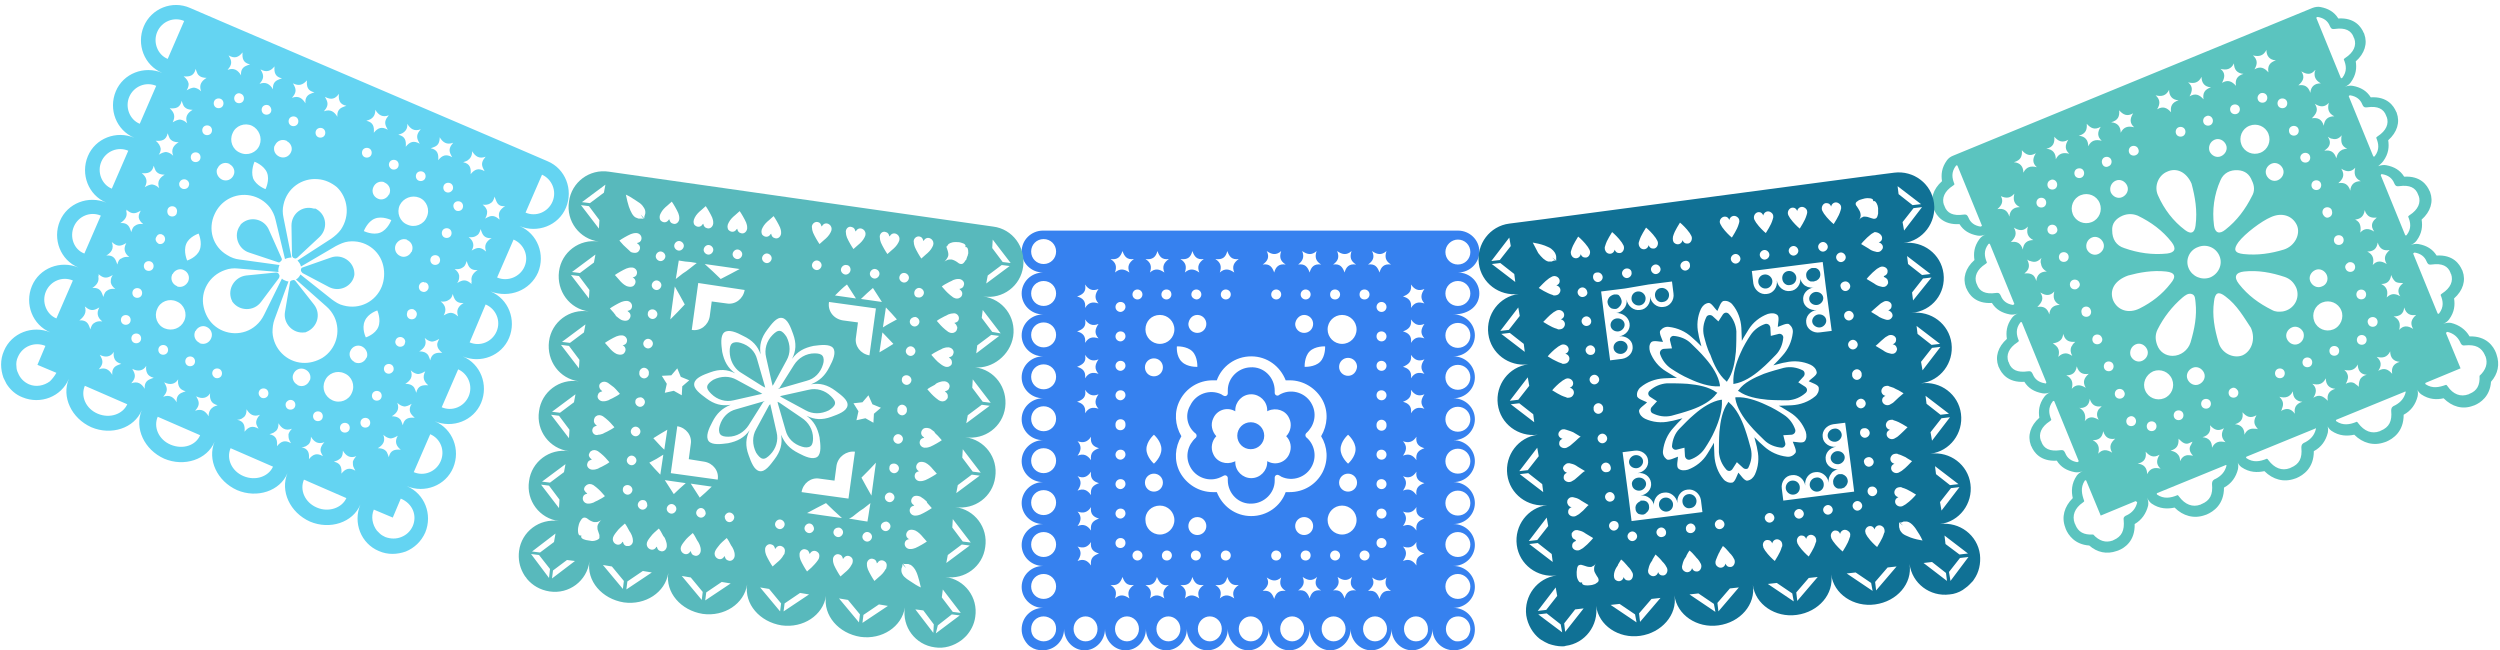
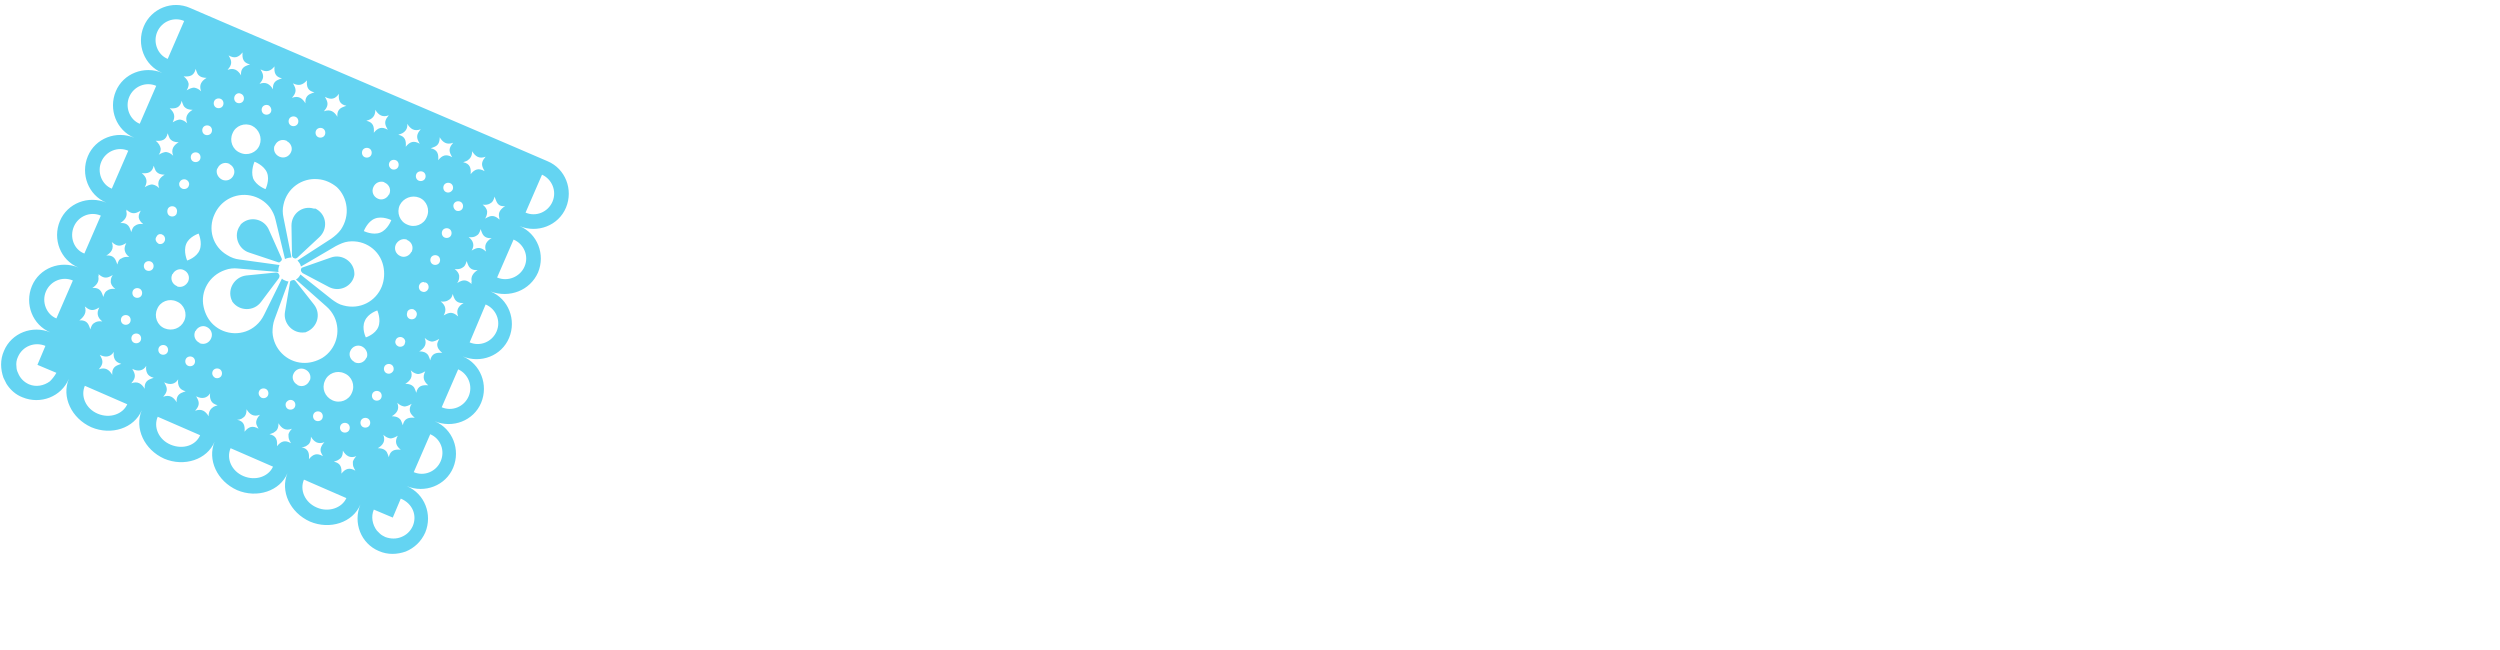
<svg xmlns="http://www.w3.org/2000/svg" fill="#000000" height="130.3" id="Illustration" preserveAspectRatio="xMidYMid meet" version="1.1" viewBox="-0.3 -1.0 500.9 130.3" width="500.9" x="0" xml:space="preserve" y="0" zoomAndPan="magnify">
  <g>
    <g id="change1_1">
      <path d="M107.5,53.6c1.5-3.6-0.1-7.8-3.7-9.3c3.6,1.5,7.8-0.1,9.3-3.7c1.5-3.6-0.1-7.8-3.7-9.3l-6.5-2.8L44.3,3.4 l-6.5-2.8C34.2-1,30,0.7,28.5,4.3c-1.5,3.6,0.1,7.8,3.7,9.3c-3.6-1.5-7.8,0.1-9.3,3.7c-1.5,3.6,0.1,7.8,3.7,9.3 c-3.6-1.5-7.8,0.1-9.3,3.7c-1.5,3.6,0.1,7.8,3.7,9.3c-3.6-1.5-7.8,0.1-9.3,3.7c-1.5,3.6,0.1,7.8,3.7,9.3c-3.6-1.5-7.8,0.1-9.3,3.7 c-1.5,3.6,0.1,7.8,3.7,9.3c-3.6-1.5-7.8,0.1-9.3,3.7c-0.8,1.8-0.7,3.7-0.1,5.4c0.2,0.4,0.4,0.8,0.6,1.2c0.1,0.1,0.1,0.2,0.2,0.3 c0.7,1,1.7,1.9,3,2.4c3.6,1.5,7.8-0.1,9.3-3.7c-1.5,3.6,0.5,7.9,4.5,9.7c4,1.7,8.6,0.2,10.1-3.4c-1.5,3.6,0.5,7.9,4.5,9.7 c4,1.7,8.6,0.2,10.1-3.4c-1.5,3.6,0.5,7.9,4.5,9.7c4,1.7,8.6,0.2,10.1-3.4c-1.5,3.6,0.5,7.9,4.5,9.7c4,1.7,8.6,0.2,10.1-3.4 c-1.5,3.6,0.1,7.8,3.7,9.3c1.8,0.8,3.7,0.7,5.4,0.1c1.7-0.7,3.1-2,3.9-3.8c1.5-3.6-0.1-7.8-3.7-9.3c3.6,1.5,7.8-0.1,9.3-3.7 c1.5-3.6-0.1-7.8-3.7-9.3c3.6,1.5,7.8-0.1,9.3-3.7c1.5-3.6-0.1-7.8-3.7-9.3c3.6,1.5,7.8-0.1,9.3-3.7c1.5-3.6-0.1-7.8-3.7-9.3 C101.8,58.8,105.9,57.2,107.5,53.6z M110.4,39.4c-0.9,2.1-3.3,3.1-5.4,2.2l3.3-7.6C110.3,34.9,111.3,37.3,110.4,39.4z M100.9,40.3 c-0.9,0.6-1.4,1.2-1.2,2.2c0,0.2,0.1,0.3,0.1,0.5c-0.7-0.6-1.3-0.9-2.1-0.6c-0.2,0.1-0.5,0.2-0.8,0.4c0.3-0.5,0.4-0.9,0.4-1.3 c0-0.1,0-0.1,0-0.2c-0.1-0.5-0.4-0.9-0.9-1.3c0.6,0.1,1.2,0,1.6-0.3c0.4-0.2,0.6-0.6,0.8-1.3c0.1,0.3,0.2,0.6,0.3,0.8 C99.4,40,99.9,40.4,100.9,40.3z M94.5,47.8c-0.1-0.5-0.4-0.9-0.9-1.3c0.6,0.1,1.2,0,1.6-0.3c0.4-0.2,0.6-0.6,0.8-1.3 c0.1,0.3,0.2,0.6,0.3,0.8c0.3,0.7,0.9,1.1,1.9,1c-1,0.6-1.6,1.4-1.1,2.7c-0.7-0.6-1.3-0.9-2.1-0.6c-0.2,0.1-0.5,0.2-0.8,0.4 C94.5,48.7,94.6,48.2,94.5,47.8z M90.4,57.9c0.1,0.3,0.2,0.6,0.3,0.8c0.3,0.7,0.9,1.1,1.9,1c-1,0.6-1.6,1.4-1.1,2.7 c-0.7-0.6-1.3-0.9-2.1-0.6c-0.2,0.1-0.5,0.2-0.8,0.4c0.3-0.6,0.4-1,0.3-1.5c-0.1-0.5-0.4-0.9-0.9-1.3c0.6,0.1,1.2,0,1.6-0.3 C90,58.9,90.3,58.5,90.4,57.9z M85.5,76.2c-1.2-0.1-2.1,0.1-2.4,1.5c-0.1-0.3-0.2-0.6-0.3-0.8c-0.1-0.3-0.3-0.5-0.6-0.7 c-0.3-0.2-0.8-0.3-1.3-0.3c1-0.6,1.6-1.4,1.1-2.7c0.4,0.4,0.8,0.6,1.2,0.7c0.3,0.1,0.6,0,0.9-0.1c0.2-0.1,0.5-0.2,0.8-0.4 C84.3,74.6,84.6,75.4,85.5,76.2z M80,89.1c-1.2-0.1-2.1,0.1-2.4,1.5c-0.1-0.3-0.2-0.6-0.3-0.8c-0.1-0.3-0.3-0.5-0.6-0.7 c-0.3-0.2-0.8-0.3-1.3-0.3c1-0.6,1.6-1.4,1.1-2.7c0.4,0.4,0.8,0.6,1.2,0.7c0.3,0.1,0.6,0,0.9-0.1c0.2-0.1,0.5-0.2,0.8-0.4 C78.7,87.5,79.1,88.4,80,89.1z M70.5,92.5c0.1,0.2,0.2,0.5,0.4,0.8c-1.2-0.7-2-0.4-2.8,0.6c0.1-1.2-0.1-2.1-1.5-2.4 c0.3-0.1,0.6-0.2,0.8-0.3c0.3-0.2,0.6-0.4,0.7-0.6c0.2-0.3,0.3-0.7,0.3-1.3c0.6,1,1.4,1.6,2.7,1.1c-0.4,0.4-0.6,0.8-0.7,1.1 C70.4,91.9,70.4,92.2,70.5,92.5z M57.6,87c0.1,0.2,0.2,0.5,0.4,0.8c-1.2-0.7-2-0.4-2.8,0.6c0.1-1.2-0.1-2.1-1.5-2.4 c0.3-0.1,0.6-0.2,0.8-0.3c0.3-0.2,0.6-0.4,0.7-0.6c0.2-0.3,0.3-0.7,0.3-1.3c0.6,1,1.4,1.6,2.7,1.1c-0.4,0.4-0.6,0.8-0.7,1.1 C57.5,86.3,57.5,86.7,57.6,87z M41.5,82.4c-0.6-1-1.4-1.6-2.7-1.1c0.6-0.7,0.9-1.3,0.6-2.1c-0.1-0.2-0.2-0.5-0.4-0.8 c0.6,0.3,1.1,0.4,1.6,0.3c0.5-0.1,0.9-0.4,1.2-0.9c-0.1,0.6,0,1.1,0.2,1.5c0.2,0.4,0.6,0.7,1.3,0.9c-0.3,0.1-0.6,0.2-0.8,0.3 C41.9,80.9,41.5,81.4,41.5,82.4z M33,76.4c-0.1-0.2-0.2-0.5-0.4-0.8c0.6,0.3,1.1,0.4,1.6,0.3c0.5-0.1,0.9-0.4,1.2-0.9 c-0.1,0.6,0,1.1,0.2,1.5c0.2,0.4,0.6,0.7,1.3,0.9c-0.3,0.1-0.6,0.2-0.8,0.3c-0.7,0.3-1.1,0.9-1,1.9c-0.6-1-1.4-1.6-2.7-1.1 C33,77.8,33.3,77.2,33,76.4z M30.5,74.7c-0.3,0.1-0.6,0.2-0.8,0.3c-0.7,0.3-1.1,0.9-1,1.9c-0.6-1-1.4-1.6-2.7-1.1 c0.6-0.7,0.9-1.3,0.6-2.1c-0.1-0.2-0.2-0.5-0.4-0.8c0.6,0.3,1.1,0.4,1.6,0.3c0.5-0.1,0.9-0.4,1.2-0.9c-0.1,0.6,0,1.1,0.2,1.5 C29.4,74.2,29.8,74.5,30.5,74.7z M22.2,74.1C22.2,74.1,22.2,74.1,22.2,74.1c-0.6-1-1.4-1.6-2.7-1.1c0.6-0.7,0.9-1.3,0.6-2.1 c-0.1-0.2-0.2-0.5-0.4-0.8c0.6,0.3,1.1,0.4,1.6,0.3c0.5-0.1,0.9-0.4,1.2-0.9c-0.1,0.6,0,1.1,0.2,1.5c0.2,0.4,0.6,0.7,1.3,0.9 c-0.3,0.1-0.6,0.2-0.8,0.3C22.5,72.5,22.1,73.1,22.2,74.1C22.2,74.1,22.2,74.1,22.2,74.1z M16.7,60.4c0.7,0.6,1.3,0.9,2.1,0.6 c0.2-0.1,0.5-0.2,0.8-0.4c-0.3,0.6-0.4,1-0.3,1.5c0.1,0.5,0.4,0.9,0.9,1.3c-0.6-0.1-1.2,0-1.6,0.3c-0.4,0.2-0.6,0.6-0.8,1.3 c-0.1-0.3-0.2-0.6-0.3-0.8c-0.3-0.7-0.9-1.1-1.9-1C16.6,62.4,17.1,61.6,16.7,60.4z M23.2,52c-0.1-0.3-0.2-0.6-0.3-0.8 c-0.3-0.7-0.9-1.1-1.9-1c1-0.6,1.6-1.4,1.1-2.7c0.7,0.6,1.3,0.9,2.1,0.6c0.2-0.1,0.5-0.2,0.8-0.4c-0.3,0.6-0.4,1-0.3,1.5 c0.1,0.5,0.4,0.9,0.9,1.3c-0.6-0.1-1.2,0-1.6,0.3C23.6,50.9,23.4,51.3,23.2,52z M28.1,33.7c1.2,0.1,2.1-0.1,2.4-1.5 c0.1,0.3,0.2,0.6,0.3,0.8c0.1,0.3,0.3,0.5,0.6,0.7c0.3,0.2,0.8,0.3,1.3,0.3c-1,0.6-1.6,1.4-1.1,2.7c-0.4-0.4-0.8-0.6-1.2-0.7 c-0.3-0.1-0.6,0-0.9,0.1c-0.2,0.1-0.5,0.2-0.8,0.4C29.4,35.3,29,34.4,28.1,33.7z M33.7,20.7c1.2,0.1,2.1-0.1,2.4-1.5 c0.1,0.3,0.2,0.6,0.3,0.8c0.1,0.3,0.3,0.5,0.6,0.7c0.3,0.2,0.8,0.3,1.3,0.3c-1,0.6-1.6,1.4-1.1,2.7c-0.4-0.4-0.8-0.6-1.2-0.7 c-0.3-0.1-0.6,0-0.9,0.1c-0.2,0.1-0.5,0.2-0.8,0.4C34.9,22.3,34.6,21.5,33.7,20.7z M35.7,35.5c0.2-0.5,0.8-0.7,1.3-0.5 c0.1,0.1,0.2,0.1,0.3,0.2c0.3,0.3,0.4,0.7,0.2,1.1c-0.2,0.5-0.8,0.7-1.3,0.5c-0.4-0.2-0.6-0.5-0.6-0.9 C35.6,35.8,35.6,35.6,35.7,35.5z M54,21.4c-0.2,0.5-0.8,0.7-1.3,0.5c-0.5-0.2-0.7-0.8-0.5-1.3c0.2-0.5,0.8-0.7,1.3-0.5 C53.9,20.3,54.2,20.9,54,21.4z M51.7,28.1c-0.6,1.5-2.4,2.2-3.9,1.5c-1.5-0.6-2.2-2.4-1.5-3.9c0.6-1.5,2.4-2.2,3.9-1.5 C51.6,24.9,52.3,26.6,51.7,28.1z M54.8,28.1c0.4-0.9,1.4-1.3,2.3-0.9c0,0,0.1,0,0.1,0.1c0.8,0.4,1.2,1.4,0.8,2.2 c-0.4,0.9-1.4,1.3-2.3,0.9c-0.9-0.4-1.3-1.3-1-2.2C54.7,28.2,54.8,28.2,54.8,28.1z M77.7,31.6c0.2-0.5,0.8-0.7,1.3-0.5 c0.5,0.2,0.7,0.8,0.5,1.3c-0.2,0.5-0.8,0.7-1.3,0.5C77.7,32.6,77.5,32.1,77.7,31.6z M76.8,35.6c0.9,0.4,1.3,1.4,0.9,2.3 c0,0,0,0.1-0.1,0.1c-0.4,0.8-1.4,1.2-2.2,0.8c-0.9-0.4-1.3-1.4-0.9-2.3c0.4-0.9,1.3-1.3,2.2-1C76.7,35.6,76.7,35.6,76.8,35.6z M84.4,33.4c0.5,0.2,0.7,0.8,0.5,1.3c-0.2,0.5-0.8,0.7-1.3,0.5c-0.5-0.2-0.7-0.8-0.5-1.3C83.3,33.4,83.9,33.2,84.4,33.4z M83.7,38.6c1.5,0.6,2.2,2.4,1.5,3.9c-0.6,1.5-2.4,2.2-3.9,1.5c-1.5-0.6-2.2-2.4-1.5-3.9C80.5,38.7,82.2,38,83.7,38.6z M83.1,62.4 c-0.2,0.5-0.8,0.7-1.3,0.5c-0.5-0.2-0.7-0.8-0.5-1.3c0,0,0,0,0,0c0,0,0,0,0-0.1c0.2-0.5,0.8-0.7,1.3-0.5 C83.1,61.3,83.4,61.8,83.1,62.4C83.1,62.4,83.1,62.4,83.1,62.4C83.1,62.4,83.1,62.4,83.1,62.4z M89.6,44.8c0.5,0.2,0.7,0.8,0.5,1.3 c-0.2,0.5-0.8,0.7-1.3,0.5c-0.5-0.2-0.7-0.8-0.5-1.3C88.5,44.8,89.1,44.6,89.6,44.8z M90.6,39.9c0.2-0.5,0.8-0.7,1.3-0.5 c0.5,0.2,0.7,0.8,0.5,1.3c-0.2,0.5-0.8,0.7-1.3,0.5C90.7,41,90.4,40.4,90.6,39.9z M87.3,50.2c0.5,0.2,0.7,0.8,0.5,1.3 C87.6,52,87,52.2,86.5,52c-0.5-0.2-0.7-0.8-0.5-1.3C86.2,50.2,86.8,50,87.3,50.2z M85,55.6c0.5,0.2,0.7,0.8,0.5,1.3 c-0.1,0.1-0.1,0.2-0.2,0.3c-0.3,0.3-0.7,0.4-1.1,0.2c-0.5-0.2-0.7-0.8-0.5-1.3c0.2-0.4,0.5-0.6,0.9-0.6 C84.7,55.6,84.8,55.6,85,55.6z M89.1,37.5c-0.5-0.2-0.7-0.8-0.5-1.3c0.2-0.5,0.8-0.7,1.3-0.5c0.5,0.2,0.7,0.8,0.5,1.3 C90.1,37.5,89.6,37.7,89.1,37.5z M81.3,47.1c0.9,0.4,1.3,1.4,0.9,2.3c0,0,0,0.1-0.1,0.1c-0.4,0.8-1.4,1.2-2.2,0.8 c-0.9-0.4-1.3-1.4-0.9-2.3c0.4-0.8,1.3-1.3,2.2-1C81.3,47.1,81.3,47.1,81.3,47.1z M74.8,79.2c-0.5-0.2-0.7-0.8-0.5-1.3 c0.2-0.5,0.8-0.7,1.3-0.5c0.5,0.2,0.7,0.8,0.5,1.3C75.9,79.2,75.3,79.4,74.8,79.2z M73.8,84.1c-0.2,0.5-0.8,0.7-1.3,0.5 c-0.5-0.2-0.7-0.8-0.5-1.3c0.2-0.5,0.8-0.7,1.3-0.5C73.8,83,74,83.6,73.8,84.1z M77.2,73.8c-0.5-0.2-0.7-0.8-0.5-1.3 c0.2-0.5,0.8-0.7,1.3-0.5c0.5,0.2,0.7,0.8,0.5,1.3C78.2,73.8,77.7,74,77.2,73.8z M62.5,82c0.2-0.5,0.8-0.7,1.3-0.5 c0.5,0.2,0.7,0.8,0.5,1.3c-0.2,0.5-0.8,0.7-1.3,0.5C62.5,83.1,62.3,82.5,62.5,82z M64.8,75.3c0.6-1.5,2.4-2.2,3.9-1.5 c1.5,0.6,2.2,2.4,1.5,3.9c-0.6,1.5-2.4,2.2-3.9,1.5C64.8,78.5,64.1,76.8,64.8,75.3z M61.7,75.3c-0.4,0.9-1.4,1.3-2.3,0.9 c0,0-0.1,0-0.1-0.1c-0.8-0.4-1.2-1.4-0.8-2.2c0.4-0.9,1.4-1.3,2.3-0.9c0.9,0.4,1.3,1.3,1,2.2C61.7,75.2,61.7,75.2,61.7,75.3z M51.6,77.4c0.2-0.5,0.8-0.7,1.3-0.5c0.5,0.2,0.7,0.8,0.5,1.3c-0.2,0.5-0.8,0.7-1.3,0.5C51.6,78.4,51.4,77.9,51.6,77.4z M58.3,79.2 c0.5,0.2,0.7,0.8,0.5,1.3c-0.2,0.5-0.8,0.7-1.3,0.5c-0.5-0.2-0.7-0.8-0.5-1.3C57.3,79.2,57.8,79,58.3,79.2z M68.4,85.6 c-0.5-0.2-0.7-0.8-0.5-1.3c0.2-0.5,0.8-0.7,1.3-0.5c0.5,0.2,0.7,0.8,0.5,1.3C69.5,85.6,68.9,85.8,68.4,85.6z M73.1,70.7 c-0.4,0.9-1.4,1.3-2.3,0.9c0,0-0.1,0-0.1-0.1c-0.8-0.4-1.2-1.4-0.8-2.2c0.4-0.9,1.4-1.3,2.3-0.9c0.8,0.4,1.3,1.3,1,2.2 C73.2,70.6,73.2,70.6,73.1,70.7z M72.8,63.3c0.6-1.5,2.5-2.1,2.5-2.1s0.8,1.8,0.2,3.3C74.9,66,73,66.6,73,66.6S72.1,64.8,72.8,63.3 z M75.9,45.6c-1.5,0.6-3.3-0.3-3.3-0.3s0.7-1.9,2.2-2.5c1.5-0.6,3.3,0.3,3.3,0.3S77.4,45,75.9,45.6z M74.1,30 c-0.2,0.5-0.8,0.7-1.3,0.5c-0.5-0.2-0.7-0.8-0.5-1.3c0.2-0.5,0.8-0.7,1.3-0.5C74.1,28.9,74.3,29.5,74.1,30z M68,45 c-0.5,0.7-1.2,1.3-1.9,1.8l-6.8,4.4c0.3,0.3,0.6,0.7,0.7,1.2l7-4.1c0.8-0.4,1.6-0.8,2.5-0.9c3.3-0.4,6.3,1.7,7,4.9 c0.3,1.4,0.2,2.8-0.3,4.1c-1.2,3-4.4,4.7-7.7,3.8c-0.9-0.2-1.6-0.7-2.3-1.2l-6.3-5c0,0,0,0,0,0c-0.2,0.4-0.5,0.8-0.9,1l6.1,5.4 c0.7,0.6,1.2,1.3,1.6,2.1c1.4,3,0.3,6.5-2.4,8.2c-1.2,0.7-2.6,1.1-4,1c-3.2-0.2-5.8-2.8-6-6.1c0-0.9,0.1-1.8,0.4-2.6l2.8-7.6 c-0.2,0-0.5-0.1-0.7-0.2c-0.2-0.1-0.5-0.2-0.6-0.4l-3.6,7.3c-0.4,0.8-0.9,1.5-1.6,2.1c-2.5,2.2-6.2,2-8.5-0.1c-1-0.9-1.7-2.2-2-3.6 c-0.7-3.1,1.1-6.3,4.3-7.4c0.8-0.3,1.7-0.4,2.6-0.3l8.1,0.7c-0.1-0.4,0-0.9,0.2-1.4c0,0,0,0,0,0l-8-1.1c-0.9-0.1-1.7-0.4-2.5-0.9 c-2.9-1.7-3.9-5.2-2.5-8.2c0.6-1.3,1.5-2.3,2.7-3c2.8-1.6,6.4-0.9,8.4,1.7c0.5,0.7,0.9,1.5,1.1,2.4l1.9,7.9 c0.4-0.2,0.9-0.3,1.3-0.3l-1.6-8c-0.2-0.9-0.2-1.8,0-2.6c0.7-3.3,3.7-5.4,6.9-5.1c1.4,0.1,2.7,0.7,3.8,1.6 C69.4,38.6,69.9,42.2,68,45z M37.4,72.3c-0.5-0.2-0.7-0.8-0.5-1.3c0.2-0.5,0.8-0.7,1.3-0.5c0.5,0.2,0.7,0.8,0.5,1.3 C38.5,72.3,37.9,72.5,37.4,72.3z M39.7,67.7c-0.9-0.4-1.3-1.4-0.9-2.3c0,0,0-0.1,0.1-0.1c0.4-0.8,1.4-1.2,2.2-0.8 c0.9,0.4,1.3,1.4,0.9,2.3c-0.4,0.9-1.3,1.3-2.2,1C39.7,67.8,39.7,67.8,39.7,67.7z M32.7,64.8c-1.5-0.6-2.2-2.4-1.5-3.9 c0.6-1.5,2.4-2.2,3.9-1.5c1.5,0.6,2.2,2.4,1.5,3.9S34.2,65.4,32.7,64.8z M33.3,69.5C33.1,70,32.5,70.2,32,70 c-0.5-0.2-0.7-0.8-0.5-1.3c0.2-0.5,0.8-0.7,1.3-0.5C33.3,68.4,33.5,69,33.3,69.5z M29.1,53.2c-0.5-0.2-0.7-0.8-0.5-1.3 c0.2-0.5,0.8-0.7,1.3-0.5c0.5,0.2,0.7,0.8,0.5,1.3C30.2,53.2,29.6,53.4,29.1,53.2z M28.1,58.1c-0.2,0.5-0.8,0.7-1.3,0.5 c-0.5-0.2-0.7-0.8-0.5-1.3c0.2-0.5,0.8-0.7,1.3-0.5C28.1,57,28.3,57.6,28.1,58.1z M33.3,40.9c0.2-0.5,0.8-0.7,1.3-0.5 c0.5,0.2,0.7,0.8,0.5,1.3c0,0,0,0,0,0c0,0,0,0,0,0.1c-0.2,0.5-0.8,0.7-1.3,0.5C33.3,42.1,33.1,41.5,33.3,40.9 C33.3,41,33.3,41,33.3,40.9C33.3,41,33.3,41,33.3,40.9z M27.4,65.9c0.5,0.2,0.7,0.8,0.5,1.3c-0.2,0.5-0.8,0.7-1.3,0.5 c-0.5-0.2-0.7-0.8-0.5-1.3C26.3,65.9,26.9,65.7,27.4,65.9z M35.1,56.3c-0.9-0.4-1.3-1.4-0.9-2.3c0,0,0-0.1,0.1-0.1 c0.4-0.8,1.4-1.2,2.2-0.8c0.9,0.4,1.3,1.4,0.9,2.3c-0.4,0.8-1.3,1.3-2.2,1C35.2,56.3,35.1,56.3,35.1,56.3z M37,47.9 c0.6-1.5,2.5-2.1,2.5-2.1s0.8,1.8,0.2,3.3c-0.6,1.5-2.5,2.1-2.5,2.1S36.4,49.4,37,47.9z M42.3,73.4c0.2-0.5,0.8-0.7,1.3-0.5 c0.5,0.2,0.7,0.8,0.5,1.3c-0.2,0.5-0.8,0.7-1.3,0.5C42.3,74.4,42.1,73.9,42.3,73.4z M50.7,31.4c0,0,1.9,0.7,2.5,2.2 c0.6,1.5-0.3,3.3-0.3,3.3s-1.9-0.7-2.5-2.2C49.9,33.1,50.7,31.4,50.7,31.4z M63,25.2c0.2-0.5,0.8-0.7,1.3-0.5 c0.5,0.2,0.7,0.8,0.5,1.3c-0.2,0.5-0.8,0.7-1.3,0.5C63,26.3,62.8,25.7,63,25.2z M58.1,24.2c-0.5-0.2-0.7-0.8-0.5-1.3 c0.2-0.5,0.8-0.7,1.3-0.5c0.5,0.2,0.7,0.8,0.5,1.3C59.2,24.2,58.6,24.4,58.1,24.2z M48,17.8c0.5,0.2,0.7,0.8,0.5,1.3 c-0.2,0.5-0.8,0.7-1.3,0.5c-0.5-0.2-0.7-0.8-0.5-1.3C46.9,17.8,47.5,17.5,48,17.8z M43.3,32.7c0.4-0.9,1.4-1.3,2.3-0.9 c0,0,0.1,0,0.1,0.1c0.8,0.4,1.2,1.4,0.8,2.2c-0.4,0.9-1.4,1.3-2.3,0.9c-0.8-0.4-1.3-1.3-1-2.2C43.3,32.8,43.3,32.7,43.3,32.7z M41.6,24.2c0.5,0.2,0.7,0.8,0.5,1.3c-0.2,0.5-0.8,0.7-1.3,0.5s-0.7-0.8-0.5-1.3C40.5,24.2,41.1,24,41.6,24.2z M42.6,19.3 c0.2-0.5,0.8-0.7,1.3-0.5s0.7,0.8,0.5,1.3c-0.2,0.5-0.8,0.7-1.3,0.5S42.4,19.8,42.6,19.3z M39.3,29.6c0.5,0.2,0.7,0.8,0.5,1.3 c-0.2,0.5-0.8,0.7-1.3,0.5c-0.5-0.2-0.7-0.8-0.5-1.3C38.2,29.6,38.8,29.4,39.3,29.6z M32.2,46c0.5,0.2,0.7,0.8,0.5,1.3 c-0.2,0.4-0.5,0.6-0.9,0.6c-0.1,0-0.2,0-0.4-0.1C31,47.5,30.7,47,31,46.5c0.1-0.1,0.1-0.2,0.2-0.3C31.4,45.9,31.9,45.8,32.2,46z M25.3,62.2c0.5,0.2,0.7,0.8,0.5,1.3C25.6,64,25,64.2,24.5,64c-0.5-0.2-0.7-0.8-0.5-1.3C24.2,62.2,24.8,62,25.3,62.2z M48.1,82.9 c0.3-0.2,0.6-0.4,0.7-0.6c0.2-0.3,0.3-0.7,0.3-1.3c0.6,1,1.4,1.6,2.7,1.1c-0.4,0.4-0.6,0.8-0.7,1.1c-0.1,0.3-0.1,0.6,0,0.9 c0.1,0.2,0.2,0.5,0.4,0.8c-1.2-0.7-2-0.4-2.8,0.6c0.1-1.2-0.1-2.1-1.5-2.4C47.6,83.1,47.9,83,48.1,82.9z M61,88.4 c0.3-0.2,0.6-0.4,0.7-0.6c0.2-0.3,0.3-0.7,0.3-1.3c0.6,1,1.4,1.6,2.7,1.1c-0.4,0.4-0.6,0.8-0.7,1.1c-0.1,0.3-0.1,0.6,0,0.9 c0.1,0.2,0.2,0.5,0.4,0.8c-1.2-0.7-2-0.4-2.8,0.6c0.1-1.2-0.1-2.1-1.5-2.4C60.5,88.6,60.8,88.5,61,88.4z M80.8,67.9 c-0.2,0.5-0.8,0.7-1.3,0.5c-0.1-0.1-0.2-0.1-0.3-0.2c-0.3-0.3-0.4-0.7-0.2-1.1c0.2-0.5,0.8-0.7,1.3-0.5c0.4,0.2,0.6,0.5,0.6,0.9 C80.9,67.6,80.8,67.7,80.8,67.9z M94.3,29.3c0.6,1,1.4,1.6,2.7,1.1c-0.6,0.7-0.9,1.3-0.6,2.1c0.1,0.2,0.2,0.5,0.4,0.8 c-1.2-0.7-2-0.4-2.8,0.6c0.1-1.2-0.1-2.1-1.5-2.4c0.3-0.1,0.6-0.2,0.8-0.3C93.9,30.8,94.3,30.3,94.3,29.3z M87.8,26.5 c0.6,1,1.4,1.6,2.7,1.1c-0.6,0.7-0.9,1.3-0.6,2.1c0.1,0.2,0.2,0.5,0.4,0.8c-1.2-0.7-2-0.4-2.8,0.6c0.1-1.2-0.1-2.1-1.5-2.4 c0.3-0.1,0.6-0.2,0.8-0.3C87.5,28.1,87.8,27.5,87.8,26.5z M81.3,23.8c0.6,1,1.4,1.6,2.7,1.1c-0.6,0.7-0.9,1.3-0.6,2.1 c0.1,0.2,0.2,0.5,0.4,0.8c-1.2-0.7-2-0.4-2.8,0.6c0.1-1.2-0.1-2.1-1.5-2.4c0.3-0.1,0.6-0.2,0.8-0.3C81,25.3,81.4,24.7,81.3,23.8z M74.9,21c0.6,1,1.4,1.6,2.7,1.1c-0.6,0.7-0.9,1.3-0.6,2.1c0.1,0.2,0.2,0.5,0.4,0.8c-1.2-0.7-2-0.4-2.8,0.6 c0.1-1.2-0.1-2.1-1.5-2.4c0.3-0.1,0.6-0.2,0.8-0.3C74.6,22.5,74.9,21.9,74.9,21z M67.6,17.8c-0.1,1.2,0.1,2.1,1.5,2.4 c-0.3,0.1-0.6,0.2-0.8,0.3c-0.7,0.3-1.1,0.9-1,1.9c-0.6-1-1.4-1.6-2.7-1.1c0.6-0.7,0.9-1.3,0.6-2.1c-0.1-0.2-0.2-0.5-0.4-0.8 C66.1,19.1,66.9,18.8,67.6,17.8z M61.2,15.1c-0.1,1.2,0.1,2.1,1.5,2.4c-0.3,0.1-0.6,0.2-0.8,0.3c-0.7,0.3-1.1,0.9-1,1.9 c-0.6-1-1.4-1.6-2.7-1.1c0.6-0.7,0.9-1.3,0.6-2.1c-0.1-0.2-0.2-0.5-0.4-0.8C59.6,16.3,60.4,16,61.2,15.1z M54.7,12.3 c-0.1,1.2,0.1,2.1,1.5,2.4c-0.3,0.1-0.6,0.2-0.8,0.3c-0.7,0.3-1.1,0.9-1,1.9c-0.6-1-1.4-1.6-2.7-1.1c0.6-0.7,0.9-1.3,0.6-2.1 c-0.1-0.2-0.2-0.5-0.4-0.8C53.1,13.6,54,13.2,54.7,12.3z M48.3,9.5c-0.1,1.2,0.1,2.1,1.5,2.4c-0.3,0.1-0.6,0.2-0.8,0.3 c-0.7,0.3-1.1,0.9-1,1.9c-0.6-1-1.4-1.6-2.7-1.1c0.6-0.7,0.9-1.3,0.6-2.1c-0.1-0.2-0.2-0.5-0.4-0.8C46.7,10.8,47.5,10.5,48.3,9.5z M31.2,5.4c0.9-2.1,3.3-3.1,5.4-2.2l-3.3,7.6C31.3,10,30.3,7.5,31.2,5.4z M36.5,14.3c1.2,0.1,2.1-0.1,2.4-1.5 c0.1,0.3,0.2,0.6,0.3,0.8c0.1,0.3,0.3,0.5,0.6,0.7c0.3,0.2,0.8,0.3,1.3,0.3c-1,0.6-1.6,1.4-1.1,2.7c-0.4-0.4-0.8-0.6-1.2-0.7 c-0.3-0.1-0.6,0-0.9,0.1c-0.2,0.1-0.5,0.2-0.8,0.4c0.3-0.5,0.4-0.9,0.4-1.3C37.4,15.2,37,14.7,36.5,14.3z M25.6,18.4 c0.9-2.1,3.3-3.1,5.4-2.2l-3.3,7.6C25.7,23,24.7,20.5,25.6,18.4z M30.9,27.2c1.2,0.1,2.1-0.1,2.4-1.5c0.1,0.3,0.2,0.6,0.3,0.8 c0.1,0.3,0.3,0.5,0.6,0.7c0.3,0.2,0.8,0.3,1.3,0.3c-1,0.6-1.6,1.4-1.1,2.7c-0.4-0.4-0.8-0.6-1.2-0.7c-0.3-0.1-0.6,0-0.9,0.1 c-0.2,0.1-0.5,0.2-0.8,0.4c0.3-0.4,0.4-0.8,0.4-1.2C31.8,28.2,31.5,27.7,30.9,27.2z M20,31.4c0.9-2.1,3.3-3.1,5.4-2.2l-3.3,7.6 C20.1,36,19.1,33.5,20,31.4z M25,41c0.7,0.6,1.3,0.9,2.1,0.6c0.2-0.1,0.5-0.2,0.8-0.4c-0.2,0.4-0.4,0.8-0.4,1.1c0,0.1,0,0.2,0,0.3 c0.1,0.5,0.4,0.9,0.9,1.3c-0.6-0.1-1.2,0-1.6,0.3c-0.4,0.2-0.6,0.6-0.8,1.3c-0.1-0.3-0.2-0.6-0.3-0.8c-0.3-0.7-0.9-1.1-1.9-1 c0.9-0.6,1.5-1.3,1.2-2.4C25.1,41.2,25,41.1,25,41z M14.5,44.4c0.9-2.1,3.3-3.1,5.4-2.2l-3.3,7.6C14.5,49,13.6,46.5,14.5,44.4z M19.4,53.9c0.7,0.6,1.3,0.9,2.1,0.6c0.2-0.1,0.5-0.2,0.8-0.4c-0.3,0.4-0.4,0.8-0.4,1.2c0,0.1,0,0.2,0,0.3c0.1,0.5,0.4,0.9,0.9,1.3 c-0.6-0.1-1.2,0-1.6,0.3c-0.4,0.2-0.6,0.6-0.8,1.3c-0.1-0.3-0.2-0.6-0.3-0.8c-0.3-0.7-0.9-1.1-1.9-1c0.9-0.6,1.4-1.3,1.2-2.3 C19.5,54.2,19.5,54,19.4,53.9z M8.9,57.4c0.9-2.1,3.3-3.1,5.4-2.2l-3.3,7.6C9,62,8,59.5,8.9,57.4z M9.7,75.4 c-1.2,0.9-2.8,1.2-4.2,0.6c-1.1-0.5-1.8-1.3-2.2-2.3C3.1,73.3,3,72.9,3,72.5c-0.1-0.7,0-1.4,0.3-2c0.9-2.1,3.3-3.1,5.5-2.2 l-1.6,3.8l3.8,1.6C10.6,74.4,10.2,74.9,9.7,75.4z M19.3,81.9c-2.4-1-3.5-3.5-2.6-5.6l8.5,3.7C24.3,82,21.7,82.9,19.3,81.9z M33.9,88.1c-2.4-1-3.5-3.5-2.6-5.6l8.5,3.7C38.9,88.3,36.3,89.1,33.9,88.1z M48.5,94.4c-2.4-1-3.5-3.5-2.6-5.6l8.5,3.7 C53.5,94.5,50.9,95.4,48.5,94.4z M63.2,100.7c-2.4-1-3.5-3.5-2.6-5.6l8.5,3.7C68.2,100.8,65.5,101.7,63.2,100.7z M82.4,104.4 c-0.5,1.1-1.3,1.8-2.3,2.2l0,0c-1,0.4-2.1,0.4-3.2,0c-0.4-0.2-0.8-0.4-1.1-0.7c-0.2-0.2-0.4-0.4-0.6-0.6c-0.9-1.2-1.2-2.8-0.6-4.2 l3.8,1.6l1.6-3.8C82.4,99.9,83.3,102.3,82.4,104.4z M88,91.4c-0.9,2.1-3.3,3.1-5.4,2.2l3.3-7.6C88,86.9,88.9,89.3,88,91.4z M82.8,82.7c-1.2-0.1-2.1,0.1-2.4,1.5c-0.1-0.3-0.2-0.6-0.3-0.8c-0.1-0.3-0.3-0.5-0.6-0.7c-0.3-0.2-0.8-0.3-1.3-0.3 c1-0.6,1.6-1.4,1.1-2.7c0.4,0.4,0.8,0.6,1.2,0.7c0.3,0.1,0.6,0,0.9-0.1c0.2-0.1,0.5-0.2,0.8-0.4c-0.3,0.4-0.4,0.8-0.4,1.2 C81.8,81.7,82.2,82.2,82.8,82.7z M93.6,78.4c-0.9,2.1-3.3,3.1-5.4,2.2l3.3-7.6C93.5,73.9,94.5,76.3,93.6,78.4z M88.3,69.7 c-1.2-0.1-2.1,0.1-2.4,1.5c-0.1-0.3-0.2-0.6-0.3-0.8c-0.1-0.3-0.3-0.5-0.6-0.7c-0.3-0.2-0.8-0.3-1.3-0.3c1-0.6,1.6-1.4,1.1-2.7 c0.4,0.4,0.8,0.6,1.2,0.7c0.3,0.1,0.6,0,0.9-0.1c0.2-0.1,0.5-0.2,0.8-0.4c-0.2,0.4-0.4,0.8-0.4,1.1C87.3,68.7,87.7,69.2,88.3,69.7z M99.2,65.4c-0.9,2.1-3.3,3.1-5.4,2.2L97,60C99.1,60.9,100.1,63.3,99.2,65.4z M94.2,55.9c-0.7-0.6-1.3-0.9-2.1-0.6 c-0.2,0.1-0.5,0.2-0.8,0.4c0.3-0.4,0.4-0.8,0.4-1.2c0-0.1,0-0.2,0-0.3c-0.1-0.5-0.4-0.9-0.9-1.3c0.6,0.1,1.2,0,1.6-0.3 c0.4-0.2,0.6-0.6,0.8-1.3c0.1,0.3,0.2,0.6,0.3,0.8c0.3,0.7,0.9,1.1,1.9,1c-0.9,0.6-1.4,1.3-1.2,2.3C94.1,55.7,94.2,55.8,94.2,55.9z M99.3,54.6l3.3-7.6c2.1,0.9,3.1,3.3,2.2,5.4C103.9,54.5,101.4,55.5,99.3,54.6z M60,53.3c0-0.1,0-0.3,0-0.4 c0.1-0.2,0.2-0.3,0.3-0.3l5.7-2c2.2-0.8,4.6,0.8,4.7,3.1c0,0.1,0,0.2,0,0.2s0,0.1,0,0.2c-0.4,2.3-3,3.5-5.1,2.4l-5.3-2.8 C60.2,53.6,60.1,53.4,60,53.3z M56.1,50.7c0.1,0.2,0.1,0.3,0,0.5c-0.1,0.1-0.2,0.2-0.3,0.3c-0.1,0.1-0.3,0.1-0.5,0l-5.7-1.9 c-2.2-0.7-3.2-3.5-1.8-5.4c0.1-0.1,0.1-0.2,0.1-0.2s0.1-0.1,0.2-0.2c1.8-1.6,4.6-0.9,5.5,1.3L56.1,50.7z M57.8,55.6 c0-0.2,0.1-0.3,0.3-0.4c0.1,0,0.3-0.1,0.4-0.1c0.2,0,0.3,0.1,0.4,0.2l3.7,4.7c1.5,1.9,0.7,4.6-1.5,5.5c-0.1,0-0.2,0.1-0.2,0.1 s-0.1,0-0.2,0c-2.3,0.3-4.3-1.8-3.9-4.1L57.8,55.6z M55.7,54.2c0,0.2,0,0.3-0.1,0.5l-3.6,4.8c-1.4,1.9-4.3,1.9-5.7,0 c-0.1-0.1-0.1-0.2-0.1-0.2s0-0.1-0.1-0.2c-0.9-2.2,0.6-4.6,2.9-4.9l6-0.6c0.2,0,0.3,0,0.5,0.2C55.6,54,55.7,54.1,55.7,54.2z M62.9,40.8c0,0,0.1,0,0.2,0.1c2.1,1.2,2.3,4,0.6,5.6l-4.4,4.1c-0.1,0.1-0.3,0.2-0.5,0.2c-0.1,0-0.1-0.1-0.2-0.1 c-0.1,0-0.1,0-0.2-0.1c-0.1-0.1-0.2-0.3-0.2-0.4l-0.1-6c0-2.4,2.2-4.1,4.5-3.4C62.8,40.8,62.9,40.8,62.9,40.8z" fill="#64d4f2" />
    </g>
    <g id="change2_1">
-       <path d="M296.1,57.8c0-2.3-1.9-4.2-4.3-4.2c2.4,0,4.3-1.9,4.3-4.2c0-2.3-1.9-4.2-4.3-4.2h-2.6h-1.7h-74.5h-1.7h-2.6 c-2.4,0-4.3,1.9-4.3,4.2c0,2.3,1.9,4.2,4.3,4.2c-2.4,0-4.3,1.9-4.3,4.2s1.9,4.2,4.3,4.2c-2.4,0-4.3,1.9-4.3,4.2s1.9,4.2,4.3,4.2 c-2.4,0-4.3,1.9-4.3,4.2c0,2.3,1.9,4.2,4.3,4.2c-2.4,0-4.3,1.9-4.3,4.2s1.9,4.2,4.3,4.2c-2.4,0-4.3,1.9-4.3,4.2s1.9,4.2,4.3,4.2 c-2.4,0-4.3,1.9-4.3,4.2c0,2.3,1.9,4.2,4.3,4.2c-2.4,0-4.3,1.9-4.3,4.2s1.9,4.2,4.3,4.2c-2.4,0-4.3,1.9-4.3,4.2s1.9,4.2,4.3,4.2 c-2.4,0-4.3,1.9-4.3,4.3c0,1.2,0.5,2.2,1.2,3c0.2,0.2,0.4,0.4,0.6,0.5c0.7,0.5,1.5,0.7,2.4,0.7c2.4,0,4.3-1.9,4.3-4.3 c0,2.4,1.9,4.3,4.1,4.3s4.1-1.9,4.1-4.3c0,2.4,1.9,4.3,4.1,4.3c2.3,0,4.1-1.9,4.1-4.3c0,2.4,1.9,4.3,4.1,4.3s4.1-1.9,4.1-4.3 c0,2.4,1.9,4.3,4.1,4.3c2.3,0,4.1-1.9,4.1-4.3c0,2.4,1.9,4.3,4.1,4.3s4.1-1.9,4.1-4.3c0,2.4,1.9,4.3,4.1,4.3c2.3,0,4.1-1.9,4.1-4.3 c0,2.4,1.9,4.3,4.1,4.3s4.1-1.9,4.1-4.3c0,2.4,1.9,4.3,4.1,4.3c2.3,0,4.1-1.9,4.1-4.3c0,2.4,1.9,4.3,4.1,4.3s4.1-1.9,4.1-4.3 c0,2.4,1.9,4.3,4.3,4.3c1.2,0,2.2-0.5,3-1.2c0.8-0.8,1.2-1.8,1.2-3c0-2.4-1.9-4.3-4.3-4.3c2.4,0,4.3-1.9,4.3-4.2s-1.9-4.2-4.3-4.2 c2.4,0,4.3-1.9,4.3-4.2s-1.9-4.2-4.3-4.2c2.4,0,4.3-1.9,4.3-4.2c0-2.3-1.9-4.2-4.3-4.2c2.4,0,4.3-1.9,4.3-4.2s-1.9-4.2-4.3-4.2 c2.4,0,4.3-1.9,4.3-4.2s-1.9-4.2-4.3-4.2c2.4,0,4.3-1.9,4.3-4.2c0-2.3-1.9-4.2-4.3-4.2c2.4,0,4.3-1.9,4.3-4.2s-1.9-4.2-4.3-4.2 C294.2,62,296.1,60.1,296.1,57.8z M282.4,56c0.7,1,1.5,1.4,2.7,0.9c-0.7,1-0.9,1.9,0,2.9c-1.2-0.4-2-0.2-2.7,0.9 c0.2-1.4-0.5-2-1.6-2.3C281.9,58,282.6,57.4,282.4,56z M282.4,63c0.7,1,1.5,1.4,2.7,0.9c-0.7,1-0.9,1.9,0,2.9 c-1.2-0.4-2-0.2-2.7,0.9c0.2-1.4-0.5-2-1.6-2.3C281.9,65,282.6,64.4,282.4,63z M282.4,70.1c0.7,1,1.5,1.4,2.7,0.9 c-0.7,1-0.9,1.9,0,2.9c-1.2-0.4-2-0.2-2.7,0.9c0.2-1.4-0.5-2-1.6-2.3C281.9,72,282.6,71.5,282.4,70.1z M282.4,77.1 c0.7,1,1.5,1.4,2.7,0.9c-0.7,1-0.9,1.9,0,2.9c-1.2-0.4-2-0.2-2.7,0.9c0.2-1.4-0.5-2-1.6-2.3C281.9,79.1,282.6,78.5,282.4,77.1z M283.5,86.5c-0.2,1.4,0.5,2,1.6,2.3c-1.1,0.4-1.8,0.9-1.6,2.4c-0.7-1-1.5-1.4-2.7-0.9c0.7-1,0.9-1.9,0-2.9 C281.9,87.8,282.8,87.6,283.5,86.5z M283.5,93.5c-0.2,1.4,0.5,2,1.6,2.3c-1.1,0.4-1.8,0.9-1.6,2.4c-0.7-1-1.5-1.4-2.7-0.9 c0.7-1,0.9-1.9,0-2.9C281.9,94.9,282.8,94.6,283.5,93.5z M283.5,100.6c-0.2,1.4,0.5,2,1.6,2.3c-1.1,0.4-1.8,0.9-1.6,2.4 c-0.7-1-1.5-1.4-2.7-0.9c0.7-1,0.9-1.9,0-2.9C281.9,101.9,282.8,101.7,283.5,100.6z M283.5,107.6c-0.2,1.4,0.5,2,1.6,2.3 c-1.1,0.4-1.8,0.9-1.6,2.4c-0.7-1-1.5-1.4-2.7-0.9c0.7-1,0.9-1.9,0-2.9C281.9,108.9,282.8,108.7,283.5,107.6z M227.6,111.3 c-0.5,0-1-0.4-1-1c0-0.5,0.4-1,1-1c0.5,0,1,0.4,1,1C228.6,110.9,228.1,111.3,227.6,111.3z M233.9,116.2c-1,0.7-1.4,1.5-0.9,2.7 c-1-0.7-1.9-0.9-2.9,0c0.4-1.2,0.2-2-0.9-2.7c1.4,0.2,2-0.5,2.3-1.6C232,115.7,232.5,116.5,233.9,116.2z M232.5,110.3 c0-0.5,0.4-1,1-1c0.5,0,1,0.4,1,1c0,0.5-0.4,1-1,1C232.9,111.3,232.5,110.9,232.5,110.3z M239.6,106.2c-1,0-1.8-0.8-1.8-1.8 c0-1,0.8-1.8,1.8-1.8s1.8,0.8,1.8,1.8C241.4,105.4,240.6,106.2,239.6,106.2z M240.3,110.3c0,0.5-0.4,1-1,1c-0.5,0-1-0.4-1-1 c0-0.5,0.4-1,1-1C239.9,109.3,240.3,109.8,240.3,110.3z M238.6,114.6c0.4,1.1,0.9,1.8,2.3,1.6c-1,0.7-1.4,1.5-0.9,2.7 c-1-0.7-1.9-0.9-2.9,0c0.4-1.2,0.2-2-0.9-2.7C237.7,116.4,238.3,115.8,238.6,114.6z M245.6,114.6c0.4,1.1,0.9,1.8,2.3,1.6 c-1,0.7-1.4,1.5-0.9,2.7c-1-0.7-1.9-0.9-2.9,0c0.4-1.2,0.2-2-0.9-2.7C244.7,116.4,245.3,115.8,245.6,114.6z M244.3,110.3 c0-0.5,0.4-1,1-1c0.5,0,1,0.4,1,1c0,0.5-0.4,1-1,1C244.7,111.3,244.3,110.9,244.3,110.3z M253.5,114.7c1,0.7,1.9,0.9,2.9,0 c-0.4,1.2-0.2,2,0.9,2.7c-1.4-0.2-2,0.5-2.3,1.6c-0.4-1.1-0.9-1.8-2.3-1.6C253.7,116.6,254.1,115.8,253.5,114.7z M254.4,110.3 c0-0.5,0.4-1,1-1c0.5,0,1,0.4,1,1c0,0.5-0.4,1-1,1C254.8,111.3,254.4,110.9,254.4,110.3z M264.4,117.3c-1.4-0.2-2,0.5-2.3,1.6 c-0.4-1.1-0.9-1.8-2.3-1.6c1-0.7,1.4-1.5,0.9-2.7c1,0.7,1.9,0.9,2.9,0C263,115.8,263.3,116.7,264.4,117.3z M260.3,110.3 c0-0.5,0.4-1,1-1s1,0.4,1,1c0,0.5-0.4,1-1,1S260.3,110.9,260.3,110.3z M261,106.2c-1,0-1.8-0.8-1.8-1.8c0-1,0.8-1.8,1.8-1.8 c1,0,1.8,0.8,1.8,1.8C262.8,105.4,262,106.2,261,106.2z M271.4,117.3c-1.4-0.2-2,0.5-2.3,1.6c-0.4-1.1-0.9-1.8-2.3-1.6 c1-0.7,1.4-1.5,0.9-2.7c1,0.7,1.9,0.9,2.9,0C270.1,115.8,270.3,116.7,271.4,117.3z M267.2,111.3c-0.5,0-1-0.4-1-1c0-0.5,0.4-1,1-1 c0.5,0,1,0.4,1,1C268.2,110.9,267.7,111.3,267.2,111.3z M269.8,74.3c-1,0-1.8-0.8-1.8-1.8c0-1,0.8-1.8,1.8-1.8c1,0,1.8,0.8,1.8,1.8 C271.5,73.5,270.8,74.3,269.8,74.3z M271.3,89c0,1.6-1.5,2.9-1.5,2.9s-1.5-1.3-1.5-2.9s1.5-2.9,1.5-2.9S271.3,87.4,271.3,89z M269.8,93.9c1,0,1.8,0.8,1.8,1.8c0,1-0.8,1.8-1.8,1.8c-1,0-1.8-0.8-1.8-1.8C268,94.7,268.8,93.9,269.8,93.9z M274.6,114.7 c1,0.7,1.9,0.9,2.9,0c-0.4,1.2-0.2,2,0.9,2.7c-1.4-0.2-2,0.5-2.3,1.6c-0.4-1.1-0.9-1.8-2.3-1.6 C274.8,116.6,275.2,115.8,274.6,114.7z M275.5,84.1c0-0.5,0.4-1,1-1c0.5,0,1,0.4,1,1c0,0,0,0,0,0.1c0,0,0,0,0,0.1c0,0.5-0.4,1-1,1 c-0.5,0-1-0.4-1-1C275.5,84.2,275.5,84.2,275.5,84.1C275.5,84.1,275.5,84.1,275.5,84.1z M276.5,65.4c0.5,0,1,0.4,1,1 c0,0.5-0.4,1-1,1c-0.5,0-1-0.4-1-1C275.5,65.8,275.9,65.4,276.5,65.4z M275.5,60.5c0-0.5,0.4-1,1-1c0.5,0,1,0.4,1,1 c0,0.5-0.4,1-1,1C275.9,61.5,275.5,61,275.5,60.5z M276.5,71.3c0.5,0,1,0.4,1,1c0,0.5-0.4,1-1,1c-0.5,0-1-0.4-1-1 C275.5,71.7,275.9,71.3,276.5,71.3z M276.5,77.2c0.5,0,1,0.4,1,1c0,0.5-0.4,1-1,1c-0.5,0-1-0.4-1-1 C275.5,77.6,275.9,77.2,276.5,77.2z M276.5,89.1c0.5,0,1,0.4,1,1c0,0.5-0.4,1-1,1c-0.5,0-1-0.4-1-1 C275.5,89.5,275.9,89.1,276.5,89.1z M276.5,95c0.5,0,1,0.4,1,1c0,0.5-0.4,1-1,1c-0.5,0-1-0.4-1-1C275.5,95.4,275.9,95,276.5,95z M276.5,100.9c0.5,0,1,0.4,1,1c0,0.5-0.4,1-1,1c-0.5,0-1-0.4-1-1C275.5,101.3,275.9,100.9,276.5,100.9z M276.5,106.8 c0.5,0,1,0.4,1,1c0,0.5-0.4,1-1,1c-0.5,0-1-0.4-1-1C275.5,107.2,275.9,106.8,276.5,106.8z M274.6,49.3c1,0.7,1.9,0.9,2.9,0 c-0.4,1.2-0.2,2,0.9,2.7c-1.4-0.2-2,0.5-2.3,1.6c-0.4-1.1-0.9-1.8-2.3-1.6C274.8,51.3,275.2,50.5,274.6,49.3z M273.1,57 c0.5,0,1,0.4,1,1c0,0.5-0.4,1-1,1s-1-0.4-1-1C272.1,57.4,272.5,57,273.1,57z M273.1,109.3c0.5,0,1,0.4,1,1c0,0.5-0.4,1-1,1 c-0.5,0-1-0.4-1-1C272.1,109.8,272.5,109.3,273.1,109.3z M267.6,49.3c1,0.7,1.9,0.9,2.9,0c-0.4,1.2-0.2,2,0.9,2.7 c-1.4-0.2-2,0.5-2.3,1.6c-0.4-1.1-0.9-1.8-2.3-1.6C267.8,51.3,268.1,50.5,267.6,49.3z M267.2,57c0.5,0,1,0.4,1,1c0,0.5-0.4,1-1,1 s-1-0.4-1-1C266.2,57.4,266.6,57,267.2,57z M268.6,62.1c1.6,0,2.9,1.3,2.9,2.9s-1.3,2.9-2.9,2.9c-1.6,0-2.9-1.3-2.9-2.9 S267,62.1,268.6,62.1z M268.6,100.3c1.6,0,2.9,1.3,2.9,2.9c0,1.6-1.3,2.9-2.9,2.9c-1.6,0-2.9-1.3-2.9-2.9 C265.7,101.6,267,100.3,268.6,100.3z M265.2,68.4c0,0,0.1,2-1,3.1c-1.1,1.1-3.1,1-3.1,1s-0.1-2,1-3.1 C263.2,68.3,265.2,68.4,265.2,68.4z M260.6,49.3c1,0.7,1.9,0.9,2.9,0c-0.4,1.2-0.2,2,0.9,2.7c-1.4-0.2-2,0.5-2.3,1.6 c-0.4-1.1-0.9-1.8-2.3-1.6C260.7,51.3,261.1,50.5,260.6,49.3z M262.3,58c0,0.5-0.4,1-1,1c-0.5,0-1-0.4-1-1c0-0.5,0.4-1,1-1 C261.8,57,262.3,57.4,262.3,58z M261,62.1c1,0,1.8,0.8,1.8,1.8c0,1-0.8,1.8-1.8,1.8c-1,0-1.8-0.8-1.8-1.8 C259.3,62.9,260.1,62.1,261,62.1z M253.5,49.3c1,0.7,1.9,0.9,2.9,0c-0.4,1.2-0.2,2,0.9,2.7c-1.4-0.2-2,0.5-2.3,1.6 c-0.4-1.1-0.9-1.8-2.3-1.6C253.7,51.3,254.1,50.5,253.5,49.3z M256.4,58c0,0.5-0.4,1-1,1c-0.5,0-1-0.4-1-1c0-0.5,0.4-1,1-1 C255.9,57,256.4,57.4,256.4,58z M245.6,49.3c0.4,1.1,0.9,1.8,2.3,1.6c-1,0.7-1.4,1.5-0.9,2.7c-1-0.7-1.9-0.9-2.9,0 c0.4-1.2,0.2-2-0.9-2.7C244.7,51.1,245.3,50.5,245.6,49.3z M246.3,58c0,0.5-0.4,1-1,1c-0.5,0-1-0.4-1-1c0-0.5,0.4-1,1-1 C245.8,57,246.3,57.4,246.3,58z M239.6,62.1c1,0,1.8,0.8,1.8,1.8c0,1-0.8,1.8-1.8,1.8s-1.8-0.8-1.8-1.8 C237.9,62.9,238.6,62.1,239.6,62.1z M238.4,58c0-0.5,0.4-1,1-1c0.5,0,1,0.4,1,1c0,0.5-0.4,1-1,1C238.8,58.9,238.4,58.5,238.4,58z M238.6,49.3c0.4,1.1,0.9,1.8,2.3,1.6c-1,0.7-1.4,1.5-0.9,2.7c-1-0.7-1.9-0.9-2.9,0c0.4-1.2,0.2-2-0.9-2.7 C237.7,51.1,238.3,50.5,238.6,49.3z M235.5,68.4c0,0,2-0.1,3.1,1c1.1,1.1,1,3.1,1,3.1s-2,0.1-3.1-1 C235.3,70.4,235.5,68.4,235.5,68.4z M236.1,79.2c1.3-2.5,3.8-4,6.6-4c0.3,0,0.5,0,0.8,0c1-2.8,3.7-4.8,6.9-4.8s5.8,2,6.9,4.8 c0.3,0,0.5,0,0.8,0c2.8,0,5.3,1.6,6.6,4c1.2,2.3,1,5-0.3,7.2c1.3,2.1,1.5,4.8,0.3,7.2c-1.3,2.5-3.8,4-6.6,4c0,0,0,0,0,0 c-0.3,0-0.5,0-0.8,0c-1,2.8-3.7,4.8-6.9,4.8s-5.8-2-6.9-4.8c-0.3,0-0.5,0-0.8,0c-2.8,0-5.3-1.6-6.6-4c-1.2-2.3-1-5,0.3-7.2 C235.1,84.2,234.9,81.5,236.1,79.2z M234.4,58c0,0.5-0.4,1-1,1c-0.5,0-1-0.4-1-1c0-0.5,0.4-1,1-1C234,57,234.4,57.4,234.4,58z M231.6,49.3c0.4,1.1,0.9,1.8,2.3,1.6c-1,0.7-1.4,1.5-0.9,2.7c-1-0.7-1.9-0.9-2.9,0c0.4-1.2,0.2-2-0.9-2.7 C230.6,51.1,231.3,50.5,231.6,49.3z M232.1,62.1c1.6,0,2.9,1.3,2.9,2.9s-1.3,2.9-2.9,2.9s-2.9-1.3-2.9-2.9S230.4,62.1,232.1,62.1z M230.9,70.8c1,0,1.8,0.8,1.8,1.8c0,1-0.8,1.8-1.8,1.8s-1.8-0.8-1.8-1.8C229.1,71.6,229.9,70.8,230.9,70.8z M232.4,89 c0,1.6-1.5,2.9-1.5,2.9s-1.5-1.3-1.5-2.9s1.5-2.9,1.5-2.9S232.4,87.4,232.4,89z M230.9,93.9c1,0,1.8,0.8,1.8,1.8 c0,1-0.8,1.8-1.8,1.8s-1.8-0.8-1.8-1.8C229.1,94.7,229.9,93.9,230.9,93.9z M232.1,100.3c1.6,0,2.9,1.3,2.9,2.9 c0,1.6-1.3,2.9-2.9,2.9s-2.9-1.3-2.9-2.9C229.1,101.6,230.4,100.3,232.1,100.3z M228.6,58c0,0.5-0.4,1-1,1c-0.5,0-1-0.4-1-1 c0-0.5,0.4-1,1-1C228.1,57,228.6,57.4,228.6,58z M224.6,49.3c0.4,1.1,0.9,1.8,2.3,1.6c-1,0.7-1.4,1.5-0.9,2.7c-1-0.7-1.9-0.9-2.9,0 c0.4-1.2,0.2-2-0.9-2.7C223.6,51.1,224.2,50.5,224.6,49.3z M225.2,84.2c0,0.5-0.4,1-1,1s-1-0.4-1-1c0,0,0,0,0-0.1c0,0,0,0,0-0.1 c0-0.5,0.4-1,1-1s1,0.4,1,1C225.2,84.1,225.2,84.1,225.2,84.2C225.2,84.2,225.2,84.2,225.2,84.2z M224.2,102.9c-0.5,0-1-0.4-1-1 c0-0.5,0.4-1,1-1s1,0.4,1,1C225.2,102.4,224.7,102.9,224.2,102.9z M225.2,107.8c0,0.5-0.4,1-1,1s-1-0.4-1-1c0-0.5,0.4-1,1-1 S225.2,107.2,225.2,107.8z M224.2,97c-0.5,0-1-0.4-1-1c0-0.5,0.4-1,1-1s1,0.4,1,1C225.2,96.5,224.7,97,224.2,97z M224.2,91.1 c-0.5,0-1-0.4-1-1c0-0.5,0.4-1,1-1s1,0.4,1,1C225.2,90.6,224.7,91.1,224.2,91.1z M224.2,79.2c-0.5,0-1-0.4-1-1c0-0.5,0.4-1,1-1 s1,0.4,1,1C225.2,78.7,224.7,79.2,224.2,79.2z M224.2,73.3c-0.5,0-1-0.4-1-1c0-0.5,0.4-1,1-1s1,0.4,1,1 C225.2,72.8,224.7,73.3,224.2,73.3z M224.2,67.4c-0.5,0-1-0.4-1-1c0-0.5,0.4-1,1-1s1,0.4,1,1C225.2,66.9,224.7,67.4,224.2,67.4z M224.2,61.5c-0.5,0-1-0.4-1-1c0-0.5,0.4-1,1-1s1,0.4,1,1C225.2,61,224.7,61.5,224.2,61.5z M224.6,114.6c0.4,1.1,0.9,1.8,2.3,1.6 c-1,0.7-1.4,1.5-0.9,2.7c-1-0.7-1.9-0.9-2.9,0c0.4-1.2,0.2-2-0.9-2.7C223.6,116.4,224.2,115.8,224.6,114.6z M217.1,56 c0.7,1,1.5,1.4,2.7,0.9c-0.7,1-0.9,1.9,0,2.9c-1.2-0.4-2-0.2-2.7,0.9c0.2-1.4-0.5-2-1.6-2.3C216.7,58,217.4,57.4,217.1,56z M217.1,63c0.7,1,1.5,1.4,2.7,0.9c-0.7,1-0.9,1.9,0,2.9c-1.2-0.4-2-0.2-2.7,0.9c0.2-1.4-0.5-2-1.6-2.3 C216.7,65,217.4,64.4,217.1,63z M217.1,70.1c0.7,1,1.5,1.4,2.7,0.9c-0.7,1-0.9,1.9,0,2.9c-1.2-0.4-2-0.2-2.7,0.9 c0.2-1.4-0.5-2-1.6-2.3C216.7,72,217.4,71.5,217.1,70.1z M217.1,77.1c0.7,1,1.5,1.4,2.7,0.9c-0.7,1-0.9,1.9,0,2.9 c-1.2-0.4-2-0.2-2.7,0.9c0.2-1.4-0.5-2-1.6-2.3C216.7,79.1,217.4,78.5,217.1,77.1z M218.3,86.5c-0.2,1.4,0.5,2,1.6,2.3 c-1.1,0.4-1.8,0.9-1.6,2.4c-0.7-1-1.5-1.4-2.7-0.9c0.7-1,0.9-1.9,0-2.9C216.7,87.8,217.6,87.6,218.3,86.5z M218.3,93.5 c-0.2,1.4,0.5,2,1.6,2.3c-1.1,0.4-1.8,0.9-1.6,2.4c-0.7-1-1.5-1.4-2.7-0.9c0.7-1,0.9-1.9,0-2.9C216.7,94.9,217.6,94.6,218.3,93.5z M218.3,100.6c-0.2,1.4,0.5,2,1.6,2.3c-1.1,0.4-1.8,0.9-1.6,2.4c-0.7-1-1.5-1.4-2.7-0.9c0.7-1,0.9-1.9,0-2.9 C216.7,101.9,217.6,101.7,218.3,100.6z M218.3,107.6c-0.2,1.4,0.5,2,1.6,2.3c-1.1,0.4-1.8,0.9-1.6,2.4c-0.7-1-1.5-1.4-2.7-0.9 c0.7-1,0.9-1.9,0-2.9C216.7,108.9,217.6,108.7,218.3,107.6z M208.8,127.5c-0.7,0-1.3-0.3-1.8-0.7c-0.5-0.5-0.7-1.1-0.7-1.8 c0-1.4,1.1-2.5,2.5-2.5c0.7,0,1.3,0.3,1.8,0.7c0.5,0.5,0.7,1.1,0.7,1.8C211.3,126.4,210.2,127.5,208.8,127.5z M208.8,119 c-1.4,0-2.5-1.1-2.5-2.5s1.1-2.5,2.5-2.5c1.4,0,2.5,1.1,2.5,2.5S210.2,119,208.8,119z M208.8,110.6c-1.4,0-2.5-1.1-2.5-2.5 c0-1.4,1.1-2.5,2.5-2.5c1.4,0,2.5,1.1,2.5,2.5C211.3,109.5,210.2,110.6,208.8,110.6z M208.8,102.2c-1.4,0-2.5-1.1-2.5-2.5 c0-1.4,1.1-2.5,2.5-2.5c1.4,0,2.5,1.1,2.5,2.5C211.3,101.1,210.2,102.2,208.8,102.2z M208.8,93.8c-1.4,0-2.5-1.1-2.5-2.5 c0-1.4,1.1-2.5,2.5-2.5c1.4,0,2.5,1.1,2.5,2.5C211.3,92.7,210.2,93.8,208.8,93.8z M208.8,85.4c-1.4,0-2.5-1.1-2.5-2.5 c0-1.4,1.1-2.5,2.5-2.5c1.4,0,2.5,1.1,2.5,2.5C211.3,84.3,210.2,85.4,208.8,85.4z M208.8,77c-1.4,0-2.5-1.1-2.5-2.5 c0-1.4,1.1-2.5,2.5-2.5c1.4,0,2.5,1.1,2.5,2.5C211.3,75.9,210.2,77,208.8,77z M208.8,68.6c-1.4,0-2.5-1.1-2.5-2.5 c0-1.4,1.1-2.5,2.5-2.5c1.4,0,2.5,1.1,2.5,2.5C211.3,67.5,210.2,68.6,208.8,68.6z M208.8,60.3c-1.4,0-2.5-1.1-2.5-2.5 s1.1-2.5,2.5-2.5c1.4,0,2.5,1.1,2.5,2.5S210.2,60.3,208.8,60.3z M208.8,51.9c-1.4,0-2.5-1.1-2.5-2.5s1.1-2.5,2.5-2.5 c1.4,0,2.5,1.1,2.5,2.5S210.2,51.9,208.8,51.9z M217.2,127.5c-1.3,0-2.4-1.1-2.4-2.5c0-1.4,1.1-2.5,2.4-2.5c1.3,0,2.4,1.1,2.4,2.5 C219.6,126.4,218.6,127.5,217.2,127.5z M225.5,127.5c-1.3,0-2.4-1.1-2.4-2.5c0-1.4,1.1-2.5,2.4-2.5c1.3,0,2.4,1.1,2.4,2.5 C227.9,126.4,226.8,127.5,225.5,127.5z M233.8,127.5c-1.3,0-2.4-1.1-2.4-2.5c0-1.4,1.1-2.5,2.4-2.5c1.3,0,2.4,1.1,2.4,2.5 C236.2,126.4,235.1,127.5,233.8,127.5z M242.1,127.5c-1.3,0-2.4-1.1-2.4-2.5c0-1.4,1.1-2.5,2.4-2.5c1.3,0,2.4,1.1,2.4,2.5 C244.5,126.4,243.4,127.5,242.1,127.5z M250.3,127.5c-1.3,0-2.4-1.1-2.4-2.5c0-1.4,1.1-2.5,2.4-2.5c1.3,0,2.4,1.1,2.4,2.5 C252.7,126.4,251.7,127.5,250.3,127.5z M258.6,127.5c-1.3,0-2.4-1.1-2.4-2.5c0-1.4,1.1-2.5,2.4-2.5c1.3,0,2.4,1.1,2.4,2.5 C261,126.4,259.9,127.5,258.6,127.5z M266.9,127.5c-1.3,0-2.4-1.1-2.4-2.5c0-1.4,1.1-2.5,2.4-2.5c1.3,0,2.4,1.1,2.4,2.5 C269.3,126.4,268.2,127.5,266.9,127.5z M275.2,127.5c-1.3,0-2.4-1.1-2.4-2.5c0-1.4,1.1-2.5,2.4-2.5c1.3,0,2.4,1.1,2.4,2.5 C277.6,126.4,276.5,127.5,275.2,127.5z M283.4,127.5c-1.3,0-2.4-1.1-2.4-2.5c0-1.4,1.1-2.5,2.4-2.5c1.3,0,2.4,1.1,2.4,2.5 C285.9,126.4,284.8,127.5,283.4,127.5z M291.8,47c1.4,0,2.5,1.1,2.5,2.5c0,1.4-1.1,2.5-2.5,2.5s-2.5-1.1-2.5-2.5 C289.3,48.1,290.5,47,291.8,47z M294.3,125c0,0.5-0.2,1-0.4,1.4c-0.1,0.1-0.2,0.3-0.3,0.4c0,0,0,0,0,0c-0.2,0.2-0.4,0.3-0.6,0.4 c-0.4,0.2-0.8,0.3-1.2,0.3c-0.3,0-0.5,0-0.7-0.1c-0.3-0.1-0.6-0.3-0.8-0.5c-0.1-0.1-0.2-0.2-0.3-0.3c-0.4-0.4-0.6-1-0.6-1.6 c0-0.7,0.3-1.3,0.7-1.8h0c0.5-0.5,1.1-0.7,1.8-0.7C293.2,122.5,294.3,123.6,294.3,125z M294.3,116.5c0,1.4-1.1,2.5-2.5,2.5 s-2.5-1.1-2.5-2.5c0-1.4,1.1-2.5,2.5-2.5S294.3,115.2,294.3,116.5z M294.3,108.1c0,1.4-1.1,2.5-2.5,2.5s-2.5-1.1-2.5-2.5 c0-1.4,1.1-2.5,2.5-2.5S294.3,106.8,294.3,108.1z M294.3,99.8c0,1.4-1.1,2.5-2.5,2.5s-2.5-1.1-2.5-2.5c0-1.4,1.1-2.5,2.5-2.5 S294.3,98.4,294.3,99.8z M294.3,91.4c0,1.4-1.1,2.5-2.5,2.5s-2.5-1.1-2.5-2.5c0-1.4,1.1-2.5,2.5-2.5S294.3,90,294.3,91.4z M294.3,83c0,1.4-1.1,2.5-2.5,2.5s-2.5-1.1-2.5-2.5c0-1.4,1.1-2.5,2.5-2.5S294.3,81.6,294.3,83z M294.3,74.6c0,1.4-1.1,2.5-2.5,2.5 s-2.5-1.1-2.5-2.5c0-1.4,1.1-2.5,2.5-2.5S294.3,73.2,294.3,74.6z M294.3,66.2c0,1.4-1.1,2.5-2.5,2.5s-2.5-1.1-2.5-2.5 c0-1.4,1.1-2.5,2.5-2.5S294.3,64.8,294.3,66.2z M291.8,60.3c-1.4,0-2.5-1.1-2.5-2.5s1.1-2.5,2.5-2.5s2.5,1.1,2.5,2.5 S293.2,60.3,291.8,60.3z M247.6,86.3c0-1.5,1.2-2.7,2.7-2.7c1.5,0,2.7,1.2,2.7,2.7c0,1.5-1.2,2.7-2.7,2.7 C248.8,89,247.6,87.8,247.6,86.3z M239.3,85.9c0.2,0.2,0.2,0.6,0,0.8c-1.6,1.4-2.2,3.7-1.2,5.7c1.1,2.3,3.9,3.3,6.2,2.2 c0.2-0.1,0.4-0.2,0.6-0.3c0.4-0.2,0.8,0.1,0.8,0.5c0,0.1,0,0.3,0,0.4c0,2.7,2.2,4.9,4.9,4.7c2.4-0.1,4.5-2.1,4.5-4.6 c0-0.2,0-0.4,0-0.6c0-0.4,0.4-0.7,0.8-0.5c0.2,0.1,0.4,0.2,0.5,0.3c2.3,1.1,5.1,0.1,6.2-2.2c1-2,0.4-4.4-1.2-5.7 c-0.2-0.2-0.2-0.6,0-0.8c1.6-1.4,2.2-3.7,1.2-5.7c-1.1-2.3-3.9-3.3-6.2-2.2c-0.2,0.1-0.4,0.2-0.5,0.3c-0.4,0.2-0.8-0.1-0.8-0.5 c0-0.1,0-0.3,0-0.4c0-2.7-2.2-4.9-4.9-4.7c-2.4,0.1-4.5,2.1-4.5,4.6c0,0.2,0,0.4,0,0.6c0,0.4-0.4,0.7-0.8,0.5 c-0.2-0.1-0.4-0.2-0.5-0.3c-2.3-1.1-5.1-0.1-6.2,2.2C237,82.2,237.6,84.6,239.3,85.9z M242.8,82.8c0.7-1.6,2.6-2.3,4.2-1.5 c0.1,0,0.1,0.1,0.2,0.1c0-0.1,0-0.1,0-0.2c0-1.7,1.4-3.2,3.2-3.2c1.7,0,3.2,1.4,3.2,3.2c0,0.1,0,0.1,0,0.2c0.1,0,0.1-0.1,0.2-0.1 c1.6-0.7,3.5-0.1,4.2,1.5c0.6,1.2,0.3,2.7-0.6,3.6c0.9,0.9,1.2,2.3,0.6,3.6c-0.7,1.6-2.6,2.3-4.2,1.5c-0.1,0-0.1-0.1-0.2-0.1 c0,0.1,0,0.1,0,0.2c0,1.7-1.4,3.2-3.2,3.2c-1.7,0-3.2-1.4-3.2-3.2c0-0.1,0-0.1,0-0.2c-0.1,0-0.1,0.1-0.2,0.1 c-1.6,0.7-3.5,0.1-4.2-1.5c-0.6-1.2-0.3-2.7,0.6-3.6C242.5,85.4,242.2,84,242.8,82.8z" fill="#3681ef" />
-     </g>
+       </g>
    <g id="change3_1">
-       <path d="M477.2,31.3c1.1-1.5,1.2-2.9,1-4.2c1.8-1.6,2.4-3.6,1.7-5.5c0-0.1-0.1-0.2-0.1-0.2c-0.5-1.2-1.8-3.1-5.1-2.9 c-0.8-1.3-2-2-3.6-2.3c-0.5-0.1-1.1,0-1.6,0.2l0,0c0.5-0.2,0.9-0.5,1.2-0.9c1.1-1.5,1.2-2.9,1-4.2c1.8-1.6,2.4-3.6,1.7-5.5 c0-0.1-0.1-0.2-0.1-0.2c-0.5-1.2-1.8-3.1-5.1-2.9c-0.8-1.3-2-2-3.6-2.3c-0.5-0.1-1.1,0-1.6,0.2l0,0l-72,29.6l0,0 c-0.5,0.2-0.9,0.5-1.2,0.9c-1.1,1.5-1.2,2.9-1,4.2c-1.8,1.6-2.4,3.6-1.7,5.5c0,0.1,0.1,0.2,0.1,0.2c0.5,1.2,1.8,3.1,5.1,2.9 c0.8,1.3,2,2,3.6,2.3c0.5,0.1,1.1,0,1.6-0.2l0,0c-0.5,0.2-0.9,0.5-1.2,0.9c-1.1,1.5-1.2,2.9-1,4.2c-1.8,1.6-2.4,3.6-1.7,5.5 c0,0.1,0.1,0.2,0.1,0.2c0.5,1.2,1.8,3.1,5.1,2.9c0.8,1.3,2,2,3.6,2.3c0.5,0.1,1.1,0,1.6-0.2l0,0c-0.5,0.2-0.9,0.5-1.2,0.9 c-1.1,1.5-1.2,2.9-1,4.2c-1.8,1.6-2.4,3.6-1.7,5.5c0,0.1,0.1,0.2,0.1,0.2c0.5,1.2,1.8,3.1,5.1,2.9c0.8,1.3,2,2,3.6,2.3 c0.5,0.1,1.1,0,1.6-0.2l0,0c-0.5,0.2-0.9,0.5-1.2,0.9c-1.1,1.5-1.2,2.9-1,4.2c-1.8,1.6-2.4,3.6-1.7,5.5c0,0.1,0.1,0.2,0.1,0.2 c0.5,1.2,1.8,3.1,5.1,2.9c0.8,1.3,2,2,3.6,2.3c0.5,0.1,1.1,0,1.6-0.2l0,0l0,0c-0.5,0.2-0.9,0.5-1.2,0.9c-1.1,1.6-1.1,3.2-0.8,4.5 c-1.7,1.7-2.3,3.8-1.5,5.9c0,0.1,0.1,0.2,0.1,0.3c0.5,1.2,1.8,3.1,4.7,3.3l0,0c1.6,1.4,3.5,1.8,5.5,1.1c0.1,0,0.2-0.1,0.3-0.1 c1.3-0.5,3.4-1.9,3.3-5.3c1.4-0.8,2.3-2.1,2.7-3.7c0.1-0.5,0-1.1-0.2-1.6l0,0l0,0c0.2,0.5,0.5,0.9,0.9,1.2c1.6,1.1,3.2,1.1,4.6,0.8 c1.7,1.7,3.9,2.3,6.1,1.5c0.1,0,0.2-0.1,0.3-0.1c1.4-0.6,3.5-2,3.5-5.4c1.5-0.8,2.4-2.1,2.8-3.7c0.1-0.6,0.1-1.1-0.2-1.6l0,0 c0.2,0.5,0.5,0.9,0.9,1.2c1.6,1.1,3.2,1.1,4.6,0.8c1.7,1.7,3.9,2.3,6.1,1.5c0.1,0,0.2-0.1,0.3-0.1c1.4-0.6,3.5-2,3.5-5.4 c1.5-0.8,2.4-2.1,2.8-3.7c0.1-0.6,0.1-1.1-0.2-1.6l0,0c0.2,0.5,0.5,0.9,0.9,1.2c1.6,1.1,3.2,1.1,4.6,0.8c1.7,1.7,3.9,2.3,6.1,1.5 c0.1,0,0.2-0.1,0.3-0.1c1.4-0.6,3.5-2,3.5-5.4c1.5-0.8,2.4-2.1,2.8-3.7c0.1-0.6,0.1-1.1-0.2-1.6l0,0l0,0c0.2,0.5,0.5,0.9,0.9,1.2 c1.6,1.1,3.2,1.1,4.5,0.8c1.7,1.7,3.8,2.3,5.9,1.5c0.1,0,0.2-0.1,0.3-0.1c1.2-0.5,3.1-1.8,3.3-4.7l0,0c1.4-1.6,1.8-3.5,1.1-5.5 c0-0.1-0.1-0.2-0.1-0.3c-0.5-1.3-1.9-3.4-5.3-3.3c-0.8-1.4-2.1-2.3-3.7-2.7c-0.5-0.1-1.1,0-1.6,0.2l0,0l0,0 c0.5-0.2,0.9-0.5,1.2-0.9c1.1-1.5,1.2-2.9,1-4.2c1.8-1.6,2.4-3.6,1.7-5.5c0-0.1-0.1-0.2-0.1-0.2c-0.5-1.2-1.8-3.1-5.1-2.9 c-0.8-1.3-2-2-3.6-2.3c-0.5-0.1-1.1,0-1.6,0.2l0,0c0.5-0.2,0.9-0.5,1.2-0.9c1.1-1.5,1.2-2.9,1-4.2c1.8-1.6,2.4-3.6,1.7-5.5 c0-0.1-0.1-0.2-0.1-0.2c-0.5-1.2-1.8-3.1-5.1-2.9c-0.8-1.3-2-2-3.6-2.3c-0.5-0.1-1.1,0-1.6,0.2l0,0C476.5,32,476.9,31.7,477.2,31.3 z M463.8,2.6c0-0.1,0.1-0.2,0.3-0.2c1.2,0.2,2,0.8,2.4,1.8c0.2,0.4,0.3,0.7,1,0.6c2.1-0.3,3.3,0.3,3.8,1.7c0,0.1,0,0.1,0.1,0.2 c0.5,1.4-0.1,2.8-1.8,3.9c-0.1,0.1-0.2,0.1-0.3,0.3c0.5,1.2,0.7,2.4-0.3,3.7c-0.1,0.1-0.2,0.1-0.3,0L463.8,2.6z M400.6,38.3 c0-0.1-0.1-0.2-0.1-0.2C400.5,38.1,400.6,38.2,400.6,38.3c1.1,0.5,1.9,0.4,2.7-0.5c-0.3,1.2-0.1,2.1,1.1,2.7c-1.2,0-2,0.6-2.1,1.9 c-0.4-1.3-1.2-1.7-2.4-1.5C400.7,40.2,401.2,39.4,400.6,38.3z M403.2,44.6c1.1,0.7,2,0.7,2.8-0.2c-0.3,1.2-0.1,2.1,1.1,2.7 c-1.2,0-2,0.6-2.1,1.9c-0.4-1.3-1.2-1.7-2.4-1.5C403.5,46.6,403.9,45.8,403.2,44.6z M406.2,52c0-0.2-0.1-0.4-0.2-0.7 c0-0.1-0.1-0.2-0.2-0.3c0.2,0.1,0.4,0.2,0.6,0.3c0,0,0,0,0.1,0c0.8,0.3,1.4,0.2,2.1-0.5c0,0,0.1-0.1,0.1-0.1c0,0.1,0,0.2-0.1,0.3 c0,0.3-0.1,0.5,0,0.7c0.1,0.7,0.4,1.3,1.2,1.7c-1.2,0-2,0.6-2.1,1.9c-0.2-0.6-0.4-1-0.7-1.2c-0.4-0.3-1-0.4-1.7-0.3 C405.9,53.3,406.3,52.8,406.2,52z M408.5,57.6c1.1,0.7,2,0.7,2.8-0.2c-0.3,1.2-0.1,2.1,1.1,2.7c-1.2,0-2,0.6-2.1,1.9 c-0.4-1.3-1.2-1.7-2.4-1.5C408.8,59.6,409.3,58.8,408.5,57.6z M412.6,67.1c0.3-0.3,0.4-0.7,0.5-1.2c0.3,1.2,1,1.6,2,1.6 c0.1,0,0.3,0,0.4,0c-0.2,0.2-0.5,0.4-0.6,0.7c-0.1,0.1-0.1,0.2-0.2,0.3c-0.2,0.5-0.2,1.1,0.2,1.8c-0.5-0.3-0.9-0.5-1.3-0.5 c-0.5,0-1,0.2-1.5,0.7c0.2-0.7,0.2-1.3-0.1-1.8c-0.2-0.3-0.5-0.6-1-0.9C411.7,67.7,412.2,67.5,412.6,67.1z M415.8,72.4 c0.4,1.3,1.2,1.7,2.4,1.5c-0.9,0.8-1.3,1.6-0.6,2.8c-1.1-0.7-2-0.7-2.8,0.2c0.3-1.2,0.1-2.1-1.1-2.7 C414.9,74.2,415.6,73.7,415.8,72.4z M417,80.7c0.8-0.2,1.3-0.7,1.4-1.8c0.4,1.3,1.2,1.7,2.4,1.5c-0.2,0.2-0.4,0.4-0.6,0.6 c-0.4,0.6-0.5,1.3,0,2.1c-0.7-0.4-1.3-0.6-1.9-0.4c-0.3,0.1-0.6,0.3-0.9,0.7c0.1-0.3,0.1-0.5,0.1-0.7c0-0.8-0.3-1.5-1.2-2 C416.6,80.8,416.8,80.7,417,80.7z M421.1,85.4c0.4,1.3,1.2,1.7,2.4,1.5c-0.9,0.8-1.3,1.6-0.6,2.8c-1.1-0.7-2-0.7-2.8,0.2 c0.3-1.2,0.1-2.1-1.1-2.7C420.2,87.2,420.9,86.7,421.1,85.4z M396.5,44.4c-1.2-0.2-2-0.8-2.4-1.8c-0.2-0.4-0.3-0.7-1-0.6 c-2.1,0.3-3.3-0.3-3.8-1.7c0-0.1,0-0.1-0.1-0.2c-0.5-1.4,0.1-2.8,1.8-3.9c0.1-0.1,0.2-0.1,0.3-0.3c-0.5-1.2-0.7-2.4,0.3-3.7 c0.1-0.1,0.2-0.1,0.3,0l4.9,12C396.8,44.3,396.6,44.4,396.5,44.4z M403,60.1c-1.2-0.2-2-0.8-2.4-1.8c-0.2-0.4-0.3-0.7-1-0.6 c-2.1,0.3-3.3-0.3-3.8-1.7c0-0.1,0-0.1-0.1-0.2c-0.5-1.4,0.1-2.8,1.8-3.9c0.1-0.1,0.2-0.1,0.3-0.3c-0.5-1.2-0.7-2.4,0.3-3.7 c0.1-0.1,0.2-0.1,0.3,0l4.9,12C403.2,60,403.1,60.1,403,60.1z M409.4,75.8c-1.2-0.2-2-0.8-2.4-1.8c-0.2-0.4-0.3-0.7-1-0.6 c-2.1,0.3-3.3-0.3-3.8-1.7c0-0.1,0-0.1-0.1-0.2c-0.5-1.4,0.1-2.8,1.8-3.9c0.1-0.1,0.2-0.1,0.3-0.3c-0.5-1.2-0.7-2.4,0.3-3.7 c0.1-0.1,0.2-0.1,0.3,0l4.9,12C409.7,75.8,409.6,75.9,409.4,75.8z M415.9,91.6c-1.2-0.2-2-0.8-2.4-1.8c-0.2-0.4-0.3-0.7-1-0.6 c-2.1,0.3-3.3-0.3-3.8-1.7c0-0.1,0-0.1-0.1-0.2c-0.5-1.4,0.1-2.8,1.8-3.9c0.1-0.1,0.2-0.1,0.3-0.3c-0.5-1.2-0.7-2.4,0.3-3.7 c0.1-0.1,0.2-0.1,0.3,0l4.9,12C416.1,91.5,416,91.6,415.9,91.6z M427.9,99.7c-0.3,1.2-1,2-2,2.5c-0.5,0.2-0.8,0.4-0.7,1 c0.2,2.1-0.4,3.3-2,4c-0.1,0-0.1,0.1-0.2,0.1c-1.4,0.5-2.7,0.1-3.9-1.2l0,0c-1.9,0.1-3-0.5-3.6-2c0-0.1,0-0.1-0.1-0.2 c-0.6-1.6,0-3.1,1.6-4.2c0.1-0.1,0.2-0.1,0.3-0.3c-0.5-1.4-0.8-2.7,0.1-4.1c0.1-0.1,0.2-0.1,0.3,0l2.9,7l7-2.9 C427.8,99.5,427.9,99.6,427.9,99.7z M451.1,10.1c1.2,0.3,2.1,0.1,2.7-1.1c0,1.2,0.6,2,1.9,2.1c-1.3,0.4-1.7,1.2-1.5,2.4 c-0.8-0.9-1.6-1.3-2.8-0.6C452,11.9,452.1,11,451.1,10.1z M475.9,70.5c1.2,0.3,2.1,0.1,2.7-1.1c0,1.2,0.6,2,1.9,2.1 c-1.3,0.4-1.7,1.2-1.5,2.4c-0.8-0.9-1.6-1.3-2.8-0.6C476.9,72.3,476.9,71.4,475.9,70.5z M465.1,41.9c-0.2-0.5,0-1.1,0.5-1.3 c0.5-0.2,1.1,0,1.3,0.5c0,0,0,0,0,0.1c0,0,0,0,0,0c0.2,0.5,0,1.1-0.5,1.3C465.9,42.8,465.4,42.5,465.1,41.9 C465.1,42,465.1,42,465.1,41.9C465.1,41.9,465.1,41.9,465.1,41.9z M458.9,24.3c0.5-0.2,1.1,0,1.3,0.5c0.2,0.5,0,1.1-0.5,1.3 c-0.5,0.2-1.1,0-1.3-0.5C458.2,25,458.4,24.5,458.9,24.3z M456.1,20.1c-0.2-0.5,0-1.1,0.5-1.3c0.5-0.2,1.1,0,1.3,0.5 c0.2,0.5,0,1.1-0.5,1.3C456.9,20.8,456.3,20.6,456.1,20.1z M461.2,29.7c0.5-0.2,1.1,0,1.3,0.5c0.2,0.5,0,1.1-0.5,1.3 c-0.5,0.2-1.1,0-1.3-0.5C460.4,30.5,460.7,29.9,461.2,29.7z M463.4,35.2c0.5-0.2,1.1,0,1.3,0.5c0.2,0.5,0,1.1-0.5,1.3 c-0.5,0.2-1.1,0-1.3-0.5C462.7,36,462.9,35.4,463.4,35.2z M467.9,46.2c0.5-0.2,1.1,0,1.3,0.5c0.2,0.5,0,1.1-0.5,1.3 c-0.5,0.2-1.1,0-1.3-0.5C467.2,47,467.4,46.4,467.9,46.2z M470.2,51.6c0.5-0.2,1.1,0,1.3,0.5c0.2,0.5,0,1.1-0.5,1.3 c-0.5,0.2-1.1,0-1.3-0.5C469.4,52.4,469.7,51.9,470.2,51.6z M472.4,57.1c0.5-0.2,1.1,0,1.3,0.5c0.2,0.5,0,1.1-0.5,1.3 c-0.5,0.2-1.1,0-1.3-0.5C471.7,57.9,471.9,57.3,472.4,57.1z M474.7,62.6c0.5-0.2,1.1,0,1.3,0.5c0.2,0.5,0,1.1-0.5,1.3 c-0.5,0.2-1.1,0-1.3-0.5C473.9,63.3,474.2,62.8,474.7,62.6z M452.6,17.7c0.5-0.2,1.1,0,1.3,0.5c0.2,0.5,0,1.1-0.5,1.3 s-1.1,0-1.3-0.5C451.9,18.5,452.1,18,452.6,17.7z M472.5,66.2c0.5-0.2,1.1,0,1.3,0.5c0.2,0.5,0,1.1-0.5,1.3c-0.5,0.2-1.1,0-1.3-0.5 C471.8,67,472,66.4,472.5,66.2z M444.6,12.8c1.2,0.3,2.1,0.1,2.7-1.1c0,1.2,0.6,2,1.9,2.1c-1.3,0.4-1.7,1.2-1.5,2.4 c-0.8-0.9-1.6-1.3-2.8-0.6C445.5,14.5,445.6,13.6,444.6,12.8z M447.1,20c0.5-0.2,1.1,0,1.3,0.5c0.2,0.5,0,1.1-0.5,1.3 s-1.1,0-1.3-0.5C446.4,20.8,446.6,20.2,447.1,20z M450.4,24.2c1.5-0.6,3.2,0.1,3.8,1.6c0.6,1.5-0.1,3.2-1.6,3.8 c-1.5,0.6-3.2-0.1-3.8-1.6C448.2,26.5,448.9,24.8,450.4,24.2z M469.7,75.9c0.4-0.7,0.6-1.4,0.3-2c-0.1-0.3-0.3-0.5-0.6-0.8 c0.3,0.1,0.6,0.1,0.9,0.1c0.7,0,1.3-0.3,1.7-1c0-0.1,0.1-0.1,0.1-0.2c0,0.1,0,0.1,0,0.2c0.1,1.1,0.6,1.8,1.8,1.9 c-0.5,0.1-0.8,0.3-1.1,0.6c-0.4,0.4-0.5,1.1-0.5,1.8c-0.2-0.2-0.4-0.4-0.6-0.5C471.3,75.6,470.6,75.4,469.7,75.9 C469.7,76,469.7,76,469.7,75.9C469.7,76,469.7,76,469.7,75.9z M466.5,69.7c-0.2-0.5,0-1.1,0.5-1.3c0.5-0.2,1.1,0,1.3,0.5 c0.2,0.5,0,1.1-0.5,1.3C467.3,70.4,466.7,70.2,466.5,69.7z M467.2,65c-1.5,0.6-3.2-0.1-3.8-1.6c-0.6-1.5,0.1-3.2,1.6-3.8 c1.5-0.6,3.2,0.1,3.8,1.6C469.4,62.6,468.7,64.4,467.2,65z M464.9,56.4c-0.9,0.4-1.9-0.1-2.3-1c-0.4-0.9,0.1-1.9,1-2.3 c0.9-0.4,1.9,0.1,2.3,1C466.3,55.1,465.8,56.1,464.9,56.4z M456.1,35.1c-0.9,0.4-1.9-0.1-2.3-1c-0.4-0.9,0.1-1.9,1-2.3 c0.9-0.4,1.9,0.1,2.3,1C457.5,33.7,457,34.7,456.1,35.1z M459.9,44.1c0.8,1.8-0.4,4.2-2.6,4.9c-2.6,0.8-5.3,1.2-8.1,0.9 c-1.8-0.2-2.1-0.9-1-2.4c1.3-1.7,4.6-4.2,6.5-5C456.9,41.5,459,42.2,459.9,44.1z M460.2,67.9c-0.9,0.4-1.9-0.1-2.3-1 c-0.4-0.9,0.1-1.9,1-2.3c0.9-0.4,1.9,0.1,2.3,1C461.5,66.5,461.1,67.5,460.2,67.9z M462.9,71.2c0.2,0.5,0,1.1-0.5,1.3 c-0.5,0.2-1.1,0-1.3-0.5c-0.2-0.5,0-1.1,0.5-1.3C462.1,70.5,462.7,70.7,462.9,71.2z M457.1,61.4c-0.8,0.1-1.5,0.1-2.2-0.3 c-2.6-1.3-4.8-2.9-6.6-5.2c-1.1-1.4-0.7-2.3,1-2.5c2.8-0.3,5.5,0.2,8.2,1.1c1.1,0.4,1.8,1.1,2.3,2.2 C460.6,58.8,459.3,61,457.1,61.4z M451.6,84.3c0.1,0.2,0.3,0.4,0.5,0.7c-0.2-0.1-0.5-0.1-0.7-0.1c-0.9-0.1-1.6,0.3-2,1.2 c0-1.2-0.6-2-1.9-2.1c1.3-0.4,1.7-1.2,1.5-2.4c0.8,0.9,1.6,1.3,2.8,0.6C451.4,82.9,451.2,83.6,451.6,84.3z M440.3,76 c-0.9,0.4-1.9-0.1-2.3-1c-0.4-0.9,0.1-1.9,1-2.3c0.9-0.4,1.9,0.1,2.3,1C441.7,74.6,441.2,75.6,440.3,76z M442.6,79.5 c0.2,0.5,0,1.1-0.5,1.3c-0.5,0.2-1.1,0-1.3-0.5c-0.2-0.5,0-1.1,0.5-1.3C441.8,78.8,442.4,79,442.6,79.5z M438.6,67.6 c-0.5,1.6-2,2.7-3.6,2.7c-1.4,0-2.6-0.8-3.1-2.2c-0.4-1.1-0.4-2.1,0.1-3.1c1.2-2.4,2.9-4.6,5-6.4c0.5-0.4,1.1-0.9,1.8-0.7 c0.8,0.2,0.7,1.1,0.8,1.7C439.9,62.3,439.4,64.9,438.6,67.6z M428.4,60.8c-2.2,1.1-4.4,0.4-5.3-1.6c-0.8-2,0.2-4,3-5 c2.2-0.6,4.9-1.1,7.6-0.8c1.8,0.2,2.1,1,0.9,2.4C432.9,58,430.8,59.6,428.4,60.8z M427.6,30.1c-0.5,0.2-1.1,0-1.3-0.5 c-0.2-0.5,0-1.1,0.5-1.3c0.5-0.2,1.1,0,1.3,0.5C428.4,29.4,428.1,29.9,427.6,30.1z M448.1,77.3c0.2,0.5,0,1.1-0.5,1.3 c-0.5,0.2-1.1,0-1.3-0.5c-0.2-0.5,0-1.1,0.5-1.3C447.3,76.5,447.8,76.8,448.1,77.3z M444.2,67.6c-0.8-2.7-1.3-5.4-0.9-8.2 c0.2-1.8,0.9-2.1,2.3-1c2.3,1.7,3.7,4.2,5.1,6.3c1,2.3,0.1,4.7-1.7,5.5C447.2,70.9,444.8,69.8,444.2,67.6z M438.2,52.7 c-0.7-1.7,0.2-3.6,1.9-4.2c1.7-0.7,3.6,0.1,4.3,1.8c0.7,1.7-0.2,3.6-1.9,4.3C440.8,55.2,438.9,54.4,438.2,52.7z M456.9,80.9 c0.4-0.9,0.3-1.6-0.5-2.4c1.2,0.3,2.1,0.1,2.7-1.1c0,1.2,0.6,2,1.9,2.1c-1.3,0.4-1.7,1.2-1.5,2.4c-0.6-0.8-1.3-1.2-2.3-0.8 c-0.2,0.1-0.3,0.1-0.5,0.3C456.8,81.2,456.9,81.1,456.9,80.9z M455.6,74.2c-0.2-0.5,0-1.1,0.5-1.3c0.5-0.2,1.1,0,1.3,0.5 c0.2,0.5,0,1.1-0.5,1.3C456.4,74.9,455.8,74.7,455.6,74.2z M438.1,15.5c1.2,0.3,2.1,0.1,2.7-1.1c0,1.2,0.6,2,1.9,2.1 c-1.3,0.4-1.7,1.2-1.5,2.4c-0.8-0.9-1.6-1.3-2.8-0.6C439,17.2,439.1,16.3,438.1,15.5z M443,22.8c0.2,0.5,0,1.1-0.5,1.3 c-0.5,0.2-1.1,0-1.3-0.5c-0.2-0.5,0-1.1,0.5-1.3C442.2,22,442.8,22.3,443,22.8z M443.4,27c0.9-0.4,1.9,0.1,2.3,1 c0.4,0.9-0.1,1.9-1,2.3c-0.9,0.4-1.9-0.1-2.3-1C442.1,28.4,442.5,27.4,443.4,27z M448.1,33.1c1.4,0.1,2.3,0.8,2.8,2.1 c0.5,1,0.6,2.1,0,3.1c-1.3,2.6-3,4.9-5.3,6.7c-1.2,1-2.1,0.7-2.3-0.8c-0.4-3.1,0-6.2,1.3-9.1C445.2,33.7,446.5,33,448.1,33.1z M435.7,25.8c-0.2-0.5,0-1.1,0.5-1.3c0.5-0.2,1.1,0,1.3,0.5c0.2,0.5,0,1.1-0.5,1.3S435.9,26.3,435.7,25.8z M431.6,18.1 c1.2,0.3,2.1,0.1,2.7-1.1c0,1.2,0.6,2,1.9,2.1c-1.3,0.4-1.7,1.2-1.5,2.4c-0.8-0.9-1.6-1.3-2.8-0.6C432.5,19.9,432.6,19,431.6,18.1z M438.8,35.8c0.7,2.6,1.2,5.4,0.8,8.4c-0.2,1.5-0.9,1.8-2.1,0.9c-2.4-1.8-4.2-4.2-5.4-6.9c-0.9-1.9,0.1-4.1,1.8-4.8 C435.8,32.5,437.8,33.5,438.8,35.8z M424.3,21.1c0.8,0.9,1.6,1.3,2.8,0.6c-0.7,1.1-0.7,2,0.2,2.8c-1.2-0.3-2.1-0.1-2.7,1.1 c0-1.2-0.6-2-1.9-2.1C424.1,23.1,424.4,22.3,424.3,21.1z M423.6,35.2c0.9-0.4,1.9,0.1,2.3,1c0.4,0.9-0.1,1.9-1,2.3 c-0.9,0.4-1.9-0.1-2.3-1C422.3,36.6,422.7,35.6,423.6,35.2z M420.9,31.8c-0.2-0.5,0-1.1,0.5-1.3c0.5-0.2,1.1,0,1.3,0.5 c0.2,0.5,0,1.1-0.5,1.3C421.7,32.6,421.1,32.4,420.9,31.8z M417.8,23.8c0.8,0.9,1.6,1.3,2.8,0.6c-0.7,1.1-0.7,2,0.2,2.8 c-1.2-0.3-2.1-0.1-2.7,1.1c0-1.2-0.6-2-1.9-2.1C417.6,25.8,417.9,25,417.8,23.8z M425,42.2c1-0.4,2-0.4,3,0c2.7,1.3,5,3,6.8,5.3 c1,1.3,0.7,2.1-0.9,2.3c-2.9,0.3-5.8-0.1-8.6-1.1c-1.6-0.5-2.4-1.8-2.4-3.5C422.8,43.8,423.6,42.8,425,42.2z M417.2,33.3 c0.2,0.5,0,1.1-0.5,1.3c-0.5,0.2-1.1,0-1.3-0.5c-0.2-0.5,0-1.1,0.5-1.3C416.5,32.6,417,32.8,417.2,33.3z M411.3,26.4 c0.8,0.9,1.6,1.3,2.8,0.6c-0.7,1.1-0.7,2,0.2,2.8c-1.2-0.3-2.1-0.1-2.7,1.1c0-1.2-0.6-2-1.9-2.1C411.1,28.5,411.4,27.6,411.3,26.4z M416.6,38.1c1.5-0.6,3.2,0.1,3.8,1.6c0.6,1.5-0.1,3.2-1.6,3.8c-1.5,0.6-3.2-0.1-3.8-1.6C414.4,40.4,415.1,38.7,416.6,38.1z M418.8,46.6c0.9-0.4,1.9,0.1,2.3,1c0.4,0.9-0.1,1.9-1,2.3c-0.9,0.4-1.9-0.1-2.3-1C417.5,48,417.9,47,418.8,46.6z M427.6,68 c0.9-0.4,1.9,0.1,2.3,1c0.4,0.9-0.1,1.9-1,2.3c-0.9,0.4-1.9-0.1-2.3-1C426.3,69.4,426.7,68.4,427.6,68z M431.1,73.4 c1.5-0.6,3.2,0.1,3.8,1.6c0.6,1.5-0.1,3.2-1.6,3.8c-1.5,0.6-3.2-0.1-3.8-1.6C428.9,75.8,429.6,74.1,431.1,73.4z M439.1,90.3 c-0.5-0.1-0.9-0.1-1.2-0.1c-0.6,0.1-1.1,0.5-1.4,1.2c0-0.5-0.1-1-0.4-1.3c-0.3-0.4-0.8-0.7-1.5-0.8c1.3-0.4,1.6-1.1,1.6-2.2 c0-0.1,0-0.1,0-0.2c0.1,0.1,0.1,0.1,0.2,0.2c0.6,0.6,1.2,1,1.9,0.7c0.2-0.1,0.4-0.2,0.7-0.3c-0.1,0.2-0.2,0.4-0.3,0.6 C438.2,88.8,438.4,89.6,439.1,90.3z M436.6,83.1c-0.5,0.2-1.1,0-1.3-0.5c-0.2-0.5,0-1.1,0.5-1.3c0.5-0.2,1.1,0,1.3,0.5 C437.3,82.3,437.1,82.9,436.6,83.1z M411.8,35.6c0.2,0.5,0,1.1-0.5,1.3c-0.5,0.2-1.1,0-1.3-0.5c-0.2-0.5,0-1.1,0.5-1.3 C411,34.8,411.6,35.1,411.8,35.6z M431.7,84c0.2,0.5,0,1.1-0.5,1.3c-0.5,0.2-1.1,0-1.3-0.5c-0.2-0.5,0-1.1,0.5-1.3 C430.9,83.3,431.5,83.5,431.7,84z M404.8,29.1c0.8,0.9,1.6,1.3,2.8,0.6c-0.7,1.1-0.7,2,0.2,2.8c-1.2-0.3-2.1-0.1-2.7,1.1 c0-1.2-0.6-2-1.9-2.1C404.6,31.1,404.9,30.3,404.8,29.1z M418.6,61.1c0.2,0.5,0,1.1-0.5,1.3s-1.1,0-1.3-0.5c0,0,0,0,0-0.1 c0,0,0,0,0,0c-0.2-0.5,0-1.1,0.5-1.3C417.8,60.3,418.4,60.5,418.6,61.1C418.6,61,418.6,61.1,418.6,61.1 C418.6,61.1,418.6,61.1,418.6,61.1z M424.8,78.8c-0.5,0.2-1.1,0-1.3-0.5c-0.2-0.5,0-1.1,0.5-1.3s1.1,0,1.3,0.5 C425.6,78,425.3,78.6,424.8,78.8z M427.6,83c0.2,0.5,0,1.1-0.5,1.3c-0.5,0.2-1.1,0-1.3-0.5c-0.2-0.5,0-1.1,0.5-1.3 C426.8,82.2,427.4,82.5,427.6,83z M422.6,73.3c-0.5,0.2-1.1,0-1.3-0.5c-0.2-0.5,0-1.1,0.5-1.3c0.5-0.2,1.1,0,1.3,0.5 C423.3,72.5,423.1,73.1,422.6,73.3z M420.3,67.9c-0.5,0.2-1.1,0-1.3-0.5c-0.2-0.5,0-1.1,0.5-1.3c0.5-0.2,1.1,0,1.3,0.5 C421.1,67.1,420.8,67.7,420.3,67.9z M415.8,56.9c-0.5,0.2-1.1,0-1.3-0.5c-0.2-0.5,0-1.1,0.5-1.3c0.5-0.2,1.1,0,1.3,0.5 C416.6,56.1,416.3,56.6,415.8,56.9z M413.6,51.4c-0.5,0.2-1.1,0-1.3-0.5c-0.2-0.5,0-1.1,0.5-1.3c0.5-0.2,1.1,0,1.3,0.5 C414.3,50.6,414.1,51.2,413.6,51.4z M411.3,45.9c-0.5,0.2-1.1,0-1.3-0.5c-0.2-0.5,0-1.1,0.5-1.3s1.1,0,1.3,0.5 C412.1,45.2,411.8,45.7,411.3,45.9z M409.1,40.5c-0.5,0.2-1.1,0-1.3-0.5c-0.2-0.5,0-1.1,0.5-1.3c0.5-0.2,1.1,0,1.3,0.5 C409.8,39.7,409.6,40.3,409.1,40.5z M429.6,89.5c0.8,0.9,1.6,1.3,2.8,0.6c-0.7,1.1-0.7,2,0.2,2.8c-1.2-0.3-2.1-0.1-2.7,1.1 c0-1.2-0.6-2-1.9-2.1C429.4,91.6,429.8,90.7,429.6,89.5z M445.8,92.3c-0.3,1.2-1,2-2.1,2.6c-0.5,0.2-0.8,0.4-0.8,1.1 c0.2,2.1-0.4,3.3-2.1,4c-0.1,0-0.1,0.1-0.2,0.1c-1.6,0.6-3.1,0-4.3-1.6c-0.1-0.1-0.1-0.2-0.3-0.3c-1.4,0.6-2.8,0.8-4.1-0.1 c-0.1-0.1-0.1-0.2,0-0.3l13.7-5.6C445.7,92.1,445.8,92.2,445.8,92.3z M445.6,87.6c-1.2-0.3-2.1-0.1-2.7,1.1c0-1.2-0.6-2-1.9-2.1 c1.3-0.4,1.7-1.2,1.5-2.4c0.8,0.9,1.6,1.3,2.8,0.6C444.7,85.8,444.7,86.7,445.6,87.6z M463.7,85c-0.3,1.2-1,2-2.1,2.6 c-0.5,0.2-0.8,0.4-0.8,1.1c0.2,2.1-0.4,3.3-2.1,4c-0.1,0-0.1,0.1-0.2,0.1c-1.6,0.6-3.1,0-4.3-1.6c-0.1-0.1-0.1-0.2-0.3-0.3 c-1.4,0.6-2.8,0.8-4.1-0.1c-0.1-0.1-0.1-0.2,0-0.3l13.7-5.6C463.7,84.7,463.7,84.8,463.7,85z M463.2,78.7c0.7-1.1,0.7-2-0.2-2.8 c1.2,0.3,2.1,0.1,2.7-1.1c0,1.2,0.6,2,1.9,2.1c-1.3,0.4-1.7,1.2-1.5,2.4C465.2,78.4,464.4,77.9,463.2,78.7z M481.7,77.6 c-0.3,1.2-1,2-2.1,2.6c-0.5,0.2-0.8,0.4-0.8,1.1c0.2,2.1-0.4,3.3-2.1,4c-0.1,0-0.1,0.1-0.2,0.1c-1.6,0.6-3.1,0-4.3-1.6 c-0.1-0.1-0.1-0.2-0.3-0.3c-1.4,0.6-2.8,0.8-4.1-0.1c-0.1-0.1-0.1-0.2,0-0.3l13.7-5.6C481.6,77.3,481.7,77.5,481.7,77.6z M460.8,13.3c1,0.6,1.8,0.7,2.5,0c0.1-0.1,0.2-0.2,0.3-0.3c0,0.1,0,0.2-0.1,0.3c-0.2,1,0.1,1.8,1.2,2.4c-1.2,0-2,0.6-2.1,1.9 c-0.4-1.3-1.2-1.7-2.4-1.5C461.1,15.3,461.6,14.5,460.8,13.3z M463.5,19.8c1.1,0.7,2,0.7,2.8-0.2c-0.3,1.2-0.1,2.1,1.1,2.7 c-1.2,0-2,0.6-2.1,1.9c-0.4-1.3-1.2-1.7-2.4-1.5C463.8,21.8,464.3,21,463.5,19.8z M466.1,28.6c0.5-0.6,0.6-1.3,0-2.2 c0.3,0.2,0.6,0.4,0.9,0.4c0.7,0.2,1.3,0,1.9-0.7c-0.1,0.3-0.1,0.6-0.1,0.9c0,0.8,0.3,1.4,1.2,1.8c-0.4,0-0.7,0.1-1,0.2 c-0.6,0.3-1,0.8-1.2,1.7c-0.4-1.3-1.2-1.7-2.4-1.5C465.8,28.9,466,28.7,466.1,28.6z M468.8,32.8c1.1,0.7,2,0.7,2.8-0.2 c-0.3,1.2-0.1,2.1,1.1,2.7c-1.2,0-2,0.6-2.1,1.9c-0.4-1.3-1.2-1.7-2.4-1.5C469.1,34.9,469.6,34.1,468.8,32.8z M471.5,43 c1.1-0.1,1.8-0.6,2-1.9c0.1,0.3,0.2,0.6,0.4,0.8c0.4,0.6,1.1,0.8,2,0.7c0,0-0.1,0.1-0.1,0.1c-0.6,0.5-1,1.1-0.8,1.9 c0.1,0.3,0.2,0.5,0.4,0.8c-1.1-0.7-2-0.7-2.8,0.2c0.1-0.5,0.1-1,0-1.4c-0.1-0.5-0.4-0.9-1-1.2c-0.1,0-0.1-0.1-0.2-0.1 C471.3,43,471.4,43,471.5,43z M476.1,47.6c0.4,1.3,1.2,1.7,2.4,1.5c-0.9,0.8-1.3,1.6-0.6,2.8c-1.1-0.7-2-0.7-2.8,0.2 c0.3-1.2,0.1-2.1-1.1-2.7C475.2,49.4,475.9,48.9,476.1,47.6z M478.8,54.1c0.2,0.6,0.5,1,0.8,1.3c0.4,0.3,0.9,0.3,1.6,0.3 c-0.7,0.6-1.1,1.2-0.9,2c0.1,0.2,0.1,0.4,0.3,0.6c0,0,0,0.1,0.1,0.1c-0.1,0-0.1-0.1-0.2-0.1c-0.1-0.1-0.3-0.1-0.4-0.2 c-0.8-0.3-1.4-0.2-2.1,0.4c0,0-0.1,0.1-0.1,0.1c0.3-1.2,0.1-2.1-1.1-2.7C477.9,55.9,478.6,55.4,478.8,54.1z M481.4,60.6 c0.4,1.3,1.2,1.7,2.4,1.5c-0.9,0.8-1.3,1.6-0.6,2.8c-1.1-0.7-2-0.7-2.8,0.2c0.3-1.2,0.1-2.1-1.1-2.7 C480.5,62.4,481.3,61.9,481.4,60.6z M490.1,65.5c1.2,0.3,2,1,2.5,2c0.2,0.5,0.4,0.8,1,0.7c2.1-0.2,3.3,0.4,4,2c0,0.1,0,0.1,0.1,0.2 c0.5,1.4,0.1,2.7-1.2,3.9l0,0c0.1,1.9-0.5,3-2,3.6c-0.1,0-0.1,0.1-0.2,0.1c-1.6,0.6-3.1,0-4.2-1.6c-0.1-0.1-0.1-0.2-0.3-0.3 c-1.4,0.5-2.7,0.8-4.1-0.1c-0.1-0.1-0.1-0.2,0-0.3l7-2.9l-2.9-7C489.8,65.6,489.9,65.5,490.1,65.5z M483.5,49.6 c1.2,0.2,2,0.8,2.4,1.8c0.2,0.4,0.3,0.7,1,0.6c2.1-0.3,3.3,0.3,3.8,1.7c0,0.1,0,0.1,0.1,0.2c0.5,1.4-0.1,2.8-1.8,3.9 c-0.1,0.1-0.2,0.1-0.3,0.3c0.5,1.2,0.7,2.4-0.3,3.7c-0.1,0.1-0.2,0.1-0.3,0l-4.9-12C483.3,49.7,483.4,49.6,483.5,49.6z M477,33.9 c1.2,0.2,2,0.8,2.4,1.8c0.2,0.4,0.3,0.7,1,0.6c2.1-0.3,3.3,0.3,3.8,1.7c0,0.1,0,0.1,0.1,0.2c0.5,1.4-0.1,2.8-1.8,3.9 c-0.1,0.1-0.2,0.1-0.3,0.3c0.5,1.2,0.7,2.4-0.3,3.7c-0.1,0.1-0.2,0.1-0.3,0l-4.9-12C476.8,33.9,476.9,33.8,477,33.9z M470.3,18.3 c0-0.1,0.1-0.2,0.3-0.2c1.2,0.2,2,0.8,2.4,1.8c0.2,0.4,0.3,0.7,1,0.6c2.1-0.3,3.3,0.3,3.8,1.7c0,0.1,0,0.1,0.1,0.2 c0.5,1.4-0.1,2.8-1.8,3.9c-0.1,0.1-0.2,0.1-0.3,0.3c0.5,1.2,0.7,2.4-0.3,3.7c-0.1,0.1-0.2,0.1-0.3,0L470.3,18.3z" fill="#5bc4bf" />
-     </g>
+       </g>
    <g id="change4_1">
-       <path d="M202.7,66.4c0.6-3.9-2.1-7.5-6-8c3.9,0.6,7.5-2.1,8-6s-2.1-7.5-6-8c0,0,0,0,0,0l-7-1l-63-9l-7-1 c-3.9-0.6-7.5,2.1-8,6c-0.6,3.9,2.1,7.5,6,8c-3.9-0.6-7.5,2.1-8,6s2.1,7.5,6,8c-3.9-0.6-7.5,2.1-8,6s2.1,7.5,6,8 c-3.9-0.6-7.5,2.1-8,6c-0.6,3.9,2.1,7.5,6,8c-3.9-0.6-7.5,2.1-8,6c-0.6,3.9,2.1,7.5,6,8c-3.9-0.6-7.5,2.1-8,6 c-0.2,1.6,0.1,3.1,0.8,4.4c0.2,0.3,0.3,0.6,0.6,0.9c0.1,0.1,0.1,0.2,0.2,0.3c1.1,1.3,2.6,2.2,4.5,2.5c3.9,0.6,7.5-2.1,8-6 c-0.6,3.9,2.5,7.5,6.9,8.2c4.3,0.6,8.3-2,8.9-5.9c-0.6,3.9,2.5,7.5,6.9,8.2c4.3,0.6,8.3-2,8.9-5.9c-0.6,3.9,2.5,7.5,6.9,8.2 c4.3,0.6,8.3-2,8.9-5.9c-0.6,3.9,2.5,7.5,6.9,8.2c4.3,0.6,8.3-2,8.9-5.9c-0.6,3.9,2.1,7.5,6,8c1.9,0.3,3.8-0.3,5.3-1.4 c0.4-0.3,0.7-0.6,1-0.9c0.9-1,1.6-2.3,1.8-3.8c0.6-3.9-2.1-7.5-6-8c3.9,0.6,7.5-2.1,8-6c0.6-3.9-2.1-7.5-6-8c3.9,0.6,7.5-2.1,8-6 c0.6-3.9-2.1-7.5-6-8c3.9,0.6,7.5-2.1,8-6s-2.1-7.5-6-8C198.5,72.9,202.1,70.2,202.7,66.4z M198.6,47l3.6,4.7l-1.6-0.2l-2.1-2.8 L198.6,47z M197.6,54.2l2.8-2.1l1.6,0.2l-4.7,3.5L197.6,54.2z M119.7,44.8l-3.6-4.7l1.6,0.2l2.1,2.8L119.7,44.8z M120.7,37.6 l-2.8,2.1l-1.6-0.2l4.7-3.5L120.7,37.6z M117.7,58.8l-3.6-4.7l1.6,0.2l2.1,2.8L117.7,58.8z M118.7,51.6l-2.8,2.1l-1.6-0.2l4.7-3.5 L118.7,51.6z M115.7,72.8l-3.6-4.7l1.6,0.2l2.1,2.8L115.7,72.8z M116.7,65.6l-2.8,2.1l-1.6-0.2l4.7-3.5L116.7,65.6z M113.7,86.8 l-3.6-4.7l1.6,0.2l2.1,2.8L113.7,86.8z M114.7,79.6l-2.8,2.1l-1.6-0.2l4.7-3.5L114.7,79.6z M111.7,100.8l-3.6-4.7l1.6,0.2l2.1,2.8 L111.7,100.8z M112.7,93.6l-2.8,2.1l-1.6-0.2l4.7-3.5L112.7,93.6z M109.7,114.8l-1.8-2.4l0,0l-1.8-2.4l0,0l1.6,0.2l1.1,1.4l1.1,1.4 L109.7,114.8z M110.7,107.6L110.7,107.6l-2.8,2.1l-1.6-0.2l0,0l4.7-3.6L110.7,107.6z M124.5,117l-4-4.8l1.8,0.3l2.4,2.9L124.5,117z M125.2,117.1l0.2-1.6l3.1-2.1l1.8,0.3L125.2,117.1z M140.3,119.2l-4-4.8l1.8,0.3l2.4,2.9L140.3,119.2z M141,119.3l0.2-1.6l3.1-2.1 l1.8,0.3L141,119.3z M156,121.5l-4-4.8l1.8,0.3l2.4,2.9L156,121.5z M156.7,121.5l0.2-1.6l3.1-2.1l1.8,0.3L156.7,121.5z M171.8,123.7l-4-4.8l1.8,0.3l2.4,2.9L171.8,123.7z M172.5,123.8l0.2-1.6l3.1-2.1l1.8,0.3L172.5,123.8z M188.4,118.7l0.2-1.6 l3.6,4.7l0,0l-1.6-0.2L188.4,118.7L188.4,118.7z M187.6,124.3l1.4-1.1l1.4-1.1l1.6,0.2l0,0l-2.4,1.8l0,0l-2.4,1.8L187.6,124.3z M190.6,103l3.6,4.7l-1.6-0.2l-2.1-2.8L190.6,103z M189.6,110.2l2.8-2.1l1.6,0.2l-4.7,3.5L189.6,110.2z M192.6,89l3.6,4.7l-1.6-0.2 l-2.1-2.8L192.6,89z M191.6,96.2l2.8-2.1l1.6,0.2l-4.7,3.5L191.6,96.2z M194.6,75l3.6,4.7l-1.6-0.2l-2.1-2.8L194.6,75z M193.6,82.2 l2.8-2.1l1.6,0.2l-4.7,3.5L193.6,82.2z M187.8,75.6c0.3-0.1,0.6-0.2,0.9-0.2c0.8-0.1,1.5,0.6,1.2,1.3c-0.1,0.4-0.4,0.6-0.9,0.7 c0.1,0,0.1,0.1,0.1,0.1c0.3,0.2,0.5,0.5,0.5,0.8c0,0.1,0,0.2,0,0.3c0,0.2-0.2,0.4-0.4,0.6c0,0,0,0,0,0c0,0,0,0,0,0 c-0.4,0.3-0.9,0.3-1.4,0c-0.4-0.3-0.8-0.6-1.1-0.9c-0.1-0.1-0.3-0.3-0.4-0.4c-0.3-0.3-0.5-0.6-0.8-0.9c0.2-0.2,0.9-0.6,1.5-0.9 C187.3,75.8,187.5,75.7,187.8,75.6z M183.8,93.4c-0.7-0.4-0.7-1.2-0.1-1.7c0.3-0.2,0.7-0.2,1.1-0.1c0.1,0,0.2,0.1,0.3,0.1 c0.6,0.3,1.1,0.8,1.5,1.3c0.3,0.3,0.5,0.6,0.8,0.9c-0.4,0.3-1.6,1-2.3,1.3c-0.3,0.1-0.6,0.2-0.9,0.2c0,0,0,0,0,0 c-0.8,0.1-1.4-0.6-1.2-1.3c0.1-0.4,0.4-0.6,0.9-0.7C183.8,93.5,183.8,93.4,183.8,93.4z M181.8,107c-0.7-0.4-0.7-1.2-0.1-1.7 c0.3-0.2,0.7-0.2,1.1-0.1c0.1,0,0.2,0.1,0.3,0.1c0.6,0.3,1.1,0.8,1.5,1.3c0.3,0.3,0.5,0.6,0.8,0.9c-0.4,0.3-1.6,1-2.3,1.3 c-0.3,0.1-0.6,0.2-0.9,0.2c0,0,0,0,0,0c-0.8,0.1-1.4-0.6-1.2-1.3c0.1-0.4,0.4-0.6,0.9-0.7C181.9,107.1,181.9,107.1,181.8,107z M185.6,99.9c0.3,0.3,0.5,0.6,0.8,0.9c-0.4,0.3-1.6,1-2.3,1.3c-0.3,0.1-0.6,0.2-0.9,0.2c0,0,0,0,0,0c-0.8,0.1-1.4-0.6-1.2-1.3 c0.1-0.4,0.4-0.6,0.9-0.7c-0.1,0-0.1-0.1-0.1-0.1c-0.7-0.4-0.7-1.2-0.1-1.7c0.3-0.2,0.7-0.2,1.1-0.1c0.1,0,0.2,0.1,0.3,0.1 c0.5,0.3,0.9,0.6,1.3,1C185.4,99.7,185.5,99.8,185.6,99.9z M187.6,86.3c0.3,0.3,0.5,0.6,0.8,0.9c-0.4,0.3-1.6,1-2.3,1.3 c-0.3,0.1-0.6,0.2-0.9,0.2c0,0,0,0,0,0c-0.8,0.1-1.4-0.6-1.2-1.3c0.1-0.4,0.4-0.6,0.9-0.7c-0.1,0-0.1-0.1-0.1-0.1 c-0.7-0.4-0.7-1.2-0.1-1.7c0.3-0.2,0.7-0.2,1.1-0.1c0.1,0,0.2,0.1,0.3,0.1c0.3,0.2,0.5,0.4,0.8,0.6C187,85.8,187.3,86,187.6,86.3z M190.1,72.3c-0.4,0.3-0.9,0.3-1.4,0c-0.4-0.2-0.7-0.5-1.1-0.8c0,0-0.1-0.1-0.1-0.1c-0.1-0.1-0.3-0.3-0.4-0.4 c-0.3-0.3-0.5-0.6-0.8-0.9c0.2-0.2,0.9-0.6,1.5-0.9c0.3-0.1,0.6-0.3,0.8-0.4c0.3-0.1,0.6-0.2,0.9-0.2c0.8-0.1,1.5,0.6,1.2,1.3 c-0.1,0.4-0.4,0.6-0.9,0.7c0.1,0,0.1,0.1,0.1,0.1c0.5,0.3,0.6,0.8,0.5,1.2C190.4,72,190.3,72.1,190.1,72.3z M191.8,63 c-0.1,0.4-0.4,0.6-0.9,0.7c0.1,0,0.1,0.1,0.1,0.1c0.2,0.1,0.3,0.3,0.4,0.5c0,0.1,0,0.1,0.1,0.2c0,0.2,0,0.4-0.1,0.6 c0,0.1-0.1,0.1-0.1,0.2c-0.1,0.1-0.1,0.1-0.2,0.2c-0.4,0.3-0.9,0.3-1.4,0c-0.4-0.3-0.8-0.6-1.1-0.9c-0.1-0.1-0.3-0.3-0.4-0.4 c-0.3-0.3-0.5-0.6-0.8-0.9c0.2-0.2,0.9-0.6,1.5-0.9c0.3-0.1,0.6-0.3,0.8-0.4c0.3-0.1,0.6-0.2,0.9-0.2C191.3,61.6,192,62.3,191.8,63 z M192.1,58.6c-0.4,0.3-0.9,0.3-1.4,0c-0.4-0.3-0.8-0.6-1.1-0.9c-0.1-0.1-0.3-0.3-0.4-0.4c-0.3-0.3-0.5-0.6-0.8-0.9 c0.2-0.2,0.9-0.6,1.5-0.9c0.3-0.1,0.6-0.3,0.8-0.4c0.3-0.1,0.6-0.2,0.9-0.2c0.8-0.1,1.5,0.6,1.2,1.3c-0.1,0.4-0.4,0.6-0.9,0.7 c0.1,0,0.1,0.1,0.1,0.1c0.3,0.2,0.5,0.5,0.5,0.8C192.5,58.1,192.4,58.4,192.1,58.6z M189.6,48.1c0.1-0.2,0.3-0.3,0.5-0.4 c0.2-0.1,0.6-0.2,1-0.2c0.4,0,0.8,0,1.1,0.1c0.8,0.2,1.1,0.5,0.9,0.9l0,0l0.1,0c0.4,0,0.5,0.5,0.5,1.1c0,0.2,0,0.3-0.1,0.5 c0,0.1,0,0.2-0.1,0.3c-0.1,0.2-0.1,0.4-0.2,0.6c0,0.1,0,0.1-0.1,0.1c-0.1,0.1-0.1,0.2-0.2,0.3c-0.2,0.3-0.4,0.5-0.7,0.5 c-0.2,0-0.5-0.1-0.7-0.3c-0.4-0.3-0.8-0.5-1.2-0.6c-0.1,0-0.3,0-0.5,0c-0.3,0-0.6,0.2-1,0.4c0,0,0,0,0,0c0.2-0.1,0.5-0.5,0.7-0.9 c0.2-0.4,0.1-0.8,0-1.2c-0.1-0.3-0.2-0.6-0.3-0.9C189.5,48.4,189.5,48.2,189.6,48.1z M177.1,113.1c-0.3,0.6-0.8,1.1-1.3,1.5 c-0.3,0.3-0.6,0.5-0.9,0.8c-0.3-0.4-1-1.6-1.3-2.3c-0.1-0.3-0.2-0.6-0.2-0.9c0,0,0-0.1,0-0.1c-0.1-0.7,0.6-1.4,1.3-1.1 c0.4,0.1,0.6,0.4,0.7,0.9c0-0.1,0.1-0.1,0.1-0.1c0.4-0.7,1.2-0.7,1.7-0.1c0.2,0.3,0.2,0.6,0.1,1C177.3,112.9,177.2,113,177.1,113.1 z M170.3,112.2c-0.3,0.6-0.8,1.1-1.3,1.5c-0.3,0.3-0.6,0.5-0.9,0.8c-0.3-0.4-1-1.6-1.3-2.3c-0.1-0.3-0.2-0.6-0.2-0.9 c0,0,0-0.1,0-0.1c-0.1-0.7,0.6-1.4,1.3-1.1c0.4,0.1,0.6,0.4,0.7,0.9c0-0.1,0.1-0.1,0.1-0.1c0.4-0.7,1.2-0.7,1.7-0.1 c0.2,0.3,0.2,0.6,0.1,1C170.5,111.9,170.4,112,170.3,112.2z M156.7,110.2c-0.3,0.6-0.8,1.1-1.3,1.5c-0.3,0.3-0.6,0.5-0.9,0.8 c-0.3-0.4-1-1.6-1.3-2.3c-0.1-0.3-0.2-0.6-0.2-0.9c0,0,0-0.1,0-0.1c-0.1-0.7,0.6-1.4,1.3-1.1c0.4,0.1,0.6,0.4,0.7,0.9 c0-0.1,0.1-0.1,0.1-0.1c0.4-0.7,1.2-0.7,1.7-0.1c0.2,0.3,0.2,0.6,0.1,1C156.9,110,156.8,110.1,156.7,110.2z M155,103.9 c0.1-0.5,0.6-0.9,1.1-0.8c0.5,0.1,0.9,0.6,0.8,1.1s-0.6,0.9-1.1,0.8C155.3,104.9,154.9,104.4,155,103.9z M171.3,101.9 c0.5-0.4,0.9-0.7,1.4-1c0,0,0,0,0,0c0,0,0,0,0,0c0.5-0.4,0.9-0.7,1.4-1.1l-0.2,1.2l-0.2,1.3l-0.2,1.2l-1.3-0.2l-1.2-0.2l-1.2-0.2 C170.4,102.7,170.8,102.3,171.3,101.9z M172.3,94.7c1-1,2-2,2.9-3c-0.3,2.2-0.6,4.5-0.9,6.6C173.6,97.1,172.9,95.8,172.3,94.7z M173.6,105.6c0.5,0.1,0.9,0.6,0.8,1.1s-0.6,0.9-1.1,0.8c-0.5-0.1-0.9-0.6-0.8-1.1S173.1,105.5,173.6,105.6z M178.7,67.9 c-0.9,0.6-1.8,1.1-2.8,1.7c0.2-1.3,0.4-2.7,0.6-4C177.2,66.3,178,67.2,178.7,67.9z M176.6,64.6c0.2-1.3,0.4-2.7,0.6-4 c0.8,0.8,1.5,1.6,2.2,2.4C178.5,63.5,177.5,64,176.6,64.6z M174.5,80l1.7,0.7l-1.4,1.2l-0.1,1.8l-1.6-0.9l-1.8,0.4l0.4-1.8l-1-1.6 l1.8-0.2l1.2-1.4L174.5,80z M171,89.5l-1.3,9.4l-9.4-1.3c0.3-1.8,1.9-3,3.6-2.7l3,0.4l0.4-3C167.6,90.5,169.3,89.3,171,89.5z M161.4,101.8c1.3-0.7,2.6-1.4,3.8-2c1,1,2.1,2,3.2,3C166,102.5,163.6,102.1,161.4,101.8z M162.8,105c-0.1,0.5-0.6,0.9-1.1,0.8 c-0.5-0.1-0.9-0.6-0.8-1.1c0.1-0.5,0.6-0.9,1.1-0.8C162.5,104,162.8,104.5,162.8,105z M162.3,112.7c-0.3,0.3-0.6,0.5-0.9,0.8 c-0.3-0.4-1-1.6-1.3-2.3c-0.1-0.3-0.2-0.6-0.2-0.9c0,0,0-0.1,0-0.1c-0.1-0.7,0.6-1.4,1.3-1.1c0.4,0.1,0.6,0.4,0.7,0.9 c0-0.1,0.1-0.1,0.1-0.1c0.4-0.7,1.2-0.7,1.7-0.1c0.2,0.3,0.2,0.6,0.1,1c0,0.1-0.1,0.2-0.2,0.4C163.2,111.8,162.7,112.3,162.3,112.7 z M167.8,104.7c0.5,0.1,0.9,0.6,0.8,1.1s-0.6,0.9-1.1,0.8c-0.5-0.1-0.9-0.6-0.8-1.1S167.2,104.7,167.8,104.7z M179.5,80.9 c0.1-0.5,0.6-0.9,1.1-0.8c0.5,0.1,0.9,0.6,0.8,1.1c0,0,0,0,0,0.1c0,0,0,0,0,0.1c-0.1,0.5-0.6,0.9-1.1,0.8c-0.5-0.1-0.9-0.6-0.8-1.1 C179.5,81,179.5,81,179.5,80.9C179.5,80.9,179.5,80.9,179.5,80.9z M183.1,62.5c0.5,0.1,0.9,0.6,0.8,1.1c-0.1,0.5-0.6,0.9-1.1,0.8 c-0.5-0.1-0.9-0.6-0.8-1.1S182.6,62.5,183.1,62.5z M182.9,57.5c0.1-0.5,0.6-0.9,1.1-0.8c0.5,0.1,0.9,0.6,0.8,1.1s-0.6,0.9-1.1,0.8 C183.1,58.6,182.8,58.1,182.9,57.5z M182.3,68.4c0.5,0.1,0.9,0.6,0.8,1.1c-0.1,0.5-0.6,0.9-1.1,0.8c-0.5-0.1-0.9-0.6-0.8-1.1 C181.3,68.7,181.8,68.3,182.3,68.4z M181.5,74.2c0.5,0.1,0.9,0.6,0.8,1.1c-0.1,0.5-0.6,0.9-1.1,0.8c-0.5-0.1-0.9-0.6-0.8-1.1 C180.4,74.5,180.9,74.1,181.5,74.2z M179.8,86c0.5,0.1,0.9,0.6,0.8,1.1c-0.1,0.5-0.6,0.9-1.1,0.8c-0.5-0.1-0.9-0.6-0.8-1.1 C178.8,86.3,179.3,85.9,179.8,86z M179,91.9c0.5,0.1,0.9,0.6,0.8,1.1c-0.1,0.5-0.6,0.9-1.1,0.8c-0.5-0.1-0.9-0.6-0.8-1.1 C177.9,92.1,178.4,91.8,179,91.9z M178.1,97.7c0.5,0.1,0.9,0.6,0.8,1.1c-0.1,0.5-0.6,0.9-1.1,0.8c-0.5-0.1-0.9-0.6-0.8-1.1 C177.1,98,177.6,97.6,178.1,97.7z M177.3,103.5c0.5,0.1,0.9,0.6,0.8,1.1c-0.1,0.5-0.6,0.9-1.1,0.8c-0.5-0.1-0.9-0.6-0.8-1.1 C176.3,103.8,176.8,103.5,177.3,103.5z M184,46.4c0.4,0.1,0.6,0.4,0.7,0.9c0-0.1,0.1-0.1,0.1-0.1c0.4-0.7,1.2-0.7,1.7-0.1 c0.3,0.4,0.3,0.9,0,1.4c-0.3,0.6-0.8,1.1-1.3,1.5c-0.3,0.3-0.6,0.5-0.9,0.8c-0.3-0.4-1-1.6-1.3-2.3c-0.1-0.3-0.2-0.6-0.2-0.9 C182.6,46.9,183.3,46.2,184,46.4z M181,53.7c0.5,0.1,0.9,0.6,0.8,1.1c-0.1,0.5-0.6,0.9-1.1,0.8c-0.5-0.1-0.9-0.6-0.8-1.1 C180,54,180.4,53.6,181,53.7z M177.2,45.5c0.4,0.1,0.6,0.4,0.7,0.9c0-0.1,0.1-0.1,0.1-0.1c0.4-0.7,1.2-0.7,1.7-0.1 c0.3,0.4,0.3,0.9,0,1.4c-0.3,0.6-0.8,1.1-1.3,1.5c-0.3,0.3-0.6,0.5-0.9,0.8c-0.3-0.4-1-1.6-1.3-2.3c-0.1-0.3-0.2-0.6-0.2-0.9 C175.8,45.9,176.5,45.2,177.2,45.5z M175.1,52.9c0.5,0.1,0.9,0.6,0.8,1.1c-0.1,0.5-0.6,0.9-1.1,0.8c-0.5-0.1-0.9-0.6-0.8-1.1 C174.1,53.2,174.6,52.8,175.1,52.9z M174.6,56.7c0.6,0.9,1.2,1.9,1.8,2.8c-1.4-0.2-2.8-0.4-4.2-0.6C173,58.1,173.8,57.4,174.6,56.7 z M170.4,44.5c0.4,0.1,0.6,0.4,0.7,0.9c0-0.1,0.1-0.1,0.1-0.1c0.4-0.7,1.2-0.7,1.7-0.1c0.3,0.4,0.3,0.9,0,1.4 c-0.3,0.6-0.8,1.1-1.3,1.5c-0.3,0.3-0.6,0.5-0.9,0.8c-0.3-0.4-1-1.6-1.3-2.3c-0.1-0.3-0.2-0.6-0.2-0.9 C169,44.9,169.7,44.2,170.4,44.5z M170.1,53.2c-0.1,0.5-0.6,0.9-1.1,0.8c-0.5-0.1-0.9-0.6-0.8-1.1c0.1-0.5,0.6-0.9,1.1-0.8 C169.8,52.1,170.2,52.6,170.1,53.2z M169.4,56c0.6,0.9,1.2,1.9,1.8,2.8c-1.4-0.2-2.8-0.4-4.2-0.6C167.8,57.4,168.6,56.6,169.4,56z M165.8,59.5l9.4,1.3l-1.3,9.4c-1.8-0.3-3-1.9-2.7-3.6l0.4-3l-3-0.4C166.7,62.9,165.5,61.3,165.8,59.5L165.8,59.5z M163.6,43.5 c0.4,0.1,0.6,0.4,0.7,0.9c0-0.1,0.1-0.1,0.1-0.1c0.4-0.7,1.2-0.7,1.7-0.1c0.3,0.4,0.3,0.9,0,1.4c-0.3,0.6-0.8,1.1-1.3,1.5 c-0.3,0.3-0.6,0.5-0.9,0.8c-0.3-0.4-1-1.6-1.3-2.3c-0.1-0.3-0.2-0.6-0.2-0.9C162.2,44,162.9,43.3,163.6,43.5z M164.3,52.3 c-0.1,0.5-0.6,0.9-1.1,0.8c-0.5-0.1-0.9-0.6-0.8-1.1c0.1-0.5,0.6-0.9,1.1-0.8C164,51.3,164.4,51.8,164.3,52.3z M152.5,44.6 c0.3-0.6,0.8-1.1,1.3-1.5c0.3-0.3,0.6-0.5,0.9-0.8c0.3,0.4,1,1.6,1.3,2.3c0.1,0.3,0.2,0.6,0.2,0.9c0.1,0.8-0.6,1.5-1.3,1.2 c-0.4-0.1-0.6-0.4-0.7-0.9c0,0.1-0.1,0.1-0.1,0.1c-0.4,0.7-1.2,0.7-1.7,0.1C152.2,45.6,152.2,45.1,152.5,44.6z M154.3,50.9 c-0.1,0.5-0.6,0.9-1.1,0.8c-0.5-0.1-0.9-0.6-0.8-1.1c0.1-0.5,0.6-0.9,1.1-0.8C154,49.9,154.4,50.4,154.3,50.9z M152.1,70 c-0.3-1.8,0.1-3.3,1.3-4.9c0.9-1.2,1.9-2.6,3-2.4c1.1,0.2,1.7,1.8,2.2,3.2c0.7,1.9,0.6,3.4-0.2,5c1.1-1.5,2.4-2.2,4.3-2.6 c1.5-0.2,3.2-0.4,3.9,0.4c0.7,0.9,0,2.5-0.7,3.8c-0.9,1.8-2,2.8-3.7,3.5c1.8-0.3,3.3,0.1,4.9,1.3c1.2,0.9,2.6,1.9,2.4,3 c-0.2,1.1-1.8,1.7-3.2,2.2c-1.9,0.7-3.4,0.6-5-0.2c1.5,1.1,2.2,2.4,2.6,4.3c0.2,1.5,0.4,3.2-0.4,3.9c-0.9,0.7-2.5,0-3.8-0.7 c-1.8-0.9-2.8-2-3.5-3.7c0.3,1.8-0.1,3.3-1.3,4.9c-0.9,1.2-1.9,2.6-3,2.4c-1.1-0.2-1.7-1.8-2.2-3.2c-0.7-1.9-0.6-3.4,0.2-5 c-1.1,1.5-2.4,2.2-4.3,2.6c-1.5,0.2-3.2,0.4-3.9-0.4c-0.7-0.9,0-2.5,0.7-3.8c0.9-1.8,2-2.8,3.7-3.5c-1.8,0.3-3.3-0.1-4.9-1.3 c-1.2-0.9-2.6-1.9-2.4-3c0.2-1.1,1.8-1.7,3.2-2.2c1.9-0.7,3.4-0.6,5,0.2c-1.5-1.1-2.2-2.4-2.6-4.3c-0.2-1.5-0.4-3.2,0.4-3.9 c0.9-0.7,2.5,0,3.8,0.7C150.5,67.2,151.5,68.3,152.1,70z M139.9,108.2c0.1,0.3,0.2,0.6,0.2,0.9c0.1,0.8-0.6,1.5-1.3,1.2 c-0.4-0.1-0.6-0.4-0.7-0.9c0,0.1-0.1,0.1-0.1,0.1c-0.4,0.7-1.2,0.7-1.7,0.1c-0.3-0.4-0.3-0.9,0-1.4c0.3-0.5,0.6-0.8,0.9-1.2 c0.1-0.1,0.2-0.2,0.4-0.4c0.3-0.3,0.6-0.5,0.9-0.8c0.2,0.2,0.6,0.9,0.9,1.5C139.7,107.7,139.8,108,139.9,108.2z M133.1,107.3 c0.1,0.3,0.2,0.6,0.2,0.9c0.1,0.8-0.6,1.5-1.3,1.2c-0.4-0.1-0.6-0.4-0.7-0.9c0,0.1-0.1,0.1-0.1,0.1c-0.4,0.7-1.2,0.7-1.7,0.1 c-0.3-0.4-0.3-0.9,0-1.4c0.3-0.5,0.6-0.8,0.9-1.2c0.1-0.1,0.2-0.2,0.4-0.4c0.3-0.3,0.6-0.5,0.9-0.8c0.2,0.2,0.6,0.9,0.9,1.5 C132.9,106.7,133,107,133.1,107.3z M126.3,106.3c0.1,0.3,0.2,0.6,0.2,0.9c0.1,0.6-0.3,1.1-0.8,1.2c-0.1,0-0.3,0-0.4,0 c0,0,0,0-0.1,0c-0.4-0.1-0.6-0.4-0.7-0.9c0,0.1-0.1,0.1-0.1,0.1c-0.4,0.7-1.2,0.7-1.7,0.1c-0.3-0.4-0.3-0.9,0-1.4 c0.3-0.5,0.6-0.8,0.9-1.2c0.1-0.1,0.2-0.2,0.4-0.4c0.3-0.3,0.6-0.5,0.9-0.8c0.2,0.2,0.6,0.9,0.9,1.5 C126.1,105.8,126.2,106.1,126.3,106.3z M116.5,98.6c0.1-0.4,0.4-0.6,0.9-0.7c-0.1,0-0.1-0.1-0.1-0.1c-0.2-0.1-0.3-0.2-0.4-0.4 c0,0,0-0.1-0.1-0.1c-0.1-0.2-0.1-0.4,0-0.6c0-0.1,0.1-0.2,0.1-0.2c0.1-0.1,0.2-0.2,0.3-0.3c0.4-0.3,0.9-0.3,1.4,0 c0.4,0.3,0.8,0.6,1.1,0.9c0.1,0.1,0.3,0.3,0.4,0.4c0.3,0.3,0.5,0.6,0.8,0.9c-0.2,0.2-0.9,0.6-1.5,0.9c-0.3,0.1-0.6,0.3-0.8,0.4 c-0.3,0.1-0.6,0.2-0.9,0.2C116.9,100,116.3,99.3,116.5,98.6z M118.4,85c0.1-0.4,0.4-0.6,0.9-0.7c-0.1,0-0.1-0.1-0.1-0.1 c-0.3-0.2-0.4-0.4-0.5-0.7c0-0.1,0-0.2,0-0.3c0-0.2,0.1-0.4,0.2-0.6c0,0,0.1-0.1,0.1-0.1c0,0,0.1-0.1,0.1-0.1 c0.4-0.3,0.9-0.3,1.4,0c0.4,0.3,0.8,0.6,1.1,0.9c0.1,0.1,0.3,0.3,0.4,0.4c0.3,0.3,0.5,0.6,0.8,0.9c-0.2,0.2-0.9,0.6-1.5,0.9 c-0.3,0.1-0.6,0.3-0.8,0.4c-0.3,0.1-0.6,0.2-0.9,0.2C118.9,86.4,118.2,85.7,118.4,85z M127.8,73.5c0.1-0.5,0.6-0.9,1.1-0.8 c0.5,0.1,0.9,0.6,0.8,1.1c0,0,0,0,0,0.1c0,0,0,0,0,0.1c-0.1,0.5-0.6,0.9-1.1,0.8c-0.5-0.1-0.9-0.6-0.8-1.1 C127.8,73.6,127.8,73.6,127.8,73.5C127.8,73.6,127.8,73.5,127.8,73.5z M131.4,55.2c0.5,0.1,0.9,0.6,0.8,1.1 c-0.1,0.5-0.6,0.9-1.1,0.8c-0.5-0.1-0.9-0.6-0.8-1.1C130.4,55.5,130.9,55.1,131.4,55.2z M131.1,50.2c0.1-0.5,0.6-0.9,1.1-0.8 c0.5,0.1,0.9,0.6,0.8,1.1c-0.1,0.5-0.6,0.9-1.1,0.8C131.4,51.2,131,50.7,131.1,50.2z M130.6,61c0.5,0.1,0.9,0.6,0.8,1.1 c-0.1,0.5-0.6,0.9-1.1,0.8c-0.5-0.1-0.9-0.6-0.8-1.1C129.5,61.3,130,60.9,130.6,61z M129.7,66.9c0.5,0.1,0.9,0.6,0.8,1.1 c-0.1,0.5-0.6,0.9-1.1,0.8c-0.5-0.1-0.9-0.6-0.8-1.1C128.7,67.2,129.2,66.8,129.7,66.9z M128.1,78.6c0.5,0.1,0.9,0.6,0.8,1.1 c-0.1,0.5-0.6,0.9-1.1,0.8s-0.9-0.6-0.8-1.1C127,78.9,127.5,78.6,128.1,78.6z M127.2,84.5c0.5,0.1,0.9,0.6,0.8,1.1 c-0.1,0.5-0.6,0.9-1.1,0.8s-0.9-0.6-0.8-1.1C126.2,84.8,126.7,84.4,127.2,84.5z M126.4,90.3c0.5,0.1,0.9,0.6,0.8,1.1 c-0.1,0.5-0.6,0.9-1.1,0.8s-0.9-0.6-0.8-1.1C125.4,90.6,125.9,90.2,126.4,90.3z M125.6,96.2c0.5,0.1,0.9,0.6,0.8,1.1 c-0.1,0.5-0.6,0.9-1.1,0.8s-0.9-0.6-0.8-1.1C124.5,96.5,125,96.1,125.6,96.2z M134.2,74.2l1.2-1.4l0.7,1.7l1.7,0.7l-1.4,1.2 l-0.1,1.8l-1.6-0.9l-1.8,0.4l0.4-1.8l-1-1.6L134.2,74.2z M134,63c0.3-2.2,0.6-4.5,0.9-6.6c0.7,1.2,1.4,2.5,2,3.6 C136,61,135,62,134,63z M140.8,91.5c1.8,0.3,3,1.9,2.7,3.6l-9.4-1.3l1.3-9.4c1.8,0.3,3,1.9,2.7,3.6l-0.4,3L140.8,91.5z M139.9,98.7 c-0.6-0.9-1.2-1.9-1.8-2.8c1.4,0.2,2.8,0.4,4.2,0.6C141.5,97.3,140.6,98.1,139.9,98.7z M141.1,101.9c-0.1,0.5-0.6,0.9-1.1,0.8 c-0.5-0.1-0.9-0.6-0.8-1.1s0.6-0.9,1.1-0.8C140.8,100.9,141.1,101.4,141.1,101.9z M137.1,95.8c-0.8,0.7-1.7,1.5-2.4,2.2 c-0.6-0.9-1.2-1.9-1.8-2.8C134.3,95.4,135.7,95.6,137.1,95.8z M130.6,86.8c0.9-0.6,1.8-1.1,2.8-1.7c-0.2,1.3-0.4,2.7-0.6,4 C132,88.4,131.3,87.5,130.6,86.8z M132.6,90.1c-0.2,1.3-0.4,2.7-0.6,4c-0.8-0.8-1.5-1.6-2.2-2.4C130.8,91.2,131.7,90.7,132.6,90.1z M129.4,100.3c-0.1,0.5-0.6,0.9-1.1,0.8c-0.5-0.1-0.9-0.6-0.8-1.1s0.6-0.9,1.1-0.8C129.1,99.2,129.4,99.7,129.4,100.3z M134.1,101.9c-0.5-0.1-0.9-0.6-0.8-1.1s0.6-0.9,1.1-0.8c0.5,0.1,0.9,0.6,0.8,1.1S134.6,102,134.1,101.9z M146.7,109.2 c0.1,0.3,0.2,0.6,0.2,0.9c0.1,0.8-0.6,1.5-1.3,1.2c-0.4-0.1-0.6-0.4-0.7-0.9c0,0.1-0.1,0.1-0.1,0.1c-0.4,0.7-1.2,0.7-1.7,0.1 c-0.3-0.4-0.3-0.9,0-1.4c0.3-0.5,0.6-0.8,0.9-1.2c0.1-0.1,0.2-0.2,0.4-0.4c0.3-0.3,0.6-0.5,0.9-0.8c0.2,0.2,0.6,0.9,0.9,1.5 C146.5,108.7,146.6,109,146.7,109.2z M144.9,102.5c0.1-0.5,0.6-0.9,1.1-0.8c0.5,0.1,0.9,0.6,0.8,1.1s-0.6,0.9-1.1,0.8 C145.2,103.5,144.9,103,144.9,102.5z M148.9,57.1c-0.3,1.8-1.9,3-3.6,2.7l-3-0.4l-0.4,3c-0.3,1.8-1.9,3-3.6,2.7l1.3-9.4L148.9,57.1 L148.9,57.1z M147.9,52.9c-1.3,0.7-2.6,1.4-3.8,2c-1-1-2.1-2-3.2-3C143.3,52.2,145.6,52.6,147.9,52.9z M146.5,49.8 c0.1-0.5,0.6-0.9,1.1-0.8c0.5,0.1,0.9,0.6,0.8,1.1c-0.1,0.5-0.6,0.9-1.1,0.8C146.8,50.8,146.4,50.3,146.5,49.8z M145.7,43.6 c0.3-0.6,0.8-1.1,1.3-1.5c0.3-0.3,0.6-0.5,0.9-0.8c0.3,0.4,1,1.6,1.3,2.3c0.1,0.3,0.2,0.6,0.2,0.9c0.1,0.8-0.6,1.5-1.3,1.2 c-0.4-0.1-0.6-0.4-0.7-0.9c0,0.1-0.1,0.1-0.1,0.1c-0.4,0.7-1.2,0.7-1.7,0.1C145.4,44.6,145.4,44.1,145.7,43.6z M142.6,49.2 c-0.1,0.5-0.6,0.9-1.1,0.8c-0.5-0.1-0.9-0.6-0.8-1.1c0.1-0.5,0.6-0.9,1.1-0.8C142.3,48.2,142.7,48.7,142.6,49.2z M138.9,42.6 c0.3-0.6,0.8-1.1,1.3-1.5c0.3-0.3,0.6-0.5,0.9-0.8c0.3,0.4,1,1.6,1.3,2.3c0.1,0.3,0.2,0.6,0.2,0.9c0.1,0.8-0.6,1.5-1.3,1.2 c-0.4-0.1-0.6-0.4-0.7-0.9c0,0.1-0.1,0.1-0.1,0.1c-0.4,0.7-1.2,0.7-1.7,0.1C138.6,43.6,138.6,43.2,138.9,42.6z M138.1,51.5l1.2,0.2 c-0.5,0.4-0.9,0.7-1.4,1.1c-0.5,0.4-0.9,0.7-1.4,1c0,0,0,0,0,0c0,0,0,0,0,0c-0.5,0.4-0.9,0.7-1.4,1.1l0.2-1.2l0.2-1.3l0.2-1.2 l1.3,0.2L138.1,51.5z M135.9,47.3c0.5,0.1,0.9,0.6,0.8,1.1c-0.1,0.5-0.6,0.9-1.1,0.8c-0.5-0.1-0.9-0.6-0.8-1.1 C134.9,47.6,135.4,47.2,135.9,47.3z M132.1,41.7c0.3-0.6,0.8-1.1,1.3-1.5c0.3-0.3,0.6-0.5,0.9-0.8c0.3,0.4,1,1.6,1.3,2.3 c0.1,0.3,0.2,0.6,0.2,0.9c0.1,0.8-0.6,1.5-1.3,1.2c-0.4-0.1-0.6-0.4-0.7-0.9c0,0.1-0.1,0.1-0.1,0.1c-0.4,0.7-1.2,0.7-1.7,0.1 C131.8,42.7,131.8,42.2,132.1,41.7z M125.1,38c0.5,0.2,1.5,0.8,2.2,1.3c0.2,0.1,0.4,0.3,0.6,0.4c0.4,0.3,0.7,0.7,0.8,0.9 c0.2,0.3,0.3,0.6,0.3,0.9c0,0.2,0,0.4-0.1,0.6c-0.1,0.2-0.1,0.3-0.1,0.5c-0.1,0.3,0,0.4,0,0.3c0-0.1-0.2-0.4-0.7-0.9l0,0l0.1,0.2 c0.3,0.5,0.5,0.7,0.5,0.7c0.1,0,0,0-0.3-0.1c-0.2,0-0.4,0-0.6,0c-0.1,0-0.3,0-0.4-0.1c-0.1,0-0.2-0.1-0.3-0.1 c-0.6-0.3-1-1.1-1.4-2.2C125.5,39.8,125.3,39,125.1,38C125.1,38.1,125.1,38.1,125.1,38z M124.6,48.1c-0.3-0.3-0.5-0.6-0.8-0.9 c0.4-0.3,1.6-1,2.3-1.3c0.3-0.1,0.6-0.2,0.9-0.2c0,0,0,0,0,0c0.8-0.1,1.4,0.6,1.2,1.3c-0.1,0.4-0.4,0.6-0.9,0.7 c0.1,0,0.1,0.1,0.1,0.1c0.7,0.4,0.7,1.2,0.1,1.7c-0.3,0.2-0.7,0.2-1.1,0.1c-0.1,0-0.2-0.1-0.3-0.1C125.6,49,125.1,48.6,124.6,48.1 C124.6,48.1,124.6,48.1,124.6,48.1z M126.5,54.6c0.7,0.4,0.7,1.2,0.1,1.7c-0.3,0.2-0.7,0.2-1.1,0.1c-0.1,0-0.2-0.1-0.3-0.1 c-0.6-0.3-1.1-0.8-1.5-1.3c-0.3-0.3-0.5-0.6-0.8-0.9c0.4-0.3,1.6-1,2.3-1.3c0.3-0.1,0.6-0.2,0.9-0.2c0,0,0,0,0,0 c0.8-0.1,1.4,0.6,1.2,1.3c-0.1,0.4-0.4,0.6-0.9,0.7C126.4,54.5,126.4,54.6,126.5,54.6z M122.7,61.7c-0.3-0.3-0.5-0.6-0.8-0.9 c0.4-0.3,1.6-1,2.3-1.3c0.3-0.1,0.6-0.2,0.9-0.2c0,0,0,0,0,0c0.8-0.1,1.4,0.6,1.2,1.3c-0.1,0.4-0.4,0.6-0.9,0.7 c0.1,0,0.1,0.1,0.1,0.1c0.7,0.4,0.7,1.2,0.1,1.7c-0.3,0.2-0.7,0.2-1.1,0.1c-0.1,0-0.2-0.1-0.3-0.1c-0.4-0.2-0.7-0.5-1.1-0.8 C123,62,122.8,61.9,122.7,61.7z M124.5,68.2c0.7,0.4,0.7,1.2,0.1,1.7c-0.3,0.2-0.7,0.2-1.1,0.1c-0.1,0-0.2-0.1-0.3-0.1 c-0.6-0.3-1.1-0.8-1.5-1.3c-0.3-0.3-0.5-0.6-0.8-0.9c0.4-0.3,1.6-1,2.3-1.3c0.3-0.1,0.6-0.2,0.9-0.2c0,0,0,0,0,0 c0.8-0.1,1.4,0.6,1.2,1.3c-0.1,0.4-0.4,0.6-0.9,0.7C124.4,68.2,124.5,68.2,124.5,68.2z M120.1,75.7c0.4-0.3,0.9-0.3,1.4,0 c0.3,0.2,0.5,0.4,0.8,0.6c0.1,0.1,0.3,0.2,0.4,0.3c0.1,0.1,0.3,0.3,0.4,0.4c0.3,0.3,0.5,0.6,0.8,0.9c-0.2,0.2-0.9,0.6-1.5,0.9 c-0.3,0.1-0.6,0.3-0.8,0.4c-0.3,0.1-0.6,0.2-0.9,0.2c-0.8,0.1-1.5-0.6-1.2-1.3c0.1-0.4,0.4-0.6,0.9-0.7c-0.1,0-0.1-0.1-0.1-0.1 c-0.5-0.3-0.7-1-0.4-1.4C119.9,75.9,120,75.8,120.1,75.7z M118.1,89.4c0.4-0.3,0.9-0.3,1.4,0c0.4,0.3,0.8,0.6,1.1,0.9 c0.1,0.1,0.3,0.3,0.4,0.4c0.3,0.3,0.5,0.6,0.8,0.9c-0.2,0.2-0.9,0.6-1.5,0.9c-0.3,0.1-0.6,0.3-0.8,0.4c-0.3,0.1-0.6,0.2-0.9,0.2 c-0.8,0.1-1.5-0.6-1.2-1.3c0.1-0.4,0.4-0.6,0.9-0.7c-0.1,0-0.1-0.1-0.1-0.1c-0.4-0.3-0.6-0.7-0.5-1 C117.8,89.8,117.9,89.5,118.1,89.4z M110.3,114.9l0.2-1.6l2.8-2.1l0,0l1.6,0.2L110.3,114.9z M117.1,107.2c-0.8-0.2-1.1-0.5-0.9-0.9 l0,0l-0.1,0l-0.1,0c-0.4,0-0.5-0.5-0.5-1.1c0-0.4,0.1-0.8,0.2-1.2c0.1-0.3,0.2-0.5,0.4-0.8c0.2-0.3,0.4-0.5,0.7-0.5 c0.2,0,0.5,0.1,0.7,0.3c0.4,0.3,0.8,0.5,1.2,0.6c0.1,0,0.3,0,0.5,0c0.3,0,0.6-0.2,1-0.4c0,0,0,0,0,0c-0.2,0.1-0.5,0.5-0.7,0.9 c0,0.1-0.1,0.2-0.1,0.4c0,0.3,0,0.6,0.1,0.8c0.1,0.3,0.2,0.6,0.3,0.9c0,0.2,0,0.4,0,0.6c-0.1,0.2-0.3,0.3-0.5,0.4 c-0.2,0.1-0.6,0.2-1,0.2C117.9,107.3,117.5,107.3,117.1,107.2z M180.6,114.2c-0.2-0.3-0.3-0.6-0.3-0.9c0,0,0-0.1,0-0.1 c0-0.2,0-0.3,0.1-0.5c0.1-0.2,0.1-0.3,0.1-0.5c0.1-0.3,0-0.4,0-0.3c0,0.1,0.2,0.4,0.7,0.9l0,0l-0.1-0.2c-0.3-0.5-0.5-0.7-0.5-0.7 c-0.1,0,0,0,0.3,0.1c0.2,0,0.4,0,0.6,0c0.1,0,0.3,0,0.4,0.1c0.1,0,0.2,0.1,0.3,0.1c0.4,0.3,0.8,0.7,1.1,1.4 c0.1,0.2,0.2,0.5,0.3,0.8c0.2,0.6,0.4,1.4,0.6,2.3c0,0,0,0,0,0c0,0,0,0,0,0c-0.5-0.2-1.5-0.8-2.2-1.3c-0.2-0.1-0.4-0.3-0.6-0.4 C181,114.7,180.7,114.4,180.6,114.2z M186.7,125.8l-3.6-4.7l1.6,0.2l0,0l2.1,2.8L186.7,125.8z M195.3,69.8l0.2-1.6l2.8-2.1l1.6,0.2 L195.3,69.8z M198.5,65.5l-2.1-2.8l0.2-1.6l3.6,4.7L198.5,65.5z M145.9,69.4c0-0.7,0.1-1.3,0.5-1.6c0.4-0.3,1.1-0.3,1.7-0.1 c1.7,0.5,2.9,1.7,3.3,3.3l1.5,5.2l0.1,0.4l0,0.1l-0.1-0.1l-0.4-0.2l-4.6-2.9C146.8,72.7,145.9,71.2,145.9,69.4z M155.3,85.6 c0.4,1.6-0.1,3.3-1.3,4.5c-0.5,0.5-1,0.9-1.5,0.8c-0.5-0.1-0.9-0.6-1.3-1.2c-0.8-1.6-0.8-3.3,0-4.7l2.6-4.8L154,80l0-0.1l0.1,0.4 L155.3,85.6z M152.6,79.6l-2.9,4.6c-0.9,1.4-2.4,2.3-4.1,2.3c-0.7,0-1.3-0.1-1.6-0.5s-0.3-1.1-0.1-1.7c0.5-1.7,1.7-2.9,3.3-3.3 l5.2-1.5l0.4-0.1l0.1,0L152.6,79.6z M161.7,77.1c1.6-0.4,3.3,0.1,4.5,1.3c0.5,0.5,0.9,1,0.8,1.5c-0.1,0.5-0.6,0.9-1.2,1.3 c-1.6,0.8-3.3,0.8-4.7,0l-4.8-2.6l-0.3-0.2l-0.1,0l0.4-0.1L161.7,77.1z M155.9,76.7l2.9-4.6c0.9-1.4,2.4-2.3,4.1-2.3 c0.7,0,1.3,0.1,1.6,0.5c0.3,0.4,0.3,1.1,0.1,1.7c-0.5,1.7-1.7,2.9-3.3,3.3l-5.2,1.5l-0.4,0.1l-0.1,0L155.9,76.7z M160.3,82.7 c1.4,0.9,2.3,2.4,2.3,4.1c0,0.7-0.1,1.3-0.5,1.6c-0.4,0.3-1.1,0.3-1.7,0.1c-1.7-0.5-2.9-1.7-3.3-3.3l-1.5-5.2l-0.1-0.4l0-0.1 l0.4,0.2L160.3,82.7z M146.7,79.2c-1.6,0.4-3.3-0.1-4.5-1.3c-0.5-0.5-0.9-1-0.8-1.5c0.1-0.5,0.6-0.9,1.2-1.3c1.6-0.8,3.3-0.8,4.7,0 l4.8,2.6l0.3,0.2l0.1,0L152,78L146.7,79.2z M153.2,70.6c-0.4-1.6,0.1-3.3,1.3-4.5c0.5-0.5,1-0.9,1.5-0.8c0.5,0.1,0.9,0.6,1.3,1.2 c0.8,1.6,0.8,3.3,0,4.7l-2.6,4.8l-0.2,0.3l-0.1-0.4L153.2,70.6z" fill="#58b9bc" />
-     </g>
+       </g>
    <g id="change5_1">
-       <path d="M389.1,53.8c-0.5-3.9-4.1-6.6-8-6.1c3.9-0.5,6.6-4.1,6.1-8c-0.5-3.9-4.1-6.6-8-6.1l-7,0.9l-63.1,8.4l-7,0.9 c-3.9,0.5-6.6,4.1-6.1,8c0.5,3.9,4.1,6.6,8,6.1c-3.9,0.5-6.6,4.1-6.1,8c0.5,3.9,4.1,6.6,8,6.1c-3.9,0.5-6.6,4.1-6.1,8 c0.5,3.9,4.1,6.6,8,6.1c-3.9,0.5-6.6,4.1-6.1,8c0.5,3.9,4.1,6.6,8,6.1c-3.9,0.5-6.6,4.1-6.1,8c0.5,3.9,4.1,6.6,8,6.1 c-3.9,0.5-6.6,4.1-6.1,8c0.3,1.9,1.3,3.6,2.7,4.7c0.1,0.1,0.2,0.1,0.3,0.2c0.5,0.3,1,0.6,1.5,0.8c0.9,0.3,1.8,0.5,2.7,0.5 c0.2,0,0.5,0,0.7-0.1c3.9-0.5,6.6-4.1,6.1-8c0.5,3.9,4.5,6.6,8.8,6s7.5-4.2,6.9-8.1c0.5,3.9,4.5,6.6,8.8,6c4.4-0.6,7.5-4.2,6.9-8.1 c0.5,3.9,4.5,6.6,8.8,6c4.4-0.6,7.5-4.2,6.9-8.1c0.5,3.9,4.5,6.6,8.8,6c4.4-0.6,7.5-4.2,6.9-8.1c0.5,3.9,4.1,6.6,8,6.1 c0.2,0,0.5-0.1,0.7-0.1c0.9-0.2,1.8-0.6,2.5-1.2c0.6-0.4,1-0.9,1.5-1.4c0.1-0.1,0.1-0.2,0.2-0.3c1-1.4,1.4-3.2,1.2-5 c-0.5-3.9-4.1-6.6-8-6.1c3.9-0.5,6.6-4.1,6.1-8c-0.5-3.9-4.1-6.6-8-6.1c3.9-0.5,6.6-4.1,6.1-8c-0.5-3.9-4.1-6.6-8-6.1 c3.9-0.5,6.6-4.1,6.1-8c-0.5-3.9-4.1-6.6-8-6.1C386.9,61.3,389.6,57.7,389.1,53.8z M379.9,36.3l4.7,3.6l-1.7,0.2l-2.8-2.2 L379.9,36.3z M380.9,43.5l2.2-2.8l1.7-0.2l-3.6,4.7L380.9,43.5z M303.3,55.5l-4.7-3.6l1.7-0.2l2.8,2.2L303.3,55.5z M302.4,48.3 l-2.2,2.8l-1.7,0.2l3.6-4.7L302.4,48.3z M305.2,69.5l-4.7-3.6l1.7-0.2l2.8,2.2L305.2,69.5z M304.2,62.3l-2.2,2.8l-1.7,0.2l3.6-4.7 L304.2,62.3z M307.1,83.6l-4.7-3.6l1.7-0.2l2.8,2.2L307.1,83.6z M306.1,76.3l-2.2,2.8l-1.7,0.2l3.6-4.7L306.1,76.3z M308.9,97.6 l-4.7-3.6l1.7-0.2l2.8,2.2L308.9,97.6z M308,90.4l-2.2,2.8l-1.7,0.2l3.6-4.7L308,90.4z M310.8,111.6l-4.7-3.6l1.7-0.2l2.8,2.2 L310.8,111.6z M309.9,104.4l-2.2,2.8l-1.7,0.2l3.6-4.7L309.9,104.4z M312.7,125.7l-2.4-1.8l-2.4-1.8l0,0l1.7-0.2l1.4,1.1l1.4,1.1 L312.7,125.7z M311.7,118.4L311.7,118.4l-2.2,2.8l-1.7,0.2l0,0l3.6-4.7L311.7,118.4z M327.6,123.7l-5.2-3.5l1.8-0.2l3.1,2.1 L327.6,123.7z M328.3,123.6l-0.2-1.7l2.5-2.9l1.8-0.2L328.3,123.6z M343.4,121.6l-5.2-3.5l1.8-0.2l3.1,2.1L343.4,121.6z M344,121.5 l-0.2-1.7l2.5-2.9l1.8-0.2L344,121.5z M359.1,119.5l-5.2-3.5l1.8-0.2l3.1,2.1L359.1,119.5z M359.8,119.4l-0.2-1.7l2.5-2.9l1.8-0.2 L359.8,119.4z M374.9,117.4l-5.2-3.5l1.8-0.2l3.1,2.1L374.9,117.4z M375.6,117.3l-0.2-1.7l2.5-2.9l1.8-0.2L375.6,117.3z M389.5,108 l-0.2-1.7l4.7,3.6l0,0l-1.7,0.2L389.5,108L389.5,108z M390.2,113.6l1.1-1.4l0,0l1.1-1.4l1.7-0.2l0,0l-1.8,2.4l-1.8,2.4L390.2,113.6 z M377.2,54.5c0.2,0.1,0.4,0.2,0.6,0.4c0,0.1,0.1,0.1,0.1,0.2c0.1,0.2,0.1,0.4,0.1,0.6c0,0.1,0,0.1-0.1,0.2c0,0.1-0.1,0.2-0.1,0.2 c-0.3,0.4-0.8,0.5-1.3,0.3c-0.5-0.1-0.9-0.3-1.3-0.6c-0.2-0.1-0.3-0.2-0.5-0.3c-0.3-0.2-0.7-0.4-1-0.6c0.2-0.3,0.7-0.8,1.2-1.3 c0.2-0.2,0.5-0.4,0.7-0.6c0.2-0.2,0.5-0.3,0.8-0.5c0.7-0.3,1.6,0.2,1.5,0.9c0,0.4-0.2,0.7-0.7,0.9 C377.1,54.5,377.1,54.5,377.2,54.5z M375.7,60.5c0.2-0.2,0.5-0.4,0.7-0.6c0.2-0.2,0.5-0.3,0.8-0.5c0.7-0.3,1.6,0.2,1.5,0.9 c0,0.4-0.2,0.7-0.7,0.9c0.1,0,0.1,0,0.1,0c0.5,0.2,0.8,0.6,0.8,1c0,0.2-0.1,0.4-0.2,0.5c-0.3,0.4-0.8,0.5-1.3,0.3 c-0.4-0.1-0.8-0.3-1.2-0.5c0,0-0.1,0-0.1-0.1c-0.2-0.1-0.3-0.2-0.5-0.3c-0.3-0.2-0.7-0.4-1-0.6C374.6,61.5,375.2,60.9,375.7,60.5z M376.6,67.3c0.2-0.2,0.5-0.4,0.7-0.6c0.2-0.2,0.5-0.3,0.8-0.5c0.7-0.3,1.6,0.2,1.5,0.9c0,0.4-0.2,0.7-0.7,0.9c0.1,0,0.1,0,0.1,0 c0.4,0.1,0.6,0.3,0.7,0.6c0,0.1,0.1,0.2,0.1,0.3c0,0.2-0.1,0.4-0.2,0.6c0,0,0,0,0,0c0,0,0,0,0,0c-0.3,0.4-0.8,0.5-1.3,0.3 c-0.5-0.1-0.9-0.3-1.3-0.6c-0.2-0.1-0.3-0.2-0.5-0.3c-0.3-0.2-0.7-0.4-1-0.6C375.5,68.3,376.1,67.8,376.6,67.3z M380,98.6 c-0.7-0.2-1-1-0.5-1.6c0.2-0.3,0.6-0.4,1-0.4c0.1,0,0.2,0,0.3,0.1c0.7,0.2,1.3,0.5,1.8,0.8c0.3,0.2,0.7,0.4,1,0.6 c-0.3,0.4-1.3,1.4-1.9,1.8c-0.2,0.2-0.5,0.3-0.8,0.5c0,0,0,0,0,0c-0.7,0.3-1.5-0.2-1.5-0.9c0-0.4,0.2-0.7,0.7-0.9 C380.1,98.6,380.1,98.6,380,98.6z M380.9,93.2c-0.2,0.2-0.5,0.3-0.8,0.5c0,0,0,0,0,0c-0.7,0.3-1.5-0.2-1.5-0.9 c0-0.4,0.2-0.7,0.7-0.9c-0.1,0-0.1,0-0.1,0c-0.7-0.2-1-1-0.5-1.6c0.2-0.3,0.6-0.4,1-0.4c0.1,0,0.2,0,0.3,0.1c0.5,0.1,1,0.4,1.5,0.6 c0.1,0.1,0.2,0.1,0.3,0.2c0.3,0.2,0.7,0.4,1,0.6C382.5,91.7,381.5,92.8,380.9,93.2z M380,86.4c-0.2,0.2-0.5,0.3-0.8,0.5 c0,0,0,0,0,0c-0.7,0.3-1.5-0.2-1.5-0.9c0-0.4,0.2-0.7,0.7-0.9c-0.1,0-0.1,0-0.1,0c-0.7-0.2-1-1-0.5-1.6c0.2-0.3,0.6-0.4,1-0.4 c0.1,0,0.2,0,0.3,0.1c0.7,0.2,1.3,0.5,1.8,0.8c0.3,0.2,0.7,0.4,1,0.6C381.6,84.9,380.5,86,380,86.4z M379.1,79.6 c-0.2,0.2-0.5,0.3-0.8,0.5c0,0,0,0,0,0c-0.7,0.3-1.5-0.2-1.5-0.9c0-0.4,0.2-0.7,0.7-0.9c-0.1,0-0.1,0-0.1,0c-0.7-0.2-1-1-0.5-1.6 c0.2-0.3,0.6-0.4,1-0.4c0.1,0,0.2,0,0.3,0.1c0.3,0.1,0.6,0.2,0.9,0.3c0.3,0.2,0.6,0.3,1,0.5c0.3,0.2,0.7,0.4,1,0.6 C380.7,78.1,379.6,79.1,379.1,79.6z M376.8,46.7c0,0.4-0.2,0.7-0.7,0.9c0.1,0,0.1,0,0.1,0c0.4,0.1,0.6,0.4,0.7,0.6 c0.1,0.3,0.1,0.6-0.2,0.9c-0.3,0.4-0.8,0.5-1.3,0.3c-0.5-0.1-0.9-0.3-1.3-0.6c-0.2-0.1-0.3-0.2-0.5-0.3c-0.3-0.2-0.7-0.4-1-0.6 c0.2-0.3,0.7-0.8,1.2-1.3c0.2-0.2,0.5-0.4,0.7-0.6c0.2-0.2,0.5-0.3,0.8-0.5C376,45.5,376.8,46,376.8,46.7z M371.5,39.8 c0-0.2,0.2-0.4,0.4-0.5c0.2-0.2,0.5-0.3,0.9-0.4c0.3-0.1,0.7-0.2,1.1-0.2c0.8,0,1.2,0.2,1.1,0.6l0,0l0.1,0c0.3-0.1,0.6,0.3,0.8,0.9 c0,0.2,0.1,0.3,0.1,0.5c0,0.1,0,0.2,0,0.3c0,0.2,0,0.4,0,0.6c0,0.1,0,0.1,0,0.2c0,0.1-0.1,0.3-0.1,0.4c-0.1,0.4-0.3,0.6-0.5,0.6 c-0.2,0.1-0.5,0-0.8-0.1c-0.5-0.2-0.9-0.3-1.3-0.3c-0.2,0-0.3,0-0.4,0.1c-0.3,0.1-0.6,0.3-0.8,0.7c0,0,0,0,0,0 c0.1-0.2,0.4-0.6,0.4-1c0-0.4-0.1-0.8-0.3-1.1c-0.1-0.2-0.3-0.5-0.5-0.8C371.5,40.1,371.5,39.9,371.5,39.8z M365.7,39.7 c0.4,0,0.7,0.2,0.9,0.7c0-0.1,0-0.1,0-0.1c0.2-0.7,1-1,1.6-0.5c0.4,0.3,0.5,0.8,0.3,1.3c-0.2,0.7-0.5,1.3-0.8,1.8 c-0.2,0.3-0.4,0.7-0.6,1c-0.4-0.3-1.4-1.3-1.8-1.9c-0.2-0.2-0.3-0.5-0.5-0.8C364.5,40.5,365,39.6,365.7,39.7z M368.8,97.8l-2.4,0.3 l-4.7,0.6l-4.7,0.6l-0.3-2.4c-0.2-1.3,0.7-2.6,2-2.7c1.3-0.2,2.5,0.8,2.7,2.1c-0.2-1.3,0.7-2.6,2-2.7c1.3-0.2,2.5,0.8,2.7,2.1 c-0.1-0.7,0.1-1.3,0.5-1.8c0.1-0.2,0.3-0.4,0.5-0.5c0.3-0.2,0.7-0.4,1.1-0.4c-1.3,0.2-2.6-0.7-2.7-1.9c-0.2-1.3,0.8-2.4,2.1-2.6 c-1.3,0.2-2.6-0.7-2.7-1.9c-0.2-1.3,0.8-2.4,2.1-2.6l2.4-0.3l0.6,4.5l0.6,4.5l0.3,2.4l0.3,2.4L368.8,97.8z M370.4,106.3 c0,0.1,0,0.3-0.1,0.4c-0.2,0.7-0.5,1.3-0.8,1.8c-0.2,0.3-0.4,0.7-0.6,1c-0.4-0.3-1.4-1.3-1.8-1.9c-0.2-0.2-0.3-0.5-0.5-0.8 c0,0,0-0.1,0-0.1c-0.3-0.7,0.3-1.5,0.9-1.4c0.4,0,0.7,0.2,0.9,0.7c0-0.1,0-0.1,0-0.1c0.2-0.7,1-1,1.6-0.5 C370.3,105.6,370.5,105.9,370.4,106.3z M360.7,106.3c0.4,0,0.7,0.2,0.9,0.7c0-0.1,0-0.1,0-0.1c0.2-0.7,1-1,1.6-0.5 c0.3,0.2,0.4,0.6,0.4,0.9c0,0.1,0,0.3-0.1,0.4c-0.2,0.7-0.5,1.3-0.8,1.8c-0.2,0.3-0.4,0.7-0.6,1c-0.4-0.3-1.4-1.3-1.8-1.9 c-0.2-0.2-0.3-0.5-0.5-0.8c0,0,0-0.1,0-0.1C359.5,107,360.1,106.2,360.7,106.3z M359.2,102.1c-0.1-0.5,0.3-1,0.8-1.1 c0.5-0.1,1,0.3,1.1,0.8c0.1,0.5-0.3,1-0.8,1.1S359.3,102.6,359.2,102.1z M371.7,99.4c0.5-0.1,1,0.3,1.1,0.8c0.1,0.5-0.3,1-0.8,1.1 s-1-0.3-1.1-0.8C370.8,100,371.2,99.5,371.7,99.4z M374.4,104.4c0.4,0,0.7,0.2,0.9,0.7c0-0.1,0-0.1,0-0.1c0.2-0.7,1-1,1.6-0.5 c0.3,0.2,0.4,0.6,0.4,0.9c0,0.1,0,0.3-0.1,0.4c-0.2,0.7-0.5,1.3-0.8,1.8c-0.2,0.3-0.4,0.7-0.6,1c-0.4-0.3-1.4-1.3-1.8-1.9 c-0.2-0.2-0.3-0.5-0.5-0.8c0,0,0-0.1,0-0.1C373.2,105.2,373.7,104.4,374.4,104.4z M370.8,74.1c-0.1-0.5,0.3-1,0.8-1.1 c0.5-0.1,1,0.3,1.1,0.8c0,0,0,0,0,0.1c0,0,0,0,0,0.1c0.1,0.5-0.3,1-0.8,1.1c-0.5,0.1-1-0.3-1.1-0.8 C370.8,74.2,370.8,74.2,370.8,74.1C370.8,74.1,370.8,74.1,370.8,74.1z M369.3,55.4c0.5-0.1,1,0.3,1.1,0.8c0.1,0.5-0.3,1-0.8,1.1 c-0.5,0.1-1-0.3-1.1-0.8C368.3,56,368.7,55.5,369.3,55.4z M367.6,50.7c-0.1-0.5,0.3-1,0.8-1.1c0.5-0.1,1,0.3,1.1,0.8 c0.1,0.5-0.3,1-0.8,1.1C368.2,51.6,367.7,51.2,367.6,50.7z M370,61.3c0.5-0.1,1,0.3,1.1,0.8c0.1,0.5-0.3,1-0.8,1.1 c-0.5,0.1-1-0.3-1.1-0.8C369.1,61.8,369.5,61.4,370,61.3z M370.8,67.1c0.5-0.1,1,0.3,1.1,0.8c0.1,0.5-0.3,1-0.8,1.1 c-0.5,0.1-1-0.3-1.1-0.8C369.9,67.7,370.3,67.2,370.8,67.1z M372.4,78.9c0.5-0.1,1,0.3,1.1,0.8c0.1,0.5-0.3,1-0.8,1.1 c-0.5,0.1-1-0.3-1.1-0.8C371.5,79.5,371.9,79,372.4,78.9z M373.2,84.8c0.5-0.1,1,0.3,1.1,0.8c0.1,0.5-0.3,1-0.8,1.1 c-0.5,0.1-1-0.3-1.1-0.8C372.3,85.3,372.6,84.8,373.2,84.8z M374,90.6c0.5-0.1,1,0.3,1.1,0.8c0.1,0.5-0.3,1-0.8,1.1 c-0.5,0.1-1-0.3-1.1-0.8C373,91.2,373.4,90.7,374,90.6z M374.7,96.5c0.5-0.1,1,0.3,1.1,0.8c0.1,0.5-0.3,1-0.8,1.1 c-0.5,0.1-1-0.3-1.1-0.8C373.8,97,374.2,96.5,374.7,96.5z M364.8,47.5c0.5-0.1,1,0.3,1.1,0.8c0.1,0.5-0.3,1-0.8,1.1 c-0.5,0.1-1-0.3-1.1-0.8C363.9,48.1,364.3,47.6,364.8,47.5z M358.9,40.6c0.4,0,0.7,0.2,0.9,0.7c0-0.1,0-0.1,0-0.1 c0.2-0.7,1-1,1.6-0.5c0.4,0.3,0.5,0.8,0.3,1.3c-0.2,0.7-0.5,1.3-0.8,1.8c-0.2,0.3-0.4,0.7-0.6,1c-0.4-0.3-1.4-1.3-1.8-1.9 c-0.2-0.2-0.3-0.5-0.5-0.8C357.7,41.4,358.2,40.6,358.9,40.6z M358.9,48.3c0.5-0.1,1,0.3,1.1,0.8c0.1,0.5-0.3,1-0.8,1.1 c-0.5,0.1-1-0.3-1.1-0.8C358,48.9,358.4,48.4,358.9,48.3z M352.1,41.5c0.4,0,0.7,0.2,0.9,0.7c0-0.1,0-0.1,0-0.1 c0.2-0.7,1-1,1.6-0.5c0.4,0.3,0.5,0.8,0.3,1.3c-0.2,0.7-0.5,1.3-0.8,1.8c-0.2,0.3-0.4,0.7-0.6,1c-0.4-0.3-1.4-1.3-1.8-1.9 c-0.2-0.2-0.3-0.5-0.5-0.8C350.9,42.3,351.4,41.5,352.1,41.5z M354.2,49.9c0.1,0.5-0.3,1-0.8,1.1c-0.5,0.1-1-0.3-1.1-0.8 c-0.1-0.5,0.3-1,0.8-1.1C353.6,49,354.1,49.4,354.2,49.9z M350.7,53.3l4.7-0.6l4.7-0.6l2.4-0.3l2.4-0.3l0.3,2.4l0.3,2.4l0.6,4.5 l0.6,4.5l-2.4,0.3c-1.3,0.2-2.6-0.7-2.7-1.9c-0.2-1.3,0.8-2.4,2.1-2.6c-1.3,0.2-2.6-0.7-2.7-1.9c-0.2-1.3,0.8-2.4,2.1-2.6 c-0.4,0.1-0.8,0-1.2-0.1c-0.2-0.1-0.4-0.2-0.6-0.3c-0.5-0.4-0.9-1-0.9-1.6c0.2,1.3-0.7,2.6-2,2.7c-1.3,0.2-2.5-0.8-2.7-2.1 c0.2,1.3-0.7,2.6-2,2.7c-1.3,0.2-2.5-0.8-2.7-2.1L350.7,53.3z M345.3,42.4c0.4,0,0.7,0.2,0.9,0.7c0-0.1,0-0.1,0-0.1 c0.2-0.7,1-1,1.6-0.5c0.4,0.3,0.5,0.8,0.3,1.3c-0.2,0.7-0.5,1.3-0.8,1.8c-0.2,0.3-0.4,0.7-0.6,1c-0.4-0.3-1.4-1.3-1.8-1.9 c-0.2-0.2-0.3-0.5-0.5-0.8C344,43.2,344.6,42.4,345.3,42.4z M348.4,50.7c0.1,0.5-0.3,1-0.8,1.1c-0.5,0.1-1-0.3-1.1-0.8 c-0.1-0.5,0.3-1,0.8-1.1C347.8,49.8,348.3,50.2,348.4,50.7z M334.9,46.4c0.2-0.7,0.5-1.3,0.8-1.8c0.2-0.3,0.4-0.7,0.6-1 c0.4,0.3,1.4,1.3,1.8,1.9c0.2,0.2,0.3,0.5,0.5,0.8c0.3,0.7-0.2,1.6-0.9,1.5c-0.4,0-0.7-0.2-0.9-0.7c0,0.1,0,0.1,0,0.1 c-0.2,0.7-1,1-1.6,0.5C334.9,47.5,334.8,47,334.9,46.4z M338.3,52.1c0.1,0.5-0.3,1-0.8,1.1c-0.5,0.1-1-0.3-1.1-0.8 c-0.1-0.5,0.3-1,0.8-1.1C337.8,51.1,338.3,51.5,338.3,52.1z M326.2,63.8c0.2,1.3-0.8,2.4-2.1,2.6c1.3-0.2,2.6,0.7,2.7,1.9 c0.2,1.3-0.8,2.4-2.1,2.6l-2.4,0.3l-0.6-4.5l-0.6-4.5l-0.3-2.4l-0.3-2.4l2.4-0.3l2.4-0.3L330,56l4.7-0.6l0.3,2.4 c0.2,1.3-0.7,2.6-2,2.7c-1.3,0.2-2.5-0.8-2.7-2.1c0.2,1.3-0.7,2.6-2,2.7c-1.3,0.2-2.5-0.8-2.7-2.1c0.1,0.7-0.1,1.3-0.5,1.8 c-0.4,0.5-1,0.9-1.6,0.9C324.8,61.7,326,62.5,326.2,63.8z M330.5,95.7c0.2,1.3-0.8,2.4-2.1,2.6c0.7-0.1,1.3,0.1,1.8,0.5 c0.5,0.4,0.9,1,0.9,1.6c-0.2-1.3,0.7-2.6,2-2.7c1.3-0.2,2.5,0.8,2.7,2.1c-0.2-1.3,0.7-2.6,2-2.7c1.3-0.2,2.5,0.8,2.7,2.1l0.3,2.4 l-4.7,0.6l-4.7,0.6l-2.4,0.3l-2.4,0.3l-0.3-2.4l-0.3-2.4l-0.6-4.5l-0.6-4.5l2.4-0.3c1.3-0.2,2.6,0.7,2.7,1.9 c0.2,1.3-0.8,2.4-2.1,2.6C329.1,93.6,330.3,94.4,330.5,95.7z M338.2,109.3c0.3,0.2,0.8,0.7,1.2,1.2c0.2,0.3,0.5,0.5,0.6,0.7 c0.2,0.2,0.3,0.5,0.5,0.8c0.3,0.7-0.2,1.6-0.9,1.5c-0.4,0-0.7-0.2-0.9-0.7c0,0.1,0,0.1,0,0.1c-0.2,0.7-1,1-1.6,0.5 c-0.4-0.3-0.5-0.8-0.3-1.3c0.1-0.5,0.3-1,0.6-1.4c0.1-0.1,0.2-0.3,0.2-0.4C337.8,109.9,338,109.6,338.2,109.3z M337.5,105 c-0.1-0.5,0.3-1,0.8-1.1c0.5-0.1,1,0.3,1.1,0.8c0.1,0.5-0.3,1-0.8,1.1C338,105.9,337.5,105.5,337.5,105z M332.6,111.3 c0.2,0.3,0.5,0.5,0.6,0.7c0.2,0.2,0.3,0.5,0.5,0.8c0.3,0.7-0.2,1.6-0.9,1.5c-0.4,0-0.7-0.2-0.9-0.7c0,0.1,0,0.1,0,0.1 c-0.2,0.7-1,1-1.6,0.5c-0.4-0.3-0.5-0.8-0.3-1.3c0.1-0.5,0.3-1,0.6-1.4c0.1-0.1,0.2-0.3,0.2-0.4c0.2-0.3,0.4-0.7,0.6-1 C331.6,110.3,332.2,110.8,332.6,111.3z M327.7,106.3c0.1,0.5-0.3,1-0.8,1.1c-0.5,0.1-1-0.3-1.1-0.8c-0.1-0.5,0.3-1,0.8-1.1 C327.1,105.4,327.6,105.8,327.7,106.3z M330.5,53.1c-0.1-0.5,0.3-1,0.8-1.1c0.5-0.1,1,0.3,1.1,0.8c0.1,0.5-0.3,1-0.8,1.1 C331.1,54,330.6,53.6,330.5,53.1z M328.1,47.4c0.2-0.7,0.5-1.3,0.8-1.8c0.2-0.3,0.4-0.7,0.6-1c0.4,0.3,1.4,1.3,1.8,1.9 c0.2,0.2,0.3,0.5,0.5,0.8c0.3,0.7-0.2,1.6-0.9,1.5c-0.4,0-0.7-0.2-0.9-0.7c0,0.1,0,0.1,0,0.1c-0.2,0.7-1,1-1.6,0.5 C328.1,48.4,327.9,47.9,328.1,47.4z M326.6,53.6c0.1,0.5-0.3,1-0.8,1.1c-0.5,0.1-1-0.3-1.1-0.8c-0.1-0.5,0.3-1,0.8-1.1 C326.1,52.7,326.6,53.1,326.6,53.6z M321.3,48.3c0.2-0.7,0.5-1.3,0.8-1.8c0.2-0.3,0.4-0.7,0.6-1c0.4,0.3,1.4,1.3,1.8,1.9 c0.2,0.2,0.3,0.5,0.5,0.8c0.3,0.7-0.2,1.6-0.9,1.5c-0.4,0-0.7-0.2-0.9-0.7c0,0.1,0,0.1,0,0.1c-0.2,0.7-1,1-1.6,0.5 C321.3,49.3,321.1,48.8,321.3,48.3z M319.7,53.6c0.5-0.1,1,0.3,1.1,0.8c0.1,0.5-0.3,1-0.8,1.1c-0.5,0.1-1-0.3-1.1-0.8 C318.8,54.1,319.1,53.6,319.7,53.6z M314.5,49.2c0.2-0.7,0.5-1.3,0.8-1.8c0.2-0.3,0.4-0.7,0.6-1c0.4,0.3,1.4,1.3,1.8,1.9 c0.2,0.2,0.3,0.5,0.5,0.8c0.3,0.7-0.2,1.6-0.9,1.5c-0.4,0-0.7-0.2-0.9-0.7c0,0.1,0,0.1,0,0.1c-0.2,0.7-1,1-1.6,0.5 C314.5,50.2,314.3,49.7,314.5,49.2z M320.9,80.8c0.1,0.5-0.3,1-0.8,1.1c-0.5,0.1-1-0.3-1.1-0.8c0,0,0,0,0-0.1c0,0,0,0,0-0.1 c-0.1-0.5,0.3-1,0.8-1.1c0.5-0.1,1,0.3,1.1,0.8C320.9,80.8,320.9,80.8,320.9,80.8C320.9,80.8,320.9,80.8,320.9,80.8z M322.4,99.5 c-0.5,0.1-1-0.3-1.1-0.8c-0.1-0.5,0.3-1,0.8-1.1c0.5-0.1,1,0.3,1.1,0.8C323.3,98.9,323,99.4,322.4,99.5z M324,104.2 c0.1,0.5-0.3,1-0.8,1.1c-0.5,0.1-1-0.3-1.1-0.8c-0.1-0.5,0.3-1,0.8-1.1C323.5,103.3,324,103.7,324,104.2z M321.6,93.6 c-0.5,0.1-1-0.3-1.1-0.8c-0.1-0.5,0.3-1,0.8-1.1c0.5-0.1,1,0.3,1.1,0.8C322.6,93.1,322.2,93.6,321.6,93.6z M320.9,87.8 c-0.5,0.1-1-0.3-1.1-0.8c-0.1-0.5,0.3-1,0.8-1.1c0.5-0.1,1,0.3,1.1,0.8C321.8,87.2,321.4,87.7,320.9,87.8z M319.3,76 c-0.5,0.1-1-0.3-1.1-0.8c-0.1-0.5,0.3-1,0.8-1.1c0.5-0.1,1,0.3,1.1,0.8C320.2,75.4,319.8,75.9,319.3,76z M318.5,70.1 c-0.5,0.1-1-0.3-1.1-0.8c-0.1-0.5,0.3-1,0.8-1.1c0.5-0.1,1,0.3,1.1,0.8C319.4,69.6,319,70.1,318.5,70.1z M317.7,64.3 c-0.5,0.1-1-0.3-1.1-0.8c-0.1-0.5,0.3-1,0.8-1.1c0.5-0.1,1,0.3,1.1,0.8C318.6,63.7,318.3,64.2,317.7,64.3z M316.9,58.5 c-0.5,0.1-1-0.3-1.1-0.8c-0.1-0.5,0.3-1,0.8-1.1c0.5-0.1,1,0.3,1.1,0.8C317.9,57.9,317.5,58.4,316.9,58.5z M323.1,113.9 c0.1-0.5,0.3-1,0.6-1.4c0.1-0.1,0.2-0.3,0.2-0.4c0.2-0.3,0.4-0.7,0.6-1c0.3,0.2,0.8,0.7,1.2,1.2c0.2,0.3,0.5,0.5,0.6,0.7 c0.2,0.2,0.3,0.5,0.5,0.8c0.2,0.5,0,1.2-0.4,1.4c-0.1,0.1-0.3,0.1-0.4,0.1c0,0,0,0-0.1,0c-0.4,0-0.7-0.2-0.9-0.7c0,0.1,0,0.1,0,0.1 c-0.2,0.7-1,1-1.6,0.5C323.1,115,323,114.5,323.1,113.9z M306.8,47.6c0.6,0.1,1.6,0.3,2.4,0.6c0.2,0.1,0.5,0.2,0.7,0.3 c0.5,0.2,0.8,0.5,1,0.7c0.2,0.2,0.4,0.5,0.5,0.8c0.1,0.2,0.1,0.4,0.1,0.5c0,0.2,0,0.3,0,0.5c0,0.3,0.1,0.4,0.1,0.3 c-0.1-0.1-0.3-0.3-0.9-0.7l0,0l0.1,0.1c0.4,0.4,0.6,0.5,0.7,0.5c0.1,0,0,0-0.3,0c-0.2,0-0.4,0.1-0.6,0.2c-0.1,0-0.3,0-0.4,0 c-0.1,0-0.2,0-0.3,0c-0.7-0.2-1.3-0.8-2-1.7C307.6,49.1,307.2,48.4,306.8,47.6C306.8,47.6,306.8,47.6,306.8,47.6z M315.4,107.2 c-0.2-0.1-0.3-0.2-0.5-0.3c0,0-0.1-0.1-0.1-0.1c-0.1-0.2-0.2-0.4-0.2-0.6c0-0.1,0-0.2,0-0.3c0-0.1,0.1-0.2,0.2-0.3 c0.3-0.4,0.8-0.5,1.3-0.3c0.5,0.1,0.9,0.3,1.3,0.6c0.2,0.1,0.3,0.2,0.5,0.3c0.3,0.2,0.7,0.4,1,0.6c-0.2,0.3-0.7,0.8-1.2,1.3 c-0.2,0.2-0.5,0.4-0.7,0.6c-0.2,0.2-0.5,0.3-0.8,0.5c-0.7,0.3-1.6-0.2-1.5-0.9c0-0.4,0.2-0.7,0.7-0.9 C315.5,107.3,315.4,107.3,315.4,107.2z M316.9,101.3c-0.2,0.2-0.5,0.4-0.7,0.6c-0.2,0.2-0.5,0.3-0.8,0.5c-0.7,0.3-1.6-0.2-1.5-0.9 c0-0.4,0.2-0.7,0.7-0.9c-0.1,0-0.1,0-0.1,0c-0.5-0.1-0.7-0.5-0.8-0.9c0-0.2,0-0.5,0.2-0.7c0.3-0.4,0.8-0.5,1.3-0.3 c0.5,0.1,0.9,0.3,1.3,0.6c0.2,0.1,0.3,0.2,0.5,0.3c0.3,0.2,0.7,0.4,1,0.6C317.9,100.2,317.4,100.8,316.9,101.3z M316,94.4 c-0.2,0.2-0.5,0.4-0.7,0.6c-0.2,0.2-0.5,0.3-0.8,0.5c-0.7,0.3-1.6-0.2-1.5-0.9c0-0.4,0.2-0.7,0.7-0.9c-0.1,0-0.1,0-0.1,0 c-0.3-0.1-0.5-0.3-0.6-0.5c0-0.1-0.1-0.2-0.1-0.2c-0.1-0.2,0-0.4,0.1-0.6c0,0,0-0.1,0.1-0.1c0,0,0-0.1,0.1-0.1 c0.3-0.4,0.8-0.5,1.3-0.3c0.5,0.1,0.9,0.3,1.3,0.6c0.2,0.1,0.3,0.2,0.5,0.3c0.3,0.2,0.7,0.4,1,0.6C317,93.4,316.5,94,316,94.4z M315.1,87.6c-0.2,0.2-0.5,0.4-0.7,0.6c-0.2,0.2-0.5,0.3-0.8,0.5c-0.7,0.3-1.6-0.2-1.5-0.9c0-0.4,0.2-0.7,0.7-0.9 c-0.1,0-0.1,0-0.1,0c-0.6-0.2-0.9-0.7-0.7-1.2c0-0.1,0.1-0.2,0.2-0.3c0.3-0.4,0.8-0.5,1.3-0.3c0.3,0.1,0.6,0.2,0.9,0.3 c0.2,0.1,0.3,0.1,0.5,0.2c0.2,0.1,0.3,0.2,0.5,0.3c0.3,0.2,0.7,0.4,1,0.6C316.1,86.6,315.6,87.2,315.1,87.6z M309.9,54.9 c0.2-0.2,0.5-0.3,0.8-0.5c0,0,0,0,0,0c0.7-0.3,1.5,0.2,1.5,0.9c0,0.4-0.2,0.7-0.7,0.9c0.1,0,0.1,0,0.1,0c0.7,0.2,1,1,0.5,1.6 c-0.2,0.3-0.6,0.4-1,0.4c-0.1,0-0.2,0-0.3-0.1c-0.7-0.2-1.2-0.5-1.8-0.8c0,0,0,0,0,0c-0.3-0.2-0.7-0.4-1-0.6 C308.3,56.4,309.3,55.3,309.9,54.9z M310.8,61.7c0.2-0.2,0.5-0.3,0.8-0.5c0,0,0,0,0,0c0.7-0.3,1.5,0.2,1.5,0.9 c0,0.4-0.2,0.7-0.7,0.9c0.1,0,0.1,0,0.1,0c0.7,0.2,1,1,0.5,1.6c-0.2,0.3-0.6,0.4-1,0.4c-0.1,0-0.2,0-0.3-0.1 c-0.7-0.2-1.3-0.5-1.8-0.8c-0.3-0.2-0.7-0.4-1-0.6C309.2,63.2,310.2,62.1,310.8,61.7z M311.7,68.6c0.2-0.2,0.5-0.3,0.8-0.5 c0,0,0,0,0,0c0.7-0.3,1.5,0.2,1.5,0.9c0,0.4-0.2,0.7-0.7,0.9c0.1,0,0.1,0,0.1,0c0.7,0.2,1,1,0.5,1.6c-0.2,0.3-0.6,0.4-1,0.4 c-0.1,0-0.2,0-0.3-0.1c-0.4-0.1-0.8-0.3-1.2-0.5c-0.2-0.1-0.4-0.2-0.6-0.3c-0.3-0.2-0.7-0.4-1-0.6C310.1,70,311.1,69,311.7,68.6z M312.6,75.4c0.2-0.2,0.5-0.3,0.8-0.5c0,0,0,0,0,0c0.7-0.3,1.5,0.2,1.5,0.9c0,0.4-0.2,0.7-0.7,0.9c0.1,0,0.1,0,0.1,0 c0.7,0.2,1,1,0.5,1.6c-0.2,0.3-0.6,0.4-1,0.4c-0.1,0-0.2,0-0.3-0.1c-0.7-0.2-1.3-0.5-1.8-0.8c-0.3-0.2-0.7-0.4-1-0.6 C311,76.8,312,75.8,312.6,75.4z M313.3,125.6l-0.2-1.7l2.2-2.8l0,0l1.7-0.2L313.3,125.6z M317.8,116.3c-0.8,0-1.2-0.2-1.1-0.6l0,0 l-0.1,0l-0.1,0c-0.3,0.1-0.6-0.3-0.8-0.9c-0.1-0.4-0.1-0.8-0.1-1.2c0-0.3,0.1-0.6,0.1-0.8c0.1-0.4,0.3-0.6,0.5-0.6 c0.2-0.1,0.5,0,0.8,0.1c0.5,0.2,0.9,0.3,1.3,0.3c0.2,0,0.3,0,0.4-0.1c0.3-0.1,0.6-0.3,0.8-0.7c0,0,0,0,0,0c-0.1,0.2-0.4,0.6-0.4,1 c0,0.1,0,0.2,0,0.4c0,0.3,0.2,0.6,0.3,0.8c0.1,0.2,0.3,0.5,0.5,0.8c0.1,0.2,0.1,0.4,0.1,0.5c0,0.2-0.2,0.4-0.4,0.5 c-0.2,0.2-0.5,0.3-0.9,0.4C318.6,116.2,318.2,116.3,317.8,116.3z M332.7,106.6c-0.5,0.1-1-0.3-1.1-0.8c-0.1-0.5,0.3-1,0.8-1.1 c0.5-0.1,1,0.3,1.1,0.8C333.6,106.1,333.3,106.5,332.7,106.6z M344.1,109.8c0.1-0.1,0.2-0.3,0.2-0.4c0.2-0.3,0.4-0.7,0.6-1 c0.3,0.2,0.8,0.7,1.2,1.2c0.2,0.3,0.5,0.5,0.6,0.7c0.2,0.2,0.3,0.5,0.5,0.8c0.3,0.7-0.2,1.6-0.9,1.5c-0.4,0-0.7-0.2-0.9-0.7 c0,0.1,0,0.1,0,0.1c-0.2,0.7-1,1-1.6,0.5c-0.4-0.3-0.5-0.8-0.3-1.3C343.7,110.7,343.9,110.2,344.1,109.8z M343.3,104.2 c-0.1-0.5,0.3-1,0.8-1.1c0.5-0.1,1,0.3,1.1,0.8c0.1,0.5-0.3,1-0.8,1.1C343.9,105.1,343.4,104.8,343.3,104.2z M348,93.7 c-0.3,0.6-0.7,2-1.3,2c-0.6,0.1-1.3-0.2-1.7-0.7c-1.1-1.3-1.7-3-1.8-4.7c0-0.8-0.1-1.7-0.1-2.6c-0.4,0.8-0.9,1.5-1.3,2.2 c-0.9,1.5-2.3,2.6-3.9,3.2c-0.7,0.2-1.4,0.2-1.9-0.2c-0.5-0.4-0.1-1.8-0.1-2.4c-0.6,0.2-1.9,0.9-2.3,0.5c-0.5-0.4-0.8-1-0.7-1.7 c0.2-1.7,0.9-3.3,2.1-4.6c0.5-0.6,1.1-1.2,1.8-1.9c-0.9,0.2-1.7,0.5-2.5,0.6c-1.7,0.4-3.5,0.2-5-0.5c-0.6-0.3-1.1-0.8-1.2-1.5 c-0.1-0.6,1.2-1.3,1.6-1.8c-0.6-0.3-2-0.7-2-1.3c-0.1-0.6,0.2-1.3,0.7-1.7c1.3-1.1,3-1.7,4.7-1.8c0.8,0,1.7-0.1,2.6-0.1 c-0.8-0.4-1.5-0.9-2.2-1.3c-1.5-0.9-2.6-2.3-3.2-3.9c-0.2-0.7-0.2-1.4,0.2-1.9c0.4-0.5,1.8-0.1,2.4-0.1c-0.2-0.6-0.9-1.9-0.5-2.3 c0.4-0.5,1-0.8,1.7-0.7c1.7,0.2,3.3,0.9,4.6,2.1c0.6,0.5,1.2,1.1,1.9,1.8c-0.2-0.9-0.5-1.7-0.6-2.5c-0.4-1.7-0.2-3.5,0.5-5 c0.3-0.6,0.8-1.1,1.5-1.2c0.6-0.1,1.3,1.2,1.8,1.6c0.3-0.6,0.7-2,1.3-2c0.6-0.1,1.3,0.2,1.7,0.7c1.1,1.3,1.7,3,1.8,4.7 c0,0.8,0.1,1.7,0.1,2.6c0,0,0,0,0,0c0.4-0.8,0.9-1.5,1.3-2.2c0.9-1.5,2.3-2.6,3.9-3.2c0.7-0.2,1.4-0.2,1.9,0.2 c0.5,0.4,0.1,1.8,0.1,2.4c0.6-0.2,1.9-0.9,2.3-0.5c0.5,0.4,0.8,1,0.7,1.7c-0.2,1.7-0.9,3.3-2.1,4.6c-0.5,0.6-1.1,1.2-1.8,1.9 c0.9-0.2,1.7-0.5,2.5-0.6c1.7-0.4,3.5-0.2,5,0.5c0.6,0.3,1.1,0.8,1.2,1.5c0.1,0.6-1.2,1.3-1.6,1.8c0.6,0.3,2,0.7,2,1.3 c0.1,0.6-0.2,1.3-0.7,1.7c-1.3,1.1-3,1.7-4.7,1.8c-0.8,0-1.7,0.1-2.6,0.1c0.8,0.4,1.5,0.9,2.2,1.3c1.5,0.9,2.6,2.3,3.2,3.9 c0.2,0.7,0.2,1.4-0.2,1.9c-0.4,0.5-1.8,0.1-2.4,0.1c0.2,0.6,0.9,1.9,0.5,2.3c-0.4,0.5-1,0.8-1.7,0.7c-1.7-0.2-3.3-0.9-4.6-2.1 c-0.6-0.5-1.2-1.1-1.9-1.8c0.2,0.9,0.5,1.7,0.6,2.5c0.4,1.7,0.2,3.5-0.5,5c-0.3,0.6-0.8,1.1-1.5,1.2 C349.2,95.4,348.4,94.1,348,93.7z M353.9,107.2c0.4,0,0.7,0.2,0.9,0.7c0-0.1,0-0.1,0-0.1c0.2-0.7,1-1,1.6-0.5 c0.3,0.2,0.4,0.6,0.4,0.9c0,0.1,0,0.3-0.1,0.4c-0.2,0.7-0.5,1.3-0.8,1.8c-0.2,0.3-0.4,0.7-0.6,1c-0.4-0.3-1.4-1.3-1.8-1.9 c-0.2-0.2-0.3-0.5-0.5-0.8c0,0,0-0.1,0-0.1C352.7,107.9,353.2,107.1,353.9,107.2z M353.3,102.9c-0.1-0.5,0.3-1,0.8-1.1 c0.5-0.1,1,0.3,1.1,0.8c0.1,0.5-0.3,1-0.8,1.1S353.4,103.4,353.3,102.9z M365,101.3c-0.1-0.5,0.3-1,0.8-1.1s1,0.3,1.1,0.8 c0.1,0.5-0.3,1-0.8,1.1S365.1,101.8,365,101.3z M380.8,105.8c-0.2-0.2-0.4-0.5-0.5-0.8c0,0,0-0.1,0-0.1c-0.1-0.2-0.1-0.3-0.1-0.5 c0-0.2,0-0.3,0-0.5c0-0.3-0.1-0.4-0.1-0.3c0.1,0.1,0.3,0.3,0.9,0.7l0,0l-0.1-0.1c-0.4-0.4-0.6-0.5-0.7-0.5c-0.1,0,0,0,0.3,0 c0.2,0,0.4-0.1,0.6-0.2c0.1,0,0.3,0,0.4,0c0.1,0,0.2,0,0.3,0c0.5,0.1,1,0.5,1.4,1c0.2,0.2,0.3,0.4,0.5,0.7c0.4,0.6,0.8,1.2,1.2,2.1 c0,0,0,0,0,0c0,0,0,0,0,0c-0.6-0.1-1.6-0.3-2.4-0.6c-0.2-0.1-0.5-0.2-0.7-0.3C381.3,106.2,381,106,380.8,105.8z M389.8,115.4 l-4.7-3.6l1.7-0.2l0,0l2.8,2.2L389.8,115.4z M387.4,92.4l4.7,3.6l-1.7,0.2l-2.8-2.2L387.4,92.4z M388.4,99.6l2.2-2.8l1.7-0.2 l-3.6,4.7L388.4,99.6z M385.5,78.3l4.7,3.6l-1.7,0.2l-2.8-2.2L385.5,78.3z M386.5,85.6l2.2-2.8l1.7-0.2l-3.6,4.7L386.5,85.6z M383.7,64.3l4.7,3.6l-1.7,0.2l-2.8-2.2L383.7,64.3z M384.6,71.5l2.2-2.8l1.7-0.2l-3.6,4.7L384.6,71.5z M383,59.2l-0.2-1.6l2.2-2.8 l1.7-0.2L383,59.2z M384.8,54.1l-2.8-2.2l-0.2-1.6l4.7,3.6L384.8,54.1z M328.9,91.3c0.1,0.7-0.5,1.4-1.2,1.5 c-0.8,0.1-1.5-0.4-1.6-1.1c-0.1-0.7,0.5-1.4,1.2-1.5C328.1,90.1,328.8,90.6,328.9,91.3z M360.3,96.5c0.1,0.8-0.4,1.5-1.2,1.6 c-0.8,0.1-1.5-0.5-1.6-1.2s0.4-1.5,1.2-1.6C359.5,95.2,360.2,95.7,360.3,96.5z M356.8,54.9c-0.1-0.8,0.4-1.5,1.2-1.6 c0.8-0.1,1.5,0.5,1.6,1.2c0.1,0.8-0.4,1.5-1.2,1.6C357.6,56.3,356.9,55.7,356.8,54.9z M331.3,58.3c-0.1-0.8,0.4-1.5,1.2-1.6 s1.5,0.5,1.6,1.2c0.1,0.8-0.4,1.5-1.2,1.6C332.1,59.7,331.4,59.1,331.3,58.3z M326.6,59c-0.1-0.8,0.4-1.5,1.2-1.6 c0.8-0.1,1.5,0.5,1.6,1.2c0.1,0.8-0.4,1.5-1.2,1.6C327.4,60.3,326.7,59.7,326.6,59z M336.8,99.6c-0.1-0.8,0.4-1.5,1.2-1.6 c0.8-0.1,1.5,0.5,1.6,1.2c0.1,0.8-0.4,1.5-1.2,1.6C337.6,101,336.9,100.4,336.8,99.6z M332.1,100.3c-0.1-0.8,0.4-1.5,1.2-1.6 c0.8-0.1,1.5,0.5,1.6,1.2c0.1,0.8-0.4,1.5-1.2,1.6C332.9,101.6,332.2,101,332.1,100.3z M327.9,94.7c0.8-0.1,1.5,0.4,1.6,1.1 c0.1,0.7-0.5,1.4-1.2,1.5c-0.8,0.1-1.5-0.4-1.6-1.1C326.5,95.5,327.1,94.8,327.9,94.7z M324.2,67.3c0.8-0.1,1.5,0.4,1.6,1.1 c0.1,0.7-0.5,1.4-1.2,1.5c-0.8,0.1-1.5-0.4-1.6-1.1C322.9,68.1,323.4,67.4,324.2,67.3z M323.6,62.8c0.8-0.1,1.5,0.4,1.6,1.1 c0.1,0.7-0.5,1.4-1.2,1.5c-0.8,0.1-1.5-0.4-1.6-1.1C322.3,63.6,322.8,62.9,323.6,62.8z M324.6,59.2c0.1,0.4-0.1,0.8-0.3,1.1 c-0.1,0.1-0.1,0.1-0.2,0.2c-0.1,0.1-0.1,0.1-0.2,0.2c-0.2,0.1-0.3,0.2-0.5,0.2c-0.1,0-0.2,0-0.3,0c-0.2,0-0.4-0.1-0.5-0.1 c-0.4-0.2-0.7-0.6-0.8-1.1c-0.1-0.4,0.1-0.8,0.3-1.1c0.1-0.1,0.1-0.1,0.2-0.2c0.1-0.1,0.3-0.2,0.5-0.3c0.1,0,0.2-0.1,0.3-0.1 c0.2,0,0.4,0,0.6,0c0.1,0,0.2,0.1,0.3,0.1C324.2,58.3,324.5,58.7,324.6,59.2z M352,55.6c-0.1-0.8,0.4-1.5,1.2-1.6 c0.8-0.1,1.5,0.5,1.6,1.2s-0.4,1.5-1.2,1.6C352.8,56.9,352.1,56.3,352,55.6z M365,58.6c0.1,0.7-0.5,1.4-1.2,1.5 c-0.8,0.1-1.5-0.4-1.6-1.1c-0.1-0.7,0.5-1.4,1.2-1.5C364.2,57.4,364.9,57.9,365,58.6z M365.6,63.1c0.1,0.7-0.5,1.4-1.2,1.5 s-1.5-0.4-1.6-1.1c-0.1-0.7,0.5-1.4,1.2-1.5C364.8,61.9,365.5,62.4,365.6,63.1z M362.1,55.2c-0.3-0.2-0.5-0.6-0.5-0.9 c-0.1-0.6,0.2-1.1,0.7-1.4c0.2-0.1,0.3-0.2,0.5-0.2c0.1,0,0.2,0,0.3,0c0.1,0,0.2,0,0.3,0c0.2,0,0.3,0.1,0.5,0.2l0,0 c0.3,0.2,0.5,0.6,0.5,0.9c0.1,0.6-0.2,1.1-0.7,1.4c-0.1,0-0.2,0.1-0.3,0.1c-0.1,0-0.2,0.1-0.3,0.1c-0.2,0-0.4,0-0.6,0 C362.4,55.4,362.3,55.3,362.1,55.2z M368.7,86c0.1,0.7-0.5,1.4-1.2,1.5c-0.8,0.1-1.5-0.4-1.6-1.1c-0.1-0.7,0.5-1.4,1.2-1.5 C367.9,84.7,368.6,85.3,368.7,86z M369.3,90.5c0.1,0.7-0.5,1.4-1.2,1.5c-0.8,0.1-1.5-0.4-1.6-1.1c-0.1-0.7,0.5-1.4,1.2-1.5 C368.5,89.3,369.2,89.8,369.3,90.5z M348.9,92.7l-1.2-1.1l-0.9,1.4c-0.3,0.4-0.8,0.5-1.2,0.1c-0.9-1-1.4-2.2-1.5-3.5 c0-1.1,0-2.6,0.1-4.1c0.2-2.1,0.6-4.3,1.7-5.8c0-0.1,0.1-0.1,0.1-0.2c0.1,0.1,0.1,0.1,0.2,0.2c1.4,1.2,2.4,3.2,3.1,5.2 c0.5,1.4,0.9,2.9,1.2,4c0.3,1.3,0.1,2.6-0.5,3.8C349.9,93,349.3,93.1,348.9,92.7z M369.9,95.2c0.1,0.4-0.1,0.8-0.3,1.1h0 c-0.1,0.1-0.3,0.3-0.4,0.4c-0.1,0-0.2,0.1-0.3,0.1c-0.1,0-0.2,0.1-0.3,0.1c-0.2,0-0.4,0-0.6,0c-0.5-0.1-1-0.6-1-1.2 c-0.1-0.4,0.1-0.8,0.3-1.1c0.1-0.1,0.3-0.3,0.4-0.4c0.2-0.1,0.3-0.2,0.5-0.2c0.1,0,0.2,0,0.3,0c0.1,0,0.2,0,0.3,0 C369.4,94.2,369.8,94.6,369.9,95.2z M328.5,99.3c0.2,0,0.4,0,0.6,0c0.1,0,0.2,0.1,0.3,0.1c0.1,0,0.2,0.1,0.2,0.1 c0.3,0.2,0.5,0.6,0.5,0.9c0.1,0.5-0.1,1-0.5,1.3c-0.1,0.1-0.1,0.1-0.2,0.2c-0.2,0.1-0.3,0.2-0.5,0.2c-0.1,0-0.2,0-0.3,0 c-0.2,0-0.4-0.1-0.5-0.1c-0.1,0-0.2-0.1-0.2-0.1c-0.3-0.2-0.5-0.6-0.5-0.9c-0.1-0.5,0.1-1,0.5-1.3c0.1-0.1,0.3-0.2,0.5-0.3 C328.3,99.3,328.4,99.3,328.5,99.3z M365.1,95.9c0.1,0.8-0.4,1.5-1.2,1.6c-0.8,0.1-1.5-0.5-1.6-1.2s0.4-1.5,1.2-1.6 C364.3,94.5,365,95.1,365.1,95.9z M338.6,81.1c-1.4,0.5-2.9,0.9-4,1.2c-1.3,0.3-2.6,0.1-3.8-0.5c-0.4-0.2-0.5-0.8-0.2-1.2l1.1-1.2 l-1.4-0.9c-0.4-0.3-0.5-0.8-0.1-1.2c1-0.9,2.2-1.4,3.5-1.5c1.1,0,2.6,0,4.1,0.1c2.1,0.2,4.3,0.6,5.8,1.7c0.1,0,0.1,0.1,0.2,0.1 c-0.1,0.1-0.1,0.1-0.2,0.2C342.6,79.3,340.6,80.4,338.6,81.1z M344.7,79.3c0.1,1.8-0.5,3.9-1.4,5.9c-0.6,1.4-1.4,2.7-2,3.6 c-0.7,1.1-1.8,1.9-3,2.3c-0.5,0.1-0.9-0.2-1-0.7l-0.1-1.7l-1.6,0.4c-0.5,0.1-0.9-0.3-0.9-0.7c0.1-1.3,0.6-2.6,1.5-3.5 c0.8-0.8,1.8-1.9,3-2.9c1.6-1.4,3.5-2.6,5.3-2.9c0.1,0,0.2,0,0.3,0C344.7,79.1,344.7,79.2,344.7,79.3z M338.2,74.9 c-1.4-0.6-2.7-1.4-3.6-2c-1.1-0.7-1.9-1.8-2.3-3c-0.1-0.5,0.2-0.9,0.7-1l1.7-0.1l-0.4-1.6c-0.1-0.5,0.3-0.9,0.7-0.9 c1.3,0.1,2.6,0.6,3.5,1.5c0.8,0.8,1.9,1.8,2.9,3c1.4,1.6,2.6,3.5,2.9,5.3c0,0.1,0,0.2,0,0.3c-0.1,0-0.2,0-0.3,0 C342.3,76.5,340.1,75.8,338.2,74.9z M353.1,73.9c1.4-0.5,2.9-0.9,4-1.2c1.3-0.3,2.6-0.1,3.8,0.5c0.4,0.2,0.5,0.8,0.2,1.2l-1.1,1.2 l1.4,0.9c0.4,0.3,0.5,0.8,0.1,1.2c-1,0.9-2.2,1.4-3.5,1.5c-1.1,0-2.6,0-4.1-0.1c-2.1-0.2-4.3-0.6-5.8-1.7c-0.1,0-0.1-0.1-0.2-0.1 c0.1-0.1,0.1-0.1,0.2-0.2C349.1,75.7,351.1,74.7,353.1,73.9z M353.5,80.1c1.4,0.6,2.7,1.4,3.6,2c1.1,0.7,1.9,1.8,2.3,3 c0.1,0.5-0.2,0.9-0.7,1l-1.7,0.1l0.4,1.6c0.1,0.5-0.3,0.9-0.7,0.9c-1.3-0.1-2.6-0.6-3.5-1.5c-0.8-0.8-1.9-1.8-2.9-3 c-1.4-1.6-2.6-3.5-2.9-5.3c0-0.1,0-0.2,0-0.3c0.1,0,0.2,0,0.3,0C349.4,78.5,351.6,79.2,353.5,80.1z M341.1,66.3 c-0.3-1.3-0.1-2.6,0.5-3.8c0.2-0.4,0.8-0.5,1.2-0.2l1.2,1.1l0.9-1.4c0.3-0.4,0.8-0.5,1.2-0.1c0.9,1,1.4,2.2,1.5,3.5 c0,1.1,0,2.6-0.1,4.1c-0.2,2.1-0.6,4.3-1.7,5.8c0,0.1-0.1,0.1-0.1,0.2c-0.1-0.1-0.1-0.1-0.2-0.2c-1.4-1.2-2.4-3.2-3.1-5.2 C341.7,68.8,341.4,67.4,341.1,66.3z M347,75.7c-0.1-1.8,0.5-3.9,1.4-5.9c0.6-1.4,1.4-2.7,2-3.6c0.7-1.1,1.8-1.9,3-2.3 c0.5-0.1,0.9,0.2,1,0.7l0.1,1.7l1.6-0.4c0.5-0.1,0.9,0.3,0.9,0.7c-0.1,1.3-0.6,2.6-1.5,3.5c-0.8,0.8-1.8,1.9-3,2.9 c-1.6,1.4-3.5,2.6-5.3,2.9c-0.1,0-0.2,0-0.3,0C347,75.9,347,75.8,347,75.7z" fill="#107195" />
-     </g>
+       </g>
  </g>
</svg>